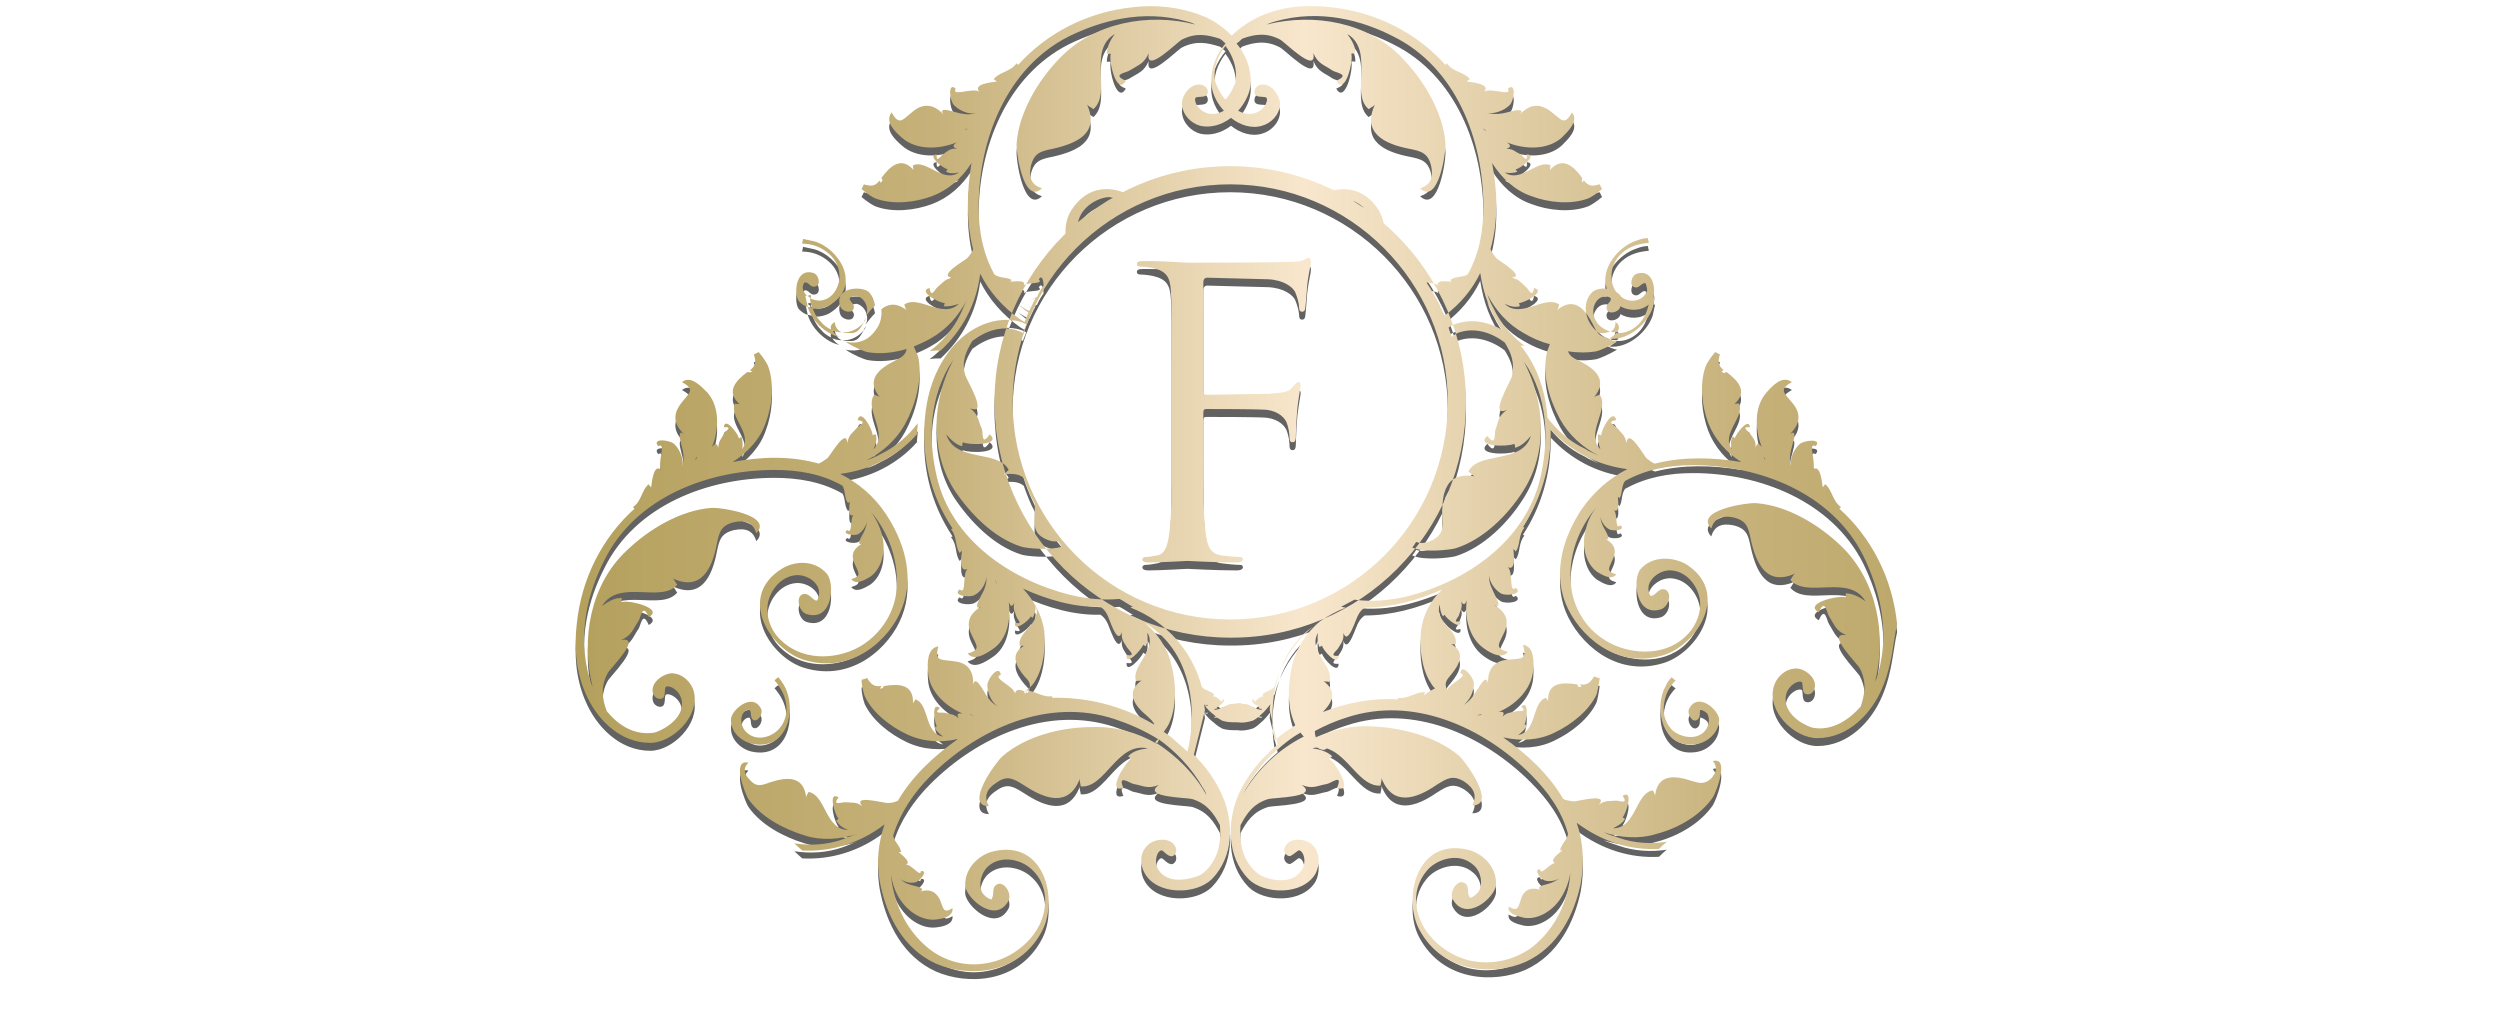
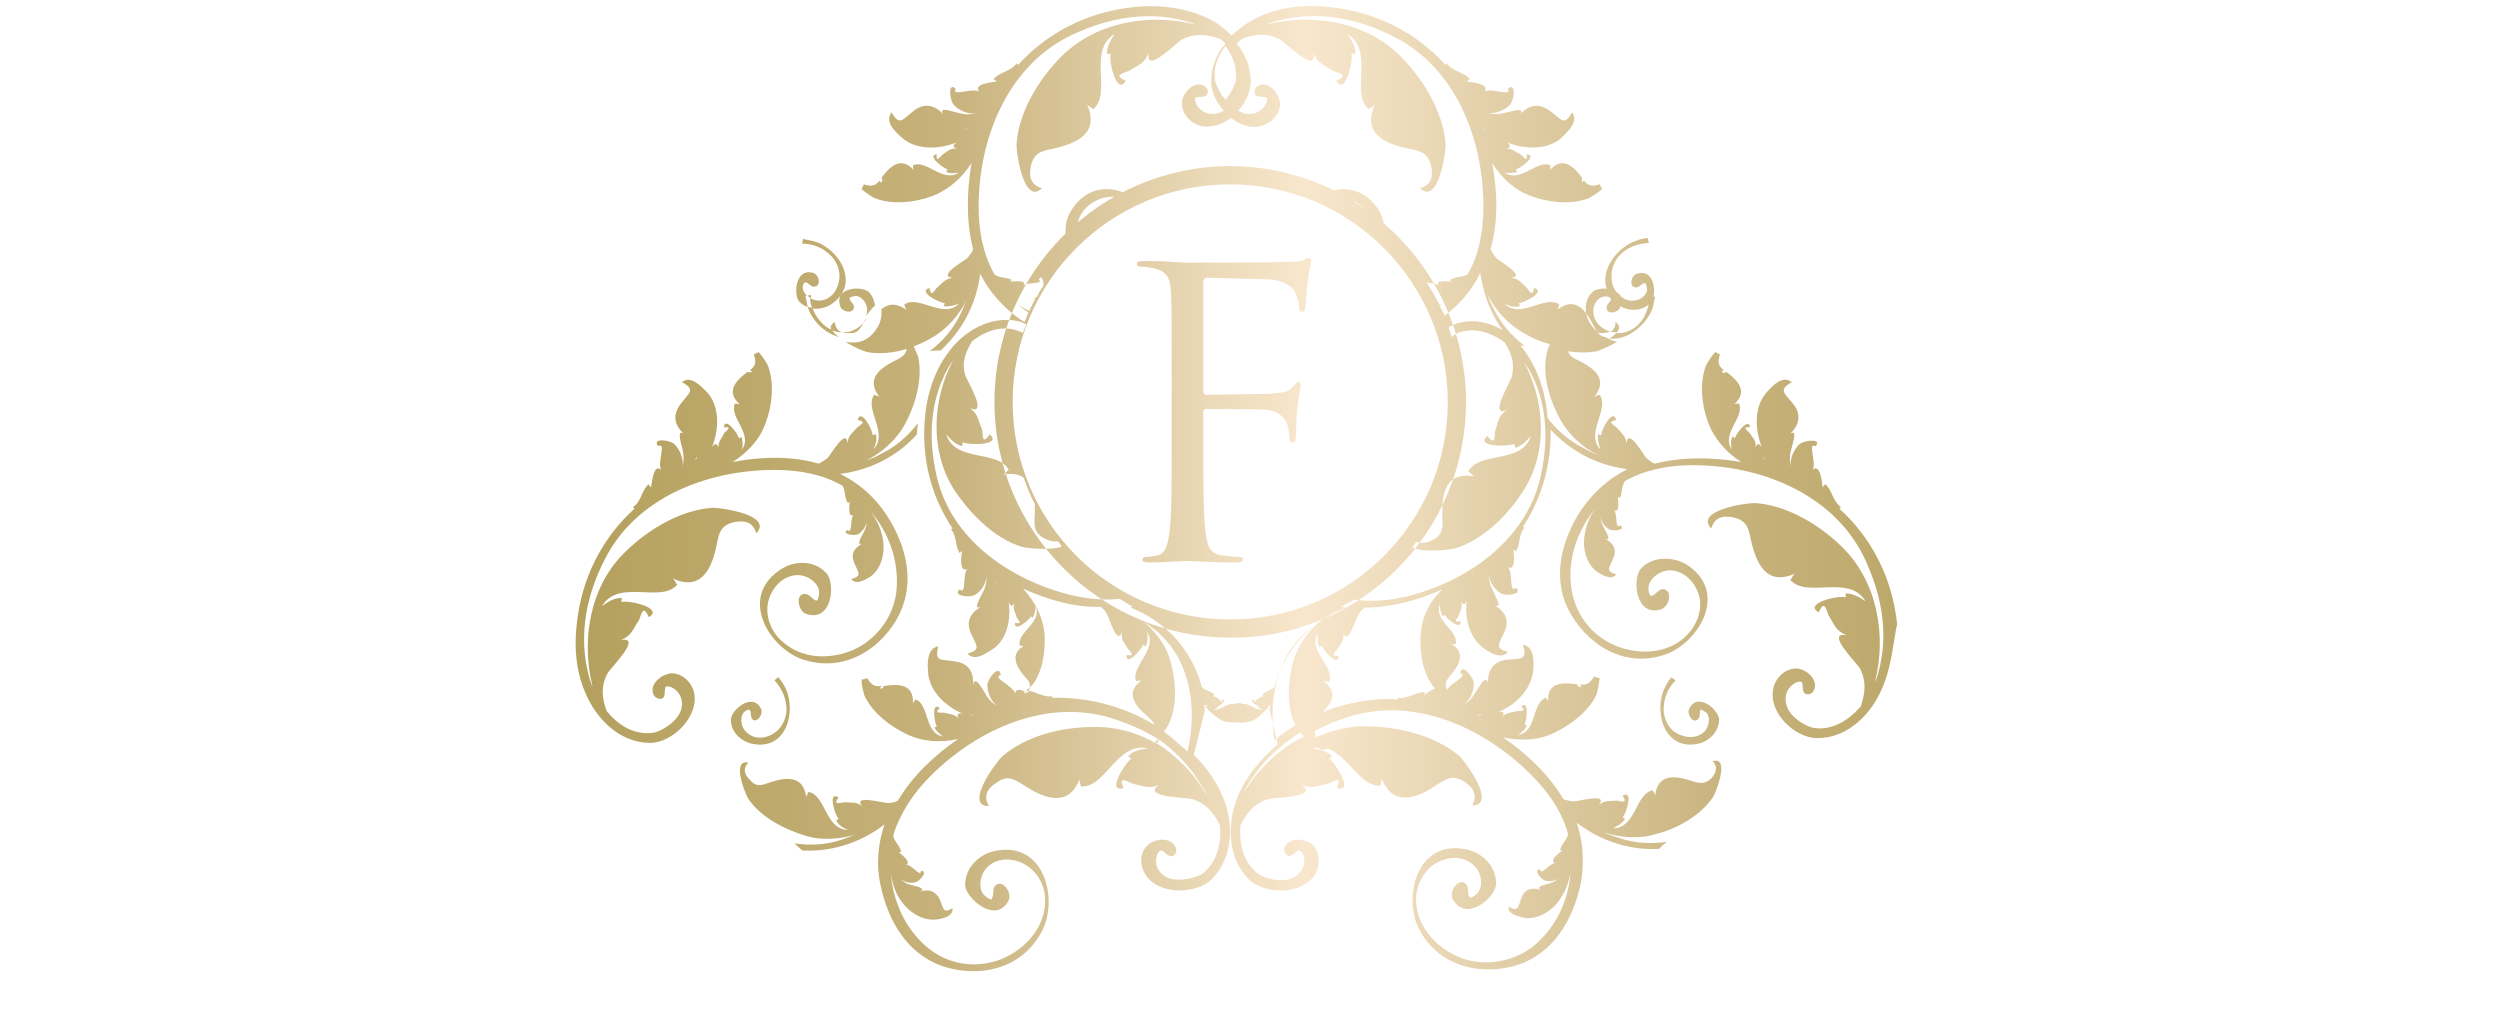
<svg xmlns="http://www.w3.org/2000/svg" version="1.1" id="Lager_1" x="0px" y="0px" viewBox="0 0 316 128" style="enable-background:new 0 0 316 128;" xml:space="preserve">
  <style type="text/css">
	.st0{opacity:0.75;}
	.st1{fill:#2D2D2D;}
	.st2{fill:url(#SVGID_1_);}
</style>
  <g>
    <g class="st0">
-       <path class="st1" d="M109.5,41.2c-0.1,0.2-0.2,0.4-0.3,0.5c0,0,0,0,0-0.1C109.3,41.5,109.4,41.3,109.5,41.2z M105.5,41.7    c-0.5,0.3-0.6,0.7-0.4,1c0.4,0.2,0.8,0.3,1.3,0.3C105.9,42.8,105.6,42.4,105.5,41.7z M101.8,38.4c0.1,0,0.1,0,0.2,0    c-0.2-0.2-0.4-0.5-0.5-0.8c-0.1-0.3,0-0.7,0.2-0.9c0,0,0.1,0,0.2,0c0.4,0.1,0.6,0.7,1.2,0.5c0.7-0.2,0.4-1.5-0.3-1.7    c-2.3-0.7-2.5,2.8-1.8,3.6c0.3,0.3,0.7,0.6,1.1,0.7c0,0,0,0,0,0C102,39.3,101.9,38.9,101.8,38.4z M94.7,90.7c0,0,0.1,0.1,0.1,0.1    c0.2,0.3,0,0.9,0.4,1.2c0.6,0.3,1.3-0.8,1-1.4c-1.1-2.2-3.8,0.2-3.8,1.3c-0.1,1.6,1.3,2.8,2.6,3.1c4.6,1,5.7-4.4,4.2-7.2    c-0.2-0.4-0.5-0.8-0.8-1.2c-0.2,0.1-0.3,0.2-0.5,0.4c0.8,0.9,1.4,2,1.5,3.3c0.1,1.1-0.3,2.3-1.2,3.1c-0.9,0.8-2.6,1.3-3.8,0.2    c-0.7-0.6-0.9-1.7-0.5-2.4C94.1,90.9,94.4,90.7,94.7,90.7z M102.5,38.7c0-0.1,0-0.2,0-0.4c-0.1,0-0.3,0-0.4,0.1    C102.2,38.5,102.3,38.6,102.5,38.7z M204.2,41.7c0,0.6-0.2,1-0.6,1.2c0.2,0.1,0.5,0.1,0.7,0.1c0,0,0,0,0.1,0    C204.7,42.6,204.8,42.1,204.2,41.7z M211.8,87c-0.2-0.1-0.3-0.2-0.5-0.4c-0.3,0.3-0.6,0.7-0.8,1.2c-1.5,2.7-0.4,8.2,4.2,7.2    c1.3-0.3,2.6-1.5,2.6-3.1c-0.1-1.2-2.7-3.5-3.8-1.3c-0.3,0.6,0.4,1.8,1,1.4c0.5-0.3,0.3-0.9,0.4-1.2c0-0.1,0.1-0.1,0.1-0.1    c0.3,0.1,0.6,0.3,0.8,0.5c0.4,0.7,0.2,1.8-0.5,2.4c-1.2,1-2.9,0.5-3.8-0.2c-0.9-0.8-1.3-2-1.2-3.1C210.4,88.9,211,87.8,211.8,87z     M105,39.5c4-2.6,0.9-7.2-2.1-8c-0.5-0.1-0.9-0.2-1.4-0.3c0,0.2-0.1,0.4-0.1,0.6c1.2,0,2.4,0.4,3.4,1.3c0.8,0.7,1.4,1.8,1.3,3.1    c-0.1,1.2-0.9,2.7-2.5,2.8c-0.4,0-0.8-0.1-1.2-0.3c0,0.4,0.1,0.9,0.3,1.3C103.5,40.1,104.4,39.9,105,39.5z M110.6,39.6    c-0.1-0.6-0.3-1.2-0.8-1.7c-0.9-0.8-4.4-0.6-3.6,1.8c0.2,0.7,1.5,1,1.7,0.3c0.2-0.5-0.4-0.8-0.5-1.2c0-0.1,0-0.1,0-0.2    c0.3-0.1,0.6-0.2,0.9-0.2c0.8,0.2,1.4,1.1,1.3,2c0,0.2-0.1,0.4-0.2,0.6C109.8,40.5,110.2,40,110.6,39.6z M136.3,30.5    c-0.1-0.3-0.1-0.6-0.1-1c0.2-2.2,2.4-3.5,4-3.6c0.8-0.1,1.5,0.1,2.2,0.4c0.3-0.1,0.5-0.3,0.8-0.4c-2.5-1.5-5.7-1.6-7.8,1.7    c-0.7,1.1-1,2.8-0.4,4.2C135.4,31.4,135.8,31,136.3,30.5z M105.2,42.7c-0.6-0.2-1.1-0.6-1.5-1.1c-0.5-0.5-0.8-1.1-1-1.7    c-0.2,0-0.4-0.1-0.6-0.1c0.5,1.7,2.2,3.4,4,3.8C105.7,43.4,105.3,43,105.2,42.7z M184.7,47c-0.3-0.4-0.7-0.4-1-0.3    c0.2,0.9,0.3,1.8,0.4,2.8C184.8,48.8,185.3,47.8,184.7,47z M126.8,47c-0.5,0.6-0.3,1.4,0.2,2c0.1-0.8,0.2-1.6,0.3-2.4    C127.1,46.6,126.9,46.8,126.8,47z M237.9,88c-1.3,3.1-4.2,6.3-8.2,6.3c-2.9,0-6.4-3.4-5.5-6.5c0.3-1.1,1.3-2.2,2.7-2.3    c1.2-0.1,3,1.3,2.4,2.7c-0.3,0.7-1.1,0.7-1.3,0.3c-0.2-0.4-0.1-0.8-0.2-1.2c-0.2-0.5-2.2,0.3-2.1,2.2c0.1,2.2,2.9,3.4,3.5,3.5    c2.4,0.4,4.5-1,6-2.7c0.5-1.6,0.8-3-0.1-4.8c-0.3-0.6-4.5-4.7-1.7-4.2c-1.4-0.6-1.5-1.3-2.2-2.4c-0.3-0.4-0.5-2.4-1.3-0.5    c-2-1.1,2.4-2.2,3.4-1.9c0-0.2,0-0.3,0-0.5c0.9,0,1.8,0.5,2.5,1c-2.1-3.5-7.4-0.3-9.5-2.7c0.2-0.2,0.3-0.6,0.6-0.8    c-3.6,1.6-4.9-1.2-5.6-4.3c-0.3-1.5-0.5-2.4-2.2-2.8c-1.5-0.3-2.4,0.1-2.8,1.4c-2.2-2.3,4.6-3.3,5.7-3.2c3.9,0.3,7.9,2.7,10.7,5.4    c4.6,4.4,5.8,11.3,4.3,17.2c0.2-0.4,0.3-0.7,0.4-1.1c1.6-5.7,0-11-1.9-14.9c-4-7.9-13.1-11.4-21.5-11.4c-3,0-5.9,0.5-8.6,2    c-0.5,0.7-0.3,1.6-0.7,2.2c0-0.1-0.2-0.2-0.2-0.2c0,0.4,0.3,2.1-0.5,1.7c0.5,0.4,0.1,2.6,0.8,1.9c0.8,0.6-0.9,0.8-1.4,0.5    c-0.6-0.3-1.1-1.1-1.1-1.7c0,0.8,0.3,1.3,0.7,2c0.2,0.4,0.6,1.2-0.1,0.9c1.1,0.6,1.5,1.4,1,2.5c-0.5,1.2-1,1.6,0.4,2    c-0.6,0.8-1.7,0.1-2.4-0.3c-1.4-1-1.9-3-1.6-4.7c0.2-1.3,0.7-2.5,1.5-3.5c-2.2,2.6-3.7,6.2-3.2,10.1c0.3,2.5,1.7,5.2,4.4,6.8    c2.6,1.6,7.1,2.2,10-0.5c1.1-1,2-2.6,1.9-4.4c-0.1-1.6-1.4-3.8-3.6-4c-1.3-0.1-2.6,0.8-2.9,1.9c-0.1,0.5,0,1,0.2,1.3    c0.1,0,0.1,0,0.2,0c0.5-0.1,0.9-1,1.6-0.8c1,0.3,0.6,2.1-0.4,2.5c-3.3,1.1-3.7-3.9-2.6-5.1c1.5-1.7,4.1-1.5,5.7-0.6    c5.7,3.6,1.4,10.2-2.8,11.5c-6.1,1.9-10.8-2.6-12.4-6.5c-1.7-4.3-0.1-8.7,2-11.9c1.6-2.3,3.6-4,5.8-5.1c-3.9-0.5-7.2-2.3-9.7-5    c0.1,4.5-1.2,8.8-3.5,12.3c0,0,0,0,0,0l0.2,0.1c-0.8,0.9-0.5,2.2-1.1,3c-0.1-0.1-0.2-0.2-0.3-0.3c0,0.5,0.4,2.8-0.7,2.3    c0.7,0.6,0.1,3.4,1,2.6c1,0.8-1.2,1.1-1.9,0.7c-0.8-0.5-1.4-1.4-1.5-2.3c0,1.1,0.4,1.7,0.8,2.6c0.3,0.6,0.8,1.6-0.1,1.2    c1.4,0.8,1.9,1.9,1.3,3.3c-0.7,1.6-1.4,2.1,0.4,2.6c-0.8,1-2.3,0.1-3.1-0.5c-1.8-1.3-2.4-3.9-2.1-6c-0.2,0.5-0.4,0.7-0.7,0.1    c0.2,0.8-0.1,1.1-0.3,1.8c-0.1,0.3-0.9,1,0.2,0.7c0.2,1.3-1.8-0.3-2-0.8c-0.1,0.1-0.1,0.1-0.2,0.2c-0.3-0.4-0.4-1-0.4-1.5    c-0.8,2.1,2.4,3.3,2,5c-0.2,0-0.4,0.1-0.6,0c1.9,1,1.1,2.6,0,3.9c-0.5,0.6-0.9,1-0.5,1.9c0.5-0.9,2.8-1.8,1.7-2.1    c0.1-1.4,1.7,0.5,1.7,1.3c0,1-0.5,2.1-1.3,2.7c1-0.6,1.3-1.3,1.9-2.2c0.4-0.6,1-1.6,1.2-0.5c-0.1-1.7,0.7-2.8,2.3-3    c1.9-0.2,2.7,0.1,2.1-1.9c1.4,0.2,1.4,2,1.3,3.2c-0.2,2.4-2.2,4.4-4.4,5.3c0.5-0.1,0.9,0,0.5,0.6c0.6-0.6,1.1-0.5,1.8-0.7    c0.3-0.1,1.4,0.2,0.6-0.6c1-0.9,0.7,1.8,0.4,2.3c0.1,0,0.2,0,0.3,0.1c-0.2,0.5-0.7,0.9-1.1,1.2c2.4-0.4,1.7-4.1,3.5-4.7    c0.1,0.2,0.3,0.3,0.3,0.5c-0.2-2.4,1.7-2.5,3.6-2.2c0,0,0,0,0.1,0c0,0.3,0.2,0.4,0.5,0.3c-0.1-0.1-0.1-0.2-0.2-0.3    c0.7,0.1,1.1,0,1.6-0.7c0.1-0.1,0.1-0.2,0.2-0.3c0.2,0.1,0.5,0.2,0.7,0.2c-0.1,0.9-0.3,1.8-0.4,2.1c-1,2.1-3.2,3.8-5.3,4.8    c-2,1-4.3,1.1-6.5,0.6c3,2.1,5.8,4.7,7.6,7.8c0.4,0.2,0.8,0.2,1.3,0.3c0.5,0,4.5-1.1,3.2,0.4c0.9-0.6,1.3-0.4,2.2-0.5    c0.4,0,1.6,0.5,0.8-0.6c1.4-0.9,0.5,2.2,0,2.7c0.1,0.1,0.2,0.1,0.3,0.2c-0.3,0.6-1,0.9-1.5,1.2c2.9,0,2.8-4.4,5-4.8    c0.1,0.2,0.3,0.4,0.3,0.7c0.3-2.8,2.5-2.6,4.6-1.9c1,0.3,1.6,0.5,2.5-0.3c0.7-0.8,0.8-1.5,0.2-2.2c2.2-0.6,0.4,4,0,4.6    c-1.6,2.3-4.4,3.9-7.1,4.6c-2.2,0.7-4.6,0.5-6.7-0.2c0.6,0.3,1.3,0.5,1.9,0.7c2,0.7,4.1,0.8,6.1,0.5c-0.4,0.3-0.7,0.6-1,0.9    c-3.6,0.2-7.2-0.9-10.4-3.3c0.8,2.4,1,4.9,0.5,7.7c-0.8,3.8-2.8,8-7,9.9c-3.9,1.7-10.4,1.5-13.4-4.1c-2.1-3.9-0.4-11.6,6.1-10.1    c1.8,0.4,3.7,2.1,3.6,4.4c-0.1,1.7-3.9,4.9-5.5,1.8c-0.4-0.9,0.6-2.5,1.5-2c0.7,0.4,0.3,1.2,0.6,1.7c0.1,0.1,0.1,0.2,0.1,0.2    c0.4-0.1,0.8-0.4,1.1-0.8c0.6-1,0.3-2.6-0.7-3.4c-1.7-1.5-4.1-0.8-5.4,0.3c-1.3,1.2-1.9,2.9-1.8,4.4c0.2,4,3.8,6.7,6.7,7.4    c3.1,0.7,6-0.2,8-1.7c3-2.4,4.6-6,4.8-9.4c-0.2,1.3-0.7,2.5-1.4,3.5c-1,1.4-2.8,2.5-4.5,2.2c-0.8-0.2-2.1-0.5-1.9-1.4    c1.2,0.7,1.2,0.1,1.6-1.1c0.4-1.1,1.3-1.4,2.5-1c-0.7-0.3,0.1-0.6,0.6-0.7c0.8-0.2,1.2-0.4,1.9-0.9c-0.5,0.4-1.4,0.6-2,0.4    c-0.5-0.1-1.6-1.5-0.6-1.4c0,0.9,1.3-0.9,1.9-0.8c-0.9-0.3,0.5-1.3,0.9-1.6c-0.1,0-0.2,0-0.3,0c0.1-0.8,0.9-1.3,1-2.1    c-0.8-2.9-2.5-5.3-4.7-7.5c-6-6-14.9-10-23.3-7.2c-1.3,0.4-2.7,1-4,1.7c0,0.2,0,0.4,0.1,0.7c0,0,0,0.1,0,0.1    c2.1-0.9,4.4-1.5,6.7-1.4c3.9,0.1,8.4,1.2,11.4,3.7c0.8,0.7,4.9,6.3,1.7,6.3c0.6-1.2,0.3-2.1-1-3c-1.5-0.9-2.2-0.4-3.5,0.4    c-2.6,1.8-5.6,2.8-7-0.9c0.1,0.4-0.1,0.7-0.1,1c-2.6,0.2-4.1-3.9-6.8-4.7c-0.3,0.3-0.7,0.2-1.2-0.1c-0.2,0-0.4,0-0.6,0.1    c0.9,0.1,1.9,0.4,2.5,1c-0.1,0.1-0.3,0.2-0.4,0.3c0.8,0.5,3.2,4.4,1,3.7c0.8-1.9-0.7-0.6-1.3-0.5c-1.2,0.2-1.8,0.7-3.2,0.1    c2.4,1.6-3.5,1.6-4.2,1.8c-1.9,0.6-2.7,1.8-3.5,3.3c-0.2,2.3,0.3,4.7,2.3,6.2c0.5,0.4,3.4,1.5,5,0c1.4-1.3,0.6-3.2,0-3    c-0.3,0.2-0.6,0.5-1,0.7c-0.4,0.1-1-0.5-0.7-1.1c0.6-1.4,2.8-1.1,3.6-0.2c0.9,1,0.8,2.5,0.3,3.5c-1.6,2.8-6.5,2.7-8.5,0.7    c-2.8-2.9-2.6-7.2-1.4-10.3c1.2-2.9,3.2-5.1,5.1-6.7l-1-4.3c0-0.3,0-0.5,0.1-0.8c-0.4,0.5-0.8,1-1.3,1.4c-0.4,0.4-0.9,0.7-1,0.7    c-0.6,0.2-1.3,0.3-1.9,0.2c-0.7,0-1.3,0-1.9-0.2c-0.2-0.1-0.7-0.4-1-0.7c-0.5-0.4-1-0.8-1.3-1.4c0,0.3,0.1,0.5,0.1,0.8l-1.4,5.6    c1.4,1.4,2.8,3.2,3.7,5.4c1.3,3.1,1.4,7.4-1.4,10.3c-2,2-6.9,2.1-8.5-0.7c-0.6-1-0.7-2.5,0.3-3.5c0.8-0.9,3-1.2,3.6,0.2    c0.3,0.7-0.3,1.3-0.7,1.1c-0.4-0.1-0.7-0.5-1-0.7c-0.6-0.2-1.4,1.8,0,3c1.6,1.4,4.5,0.3,5,0c2-1.5,2.5-3.9,2.3-6.2    c-0.8-1.5-1.6-2.7-3.5-3.3c-0.7-0.2-6.5-0.2-4.2-1.8c-1.4,0.6-2,0.1-3.2-0.1c-0.5-0.1-2.1-1.3-1.3,0.5c-2.2,0.7,0.2-3.2,1-3.7    c-0.1-0.1-0.3-0.2-0.4-0.3c0.6-0.7,1.6-0.9,2.5-1c0,0,0,0,0,0c-3.9-0.9-5.4,5.1-8.5,4.8c0-0.3-0.2-0.7-0.1-1    c-1.4,3.7-4.4,2.6-7,0.9c-1.3-0.8-2.1-1.4-3.5-0.4c-1.3,0.8-1.7,1.8-1,3c-3.2,0,0.9-5.6,1.7-6.3c3-2.6,7.5-3.7,11.4-3.7    c2.9-0.1,5.7,0.7,8.1,2.1c0.1-0.1,0.2-0.3,0.3-0.5c-1.9-1.2-3.8-2-5.6-2.6c-8.4-2.8-17.3,1.2-23.3,7.2c-2.1,2.1-3.8,4.6-4.7,7.5    c0.1,0.8,0.9,1.3,1,2.1c-0.1,0-0.2,0-0.3,0c0.3,0.3,1.7,1.3,0.9,1.6c0.7-0.1,1.9,1.7,1.9,0.8c1-0.1-0.1,1.2-0.6,1.4    c-0.7,0.2-1.5,0-2-0.4c0.6,0.6,1.1,0.7,1.9,0.9c0.5,0.1,1.3,0.4,0.6,0.7c1.2-0.4,2,0,2.5,1c0.5,1.2,0.4,1.8,1.6,1.1    c0.1,1-1.1,1.3-1.9,1.4c-1.7,0.3-3.5-0.8-4.5-2.2c-0.8-1-1.2-2.3-1.4-3.5c0.3,3.4,1.8,7,4.8,9.4c2,1.6,4.9,2.5,8,1.7    c3-0.7,6.5-3.5,6.7-7.4c0.1-1.5-0.4-3.2-1.8-4.4c-1.2-1.1-3.7-1.8-5.4-0.3c-0.9,0.8-1.3,2.4-0.7,3.4c0.3,0.4,0.7,0.7,1.1,0.8    c0,0,0.1-0.1,0.1-0.2c0.3-0.5-0.1-1.3,0.6-1.7c0.9-0.5,1.9,1.1,1.5,2c-1.6,3.1-5.3-0.2-5.5-1.8c-0.1-2.3,1.8-4,3.6-4.4    c6.5-1.5,8.2,6.2,6.1,10.1c-3,5.7-9.5,5.8-13.4,4.1c-4.2-1.9-6.2-6.1-7-9.9c-0.6-2.8-0.3-5.3,0.5-7.7c-3.1,2.4-6.8,3.5-10.4,3.3    c-0.3-0.3-0.7-0.6-1-0.9c2,0.3,4.1,0.2,6.1-0.5c0.6-0.2,1.2-0.5,1.9-0.7c-2.2,0.7-4.5,0.9-6.7,0.2c-2.6-0.8-5.5-2.3-7.1-4.6    c-0.4-0.6-2.2-5.1,0-4.6c-0.7,0.7-0.6,1.4,0.2,2.2c0.8,0.9,1.4,0.7,2.5,0.3c2.1-0.7,4.3-0.9,4.6,1.9c0-0.3,0.2-0.4,0.3-0.7    c2.2,0.4,2.1,4.8,5,4.8c-0.6-0.2-1.2-0.6-1.5-1.2c0.1-0.1,0.2-0.1,0.3-0.2c-0.5-0.5-1.4-3.6,0-2.7c-0.9,1.1,0.4,0.6,0.8,0.6    c0.9,0.1,1.4-0.1,2.2,0.5c-1.3-1.5,2.6-0.4,3.2-0.4c0.5,0,0.9-0.1,1.3-0.3c1.8-3.1,4.6-5.7,7.6-7.8c-2.1,0.5-4.4,0.4-6.5-0.6    c-2.1-1-4.3-2.7-5.3-4.8c-0.1-0.3-0.4-1.2-0.4-2.1c0.2,0,0.5-0.1,0.7-0.2c0.1,0.1,0.1,0.2,0.2,0.3c0.5,0.7,0.9,0.8,1.6,0.7    c0,0.1-0.1,0.2-0.2,0.3c0.3,0.1,0.5-0.1,0.5-0.3c0,0,0,0,0.1,0c1.9-0.3,3.7-0.2,3.6,2.2c0.1-0.2,0.2-0.3,0.3-0.5    c1.8,0.6,1.1,4.3,3.5,4.7c-0.4-0.3-0.9-0.7-1.1-1.2c0.1,0,0.2,0,0.3-0.1c-0.3-0.5-0.7-3.2,0.4-2.3c-0.9,0.8,0.2,0.5,0.6,0.6    c0.7,0.2,1.1,0.1,1.8,0.7c-0.4-0.6,0-0.7,0.5-0.6c-2.2-0.9-4.3-2.9-4.4-5.3c-0.1-1.1-0.1-3,1.3-3.2c-0.5,2,0.3,1.6,2.1,1.9    c1.7,0.2,2.4,1.3,2.3,3c0.2-1.1,0.8-0.1,1.2,0.5c0.6,1,0.9,1.6,1.9,2.2c-0.8-0.6-1.3-1.7-1.3-2.7c0-0.8,1.5-2.7,1.7-1.3    c-1.2,0.4,1.7,1.4,1.8,2.4c0.1-0.8,0.9-0.5,1.6-0.1c0-0.1,0.1-0.1,0.1-0.2c0.4-0.9,0.1-1.3-0.5-1.9c-1.1-1.3-1.9-2.9,0-3.9    c-0.2,0.1-0.4,0-0.6,0c-0.4-1.7,2.9-2.9,2-5c0,0.5-0.1,1.1-0.4,1.5c-0.1-0.1-0.1-0.1-0.2-0.2c-0.2,0.5-2.2,2.1-2,0.8    c1.1,0.3,0.3-0.4,0.2-0.7c-0.2-0.7-0.5-0.9-0.3-1.8c-0.3,0.6-0.5,0.4-0.7-0.1c0.3,2.2-0.2,4.8-2.1,6c-0.9,0.6-2.3,1.5-3.1,0.5    c1.8-0.5,1.1-1,0.4-2.6c-0.6-1.4-0.1-2.5,1.3-3.3c-0.9,0.4-0.4-0.6-0.1-1.2c0.5-0.9,0.8-1.5,0.8-2.6c-0.1,0.9-0.7,1.9-1.5,2.3    c-0.6,0.4-2.9,0.1-1.9-0.7c0.9,0.8,0.3-2,1-2.6c-1.1,0.6-0.8-1.7-0.7-2.3c-0.1,0.1-0.2,0.2-0.3,0.3c-0.6-0.8-0.3-2.1-1.1-3    l0.2-0.1c0,0,0,0,0,0c-2.8-4.2-4.1-9.3-3.4-14.8c0.3-2.4,1.1-5.1,2.9-7.5c1.8-2.5,5.2-4.7,8.8-3.9c0.3,0.1,0.7,0.2,1,0.4    c-0.1,0.4-0.3,0.7-0.4,1.1c-0.2-0.1-0.3-0.2-0.4-0.2c-2.1-0.9-4.3-0.1-6,1.2c-0.8,1.3-1.4,2.6-0.9,4.3c0.2,0.7,3,5.2,0.6,4.2    c1.1,0.8,1,1.5,1.5,2.6c0.2,0.5-0.1,2.3,1,0.7c1.6,1.4-2.6,1.4-3.4,1c-0.1,0.2,0,0.3-0.1,0.5c-0.8-0.2-1.5-0.9-2-1.5    c1.1,3.6,6.6,1.9,7.9,4.5c-0.3,0.2-0.4,0.5-0.8,0.6c1.2-0.2,2.1-0.1,2.7,0.4c0.4,1.1,0.8,2.2,1.4,3.3c0,0.5,0,0.9,0,1.4    c-0.1,1.4-0.1,2.3,1.3,3c0.6,0.3,1.1,0.4,1.6,0.3c0.2,0.2,0.4,0.5,0.5,0.7c-1.5,0.5-4.5,0.2-5.1,0c-3.5-1.1-6.5-4.2-8.5-7.2    c-3.1-4.9-2.8-11.4-0.1-16.4c-0.2,0.3-0.4,0.6-0.6,0.9c-2.7,4.8-2.4,9.9-1.5,13.8c1.8,8,9.3,13.1,16.9,15c2.1,0.5,4.2,0.7,6.2,0.5    c0.6,0.3,1.1,0.7,1.7,1c-0.1,0-0.2,0-0.3,0.1c4.6,1.8,7.8,5.5,9,10c0.1,0.1,0.2,0.2,0.3,0.3c0.2,0.1,1.9,0.7,1,0.9    c0.5,0,0.6,0.2,0.9,0.4c0.1,0.1,0.5,0.6,0.4,0c0.7,0-0.4,0.9-0.7,1c0,0.1,0.1,0.1,0.1,0.1c-0.1,0.1-0.3,0.1-0.4,0.1    c0,0,0,0.1,0,0.1c0.8,0.1,1.7-0.9,2.4-0.7c0.2-0.1,0.4-0.1,0.6-0.1c0.2-0.1,0.4,0,0.6,0.1c0.7-0.2,1.6,0.8,2.4,0.7    c0,0,0-0.1,0-0.1c-0.1,0-0.3,0-0.4-0.1c0-0.1,0.1-0.1,0.1-0.1c-0.3-0.1-1.4-0.9-0.7-1c0,0.6,0.3,0.1,0.4,0    c0.3-0.2,0.5-0.4,0.9-0.4c-0.8-0.2,0.8-0.8,1-0.9c0.1-0.1,0.2-0.2,0.3-0.3c1.2-4.5,4.4-8.2,9-10c-0.2,0-0.4-0.1-0.6-0.1    c0.6-0.3,1.1-0.6,1.7-0.9c2.2,0.3,4.4,0.1,6.6-0.4c7.6-1.9,15-7,16.9-15c0.9-4,1.2-9.1-1.5-13.8c-0.2-0.3-0.4-0.6-0.6-0.9    c2.7,5,3.1,11.5-0.1,16.4c-1.9,3-5,6.1-8.5,7.2c-0.7,0.2-4.1,0.6-5.5-0.1c0.2-0.2,0.3-0.4,0.5-0.7c0.5,0.2,1.2,0.2,2-0.2    c1.4-0.7,1.4-1.6,1.3-3c0-1.1,0-2.2,0.3-3.1c0.1-0.2,0.1-0.4,0.2-0.5c0.5-1.2,1.6-1.8,3.6-1.5c-0.3-0.1-0.5-0.4-0.8-0.6    c1.3-2.6,6.8-0.9,7.9-4.5c-0.5,0.6-1.2,1.3-2,1.5c0-0.2,0-0.3-0.1-0.5c-0.8,0.4-5,0.4-3.4-1c1.1,1.5,0.9-0.3,1-0.7    c0.4-1.1,0.3-1.8,1.5-2.6c-2.4,1.1,0.4-3.5,0.6-4.2c0.4-1.8-0.1-3-0.9-4.3c-1.7-1.3-3.9-2-6-1.2c-0.1,0.1-0.4,0.2-0.7,0.5    c-0.1-0.4-0.3-0.8-0.4-1.2c0.4-0.3,0.9-0.5,1.4-0.6c1.9-0.5,3.8,0,5.4,0.9c-1.5-2.1-2.4-4.5-2.8-7.2c-1,2.1-2.5,3.9-4.5,5.4    c-0.2-0.4-0.4-0.8-0.6-1.2c0.1-0.1,0.2-0.2,0.3-0.3c-0.1,0.1-0.2,0.1-0.3,0.2c-0.5-1-1.1-2-1.7-2.9c0.5,0.1,1.3,0.1,1.5,0.4    c-0.4-0.8,1.3-0.5,1.7-0.5c-0.1-0.1-0.2-0.2-0.2-0.2c0.6-0.5,1.5-0.3,2.2-0.7c1.5-2.6,2-5.6,2-8.6c0-8.5-3.5-17.6-11.4-21.5    c-3.9-2-9.2-3.5-14.9-1.9c-0.3,0.1-0.7,0.2-1.1,0.4c6-1.5,12.9-0.3,17.2,4.3c2.7,2.8,5.1,6.8,5.4,10.7c0.1,1.1-0.9,7.9-3.2,5.7    c1.3-0.4,1.7-1.3,1.4-2.8c-0.4-1.7-1.3-1.9-2.8-2.2c-3.1-0.6-6-2-4.3-5.6c-0.2,0.3-0.6,0.4-0.8,0.6c-2.4-2,0.8-7.4-2.7-9.5    c0.5,0.7,1.1,1.6,1,2.5c-0.2,0-0.3-0.1-0.5,0c0.3,0.9-0.8,5.4-1.9,3.4c1.9-0.8-0.1-1-0.5-1.3c-1-0.7-1.8-0.8-2.4-2.2    c0.5,2.8-3.6-1.4-4.2-1.7c-1.7-0.9-3.2-0.7-4.8-0.1c-0.2,0.2-0.4,0.4-0.7,0.6c1.1,1.3,1.8,3,1.8,4.8c0,1.2-0.6,2.6-1.6,3.7    c0.4,0.2,0.8,0.4,1.3,0.4c1.9,0.1,2.7-1.9,2.2-2.1c-0.3-0.1-0.8,0-1.2-0.2c-0.4-0.2-0.3-1,0.3-1.3c1.4-0.6,2.7,1.2,2.7,2.4    c-0.1,1.4-1.2,2.4-2.3,2.7c-1.3,0.4-2.8-0.1-3.9-1c-1.2,0.9-2.6,1.3-3.9,1c-1.1-0.3-2.2-1.3-2.3-2.7c-0.1-1.2,1.3-3,2.7-2.4    c0.7,0.3,0.7,1.1,0.3,1.3c-0.4,0.2-0.8,0.1-1.2,0.2c-0.5,0.2,0.3,2.2,2.2,2.1c0.5,0,0.9-0.2,1.3-0.4c-1-1.1-1.6-2.4-1.6-3.7    c0-1.9,0.7-3.5,1.8-4.8c-0.2-0.2-0.4-0.4-0.7-0.6c-1.6-0.5-3-0.8-4.8,0.1c-0.6,0.3-4.7,4.5-4.2,1.7c-0.6,1.4-1.3,1.5-2.4,2.2    c-0.4,0.3-2.4,0.5-0.5,1.3c-1.1,2-2.2-2.4-1.9-3.4c-0.2,0-0.3,0-0.5,0c0-0.9,0.5-1.8,1-2.5c-3.5,2.1-0.3,7.4-2.7,9.5    c-0.2-0.2-0.6-0.3-0.8-0.6c1.6,3.6-1.2,4.9-4.3,5.6c-1.5,0.3-2.4,0.5-2.8,2.2c-0.3,1.5,0.1,2.4,1.4,2.8c-2.3,2.2-3.3-4.6-3.2-5.7    c0.3-3.9,2.7-7.9,5.4-10.7c4.4-4.6,11.3-5.8,17.2-4.3c-0.4-0.2-0.7-0.3-1.1-0.4c-5.7-1.6-11,0-14.9,1.9    c-7.9,4-11.4,13.1-11.4,21.5c0,3,0.5,5.9,2,8.6c0.7,0.5,1.6,0.3,2.2,0.7c-0.1,0-0.2,0.2-0.2,0.2c0.4,0,2.1-0.3,1.7,0.5    c0.4-0.5,2.6-0.1,1.9-0.8c0.4-0.6,0.6,0.1,0.6,0.8c-0.3,0.4-0.6,0.9-0.8,1.4c-0.3,0.2-0.7,0.4-1.1,0.4c0.4,0,0.6-0.1,0.9-0.2    c-0.3,0.5-0.5,1-0.8,1.6c-0.5-0.2-0.9-0.5-1.4-0.8c0.4,0.3,0.8,0.7,1.3,1c-0.2,0.4-0.3,0.8-0.5,1.2c-0.2-0.1-0.3-0.2-0.5-0.3    c-2.3-1.6-4-3.6-5.1-5.8c-0.5,3.9-2.3,7.2-5,9.7c-0.5,0-0.9,0-1.4,0.1c1.6-1.2,3-2.8,3.9-4.7c0.3-0.6,0.5-1.2,0.8-1.8    c-1,2-2.6,3.8-4.6,4.9c-0.7,0.4-1.4,0.7-2.1,1c0.3,0.7,0.6,1.3,0.6,1.5c0.5,2.7-0.4,5.9-1.7,8.3c-1.1,2-2.9,3.6-4.9,4.6    c0.6-0.2,1.3-0.5,1.8-0.8c1.9-0.9,3.5-2.3,4.7-3.9c0,0.5-0.1,0.9-0.1,1.4c-2.4,2.7-5.8,4.5-9.7,5c2.2,1.1,4.2,2.7,5.8,5.1    c2.1,3.2,3.7,7.6,2,11.9c-1.5,3.9-6.3,8.4-12.4,6.5c-4.2-1.3-8.5-7.9-2.8-11.5c1.6-1,4.1-1.2,5.7,0.6c1.1,1.3,0.7,6.2-2.6,5.1    c-0.9-0.3-1.4-2.2-0.4-2.5c0.7-0.2,1.1,0.6,1.6,0.8c0.1,0,0.2,0,0.2,0c0.2-0.4,0.3-0.9,0.2-1.3c-0.2-1.1-1.6-2-2.9-1.9    c-2.2,0.2-3.5,2.4-3.6,4c-0.1,1.8,0.7,3.4,1.9,4.4c3,2.7,7.4,2.1,10,0.5c2.7-1.7,4.1-4.3,4.4-6.8c0.4-3.9-1-7.5-3.2-10.1    c0.7,1,1.3,2.2,1.5,3.5c0.3,1.7-0.2,3.7-1.6,4.7c-0.7,0.4-1.8,1.1-2.4,0.3c1.4-0.4,0.9-0.8,0.4-2c-0.5-1.1-0.1-1.9,1-2.5    c-0.7,0.3-0.3-0.5-0.1-0.9c0.4-0.7,0.6-1.1,0.7-2c-0.1,0.7-0.6,1.4-1.1,1.7c-0.5,0.3-2.2,0-1.4-0.5c0.7,0.6,0.3-1.5,0.8-1.9    c-0.8,0.4-0.5-1.3-0.5-1.7c-0.1,0.1-0.2,0.2-0.2,0.2c-0.5-0.6-0.3-1.5-0.7-2.2c-2.6-1.5-5.6-2-8.6-2c-8.5,0-17.6,3.5-21.5,11.4    c-2,3.9-3.5,9.2-1.9,14.9c0.1,0.3,0.2,0.7,0.4,1.1c-1.5-6-0.3-12.9,4.3-17.2c2.8-2.7,6.8-5.1,10.7-5.4c1.1-0.1,7.9,0.9,5.7,3.2    c-0.4-1.3-1.3-1.7-2.8-1.4c-1.7,0.4-1.9,1.3-2.2,2.8c-0.6,3.1-2,6-5.6,4.3c0.3,0.2,0.4,0.6,0.6,0.8c-2,2.4-7.4-0.8-9.5,2.7    c0.7-0.5,1.6-1.1,2.5-1c0,0.2-0.1,0.3,0,0.5c0.9-0.3,5.4,0.8,3.4,1.9c-0.8-1.9-1,0.1-1.3,0.5c-0.7,1-0.8,1.8-2.2,2.4    c2.8-0.5-1.4,3.6-1.7,4.2c-0.9,1.7-0.7,3.2-0.1,4.8c1.5,1.8,3.5,3.1,6,2.7c0.6-0.1,3.4-1.4,3.5-3.5c0.1-1.9-1.9-2.7-2.1-2.2    c-0.1,0.3,0,0.8-0.2,1.2c-0.2,0.4-1,0.3-1.3-0.3c-0.6-1.4,1.2-2.7,2.4-2.7c1.4,0.1,2.4,1.2,2.7,2.3c0.8,3.1-2.7,6.5-5.5,6.5    c-4,0-6.9-3.2-8.2-6.3c-1.3-3-1.4-6.1-1.1-8.7c0.6-5.9,3.3-11,7.3-14.6c0,0,0,0,0,0l-0.2-0.2c1.1-0.7,1.1-2.2,2-2.9    c0,0.1,0.2,0.3,0.3,0.4c0.1-0.6,0.3-3.1,1.3-2.2c-0.6-0.8,0.7-3.6-0.4-3c-0.9-1.1,1.6-0.8,2.1-0.2c0.7,0.7,1.1,1.9,1,2.8    c0.2-1.1,0.1-1.8-0.2-2.9c-0.2-0.7-0.4-1.9,0.4-1.2c-1.3-1.2-1.5-2.4-0.5-3.8c1.1-1.5,2-1.8,0.2-2.8c1.1-0.9,2.4,0.5,3.2,1.3    c1.6,1.8,1.5,4.7,0.6,6.9c0.3-0.4,0.6-0.6,0.8,0.1c0-0.9,0.4-1.1,0.7-1.8c0.2-0.3,1.2-0.9,0-0.8c0.1-1.4,1.8,0.8,1.9,1.4    c0.1,0,0.2-0.1,0.3-0.2c0.2,0.5,0.2,1.1,0.1,1.6c1.4-2-1.7-4.1-0.9-5.8c0.2,0.1,0.4,0,0.6,0.1c-1.8-1.6-0.5-3,1-4.1c0,0,0,0,0,0    c0.2,0.1,0.4,0.1,0.6-0.1c-0.1,0-0.2,0-0.3-0.1c0.5-0.4,0.8-0.8,0.6-1.6c0-0.1-0.1-0.2-0.1-0.4c0.2-0.1,0.4-0.2,0.6-0.3    c0.6,0.7,1.1,1.5,1.2,1.8c0.8,2.2,0.5,5-0.3,7.1c-0.7,2.1-2.3,3.8-4.2,5c3.6-0.7,7.4-0.8,10.9,0.2c0.4-0.2,0.7-0.4,1.1-0.7    c0.4-0.4,2.4-3.9,2.5-1.9c0.2-1.1,0.6-1.2,1.2-1.9c0.2-0.3,1.5-0.8,0.1-1c0.4-1.6,1.9,1.2,1.9,1.9c0.1,0,0.2-0.1,0.4-0.1    c0.2,0.6,0,1.3-0.3,1.9c2-2-1.2-5.1,0.1-6.9c0.2,0.1,0.5,0.1,0.7,0.3c-1.8-2.2-0.1-3.6,1.9-4.6c0.8-0.4,1.4-0.7,1.5-1.5    c-1.6,0.5-3.4,0.7-5,0.4c-0.4-0.1-1.7-0.6-2.7-1.3c1.4,0.3,2.9,0,4-1.8c0.4-0.6,0.6-1.5,0.5-2.3c0.8-0.7,1.9-0.9,3.2,0.1    c-0.2-0.2-0.2-0.5-0.3-0.7c1.8-1.3,4.9,1.9,6.9-0.1c-0.6,0.2-1.3,0.4-1.9,0.3c0-0.1,0.1-0.2,0.1-0.4c-0.7,0-3.5-1.5-1.9-1.9    c0.2,1.4,0.7,0.1,1-0.1c0.7-0.6,0.9-1,1.9-1.2c-2-0.2,1.6-2.2,1.9-2.5c0.3-0.4,0.6-0.7,0.7-1.1c-0.9-3.5-0.8-7.3-0.2-10.9    c-1.2,1.9-2.9,3.4-5,4.2c-2.2,0.8-4.9,1.1-7.1,0.3c-0.3-0.1-1.1-0.6-1.8-1.2c0.1-0.2,0.2-0.4,0.3-0.6c0.1,0,0.2,0.1,0.4,0.1    c0.8,0.2,1.2-0.1,1.6-0.6c0,0.1,0.1,0.2,0.1,0.3c0.3-0.2,0.3-0.4,0.1-0.6c0,0,0,0,0,0c1.1-1.5,2.5-2.8,4.1-1    c-0.1-0.2-0.1-0.4-0.1-0.6c1.7-0.8,3.8,2.3,5.8,0.9c-0.5,0.1-1.1,0.2-1.6-0.1c0-0.1,0.1-0.2,0.2-0.3c-0.6-0.1-2.7-1.8-1.4-1.9    c-0.1,1.2,0.5,0.2,0.8,0c0.6-0.4,0.9-0.8,1.8-0.7c-0.7-0.2-0.5-0.5-0.1-0.8c-2.2,0.9-5.1,1-6.9-0.6c-0.9-0.8-2.2-2-1.3-3.2    c1,1.8,1.4,0.9,2.8-0.2c1.3-1,2.6-0.8,3.8,0.5c-0.7-0.9,0.5-0.6,1.2-0.4c1.1,0.3,1.8,0.5,2.9,0.2c-1,0.2-2.1-0.3-2.8-1    c-0.6-0.6-0.8-3,0.2-2.1c-0.6,1.1,2.2-0.2,3,0.4c-0.9-1,1.6-1.2,2.2-1.3c-0.1-0.1-0.3-0.2-0.4-0.3c0.7-0.9,2.1-0.9,2.9-2l0.2,0.2    c0,0,0,0,0,0c3.6-4,8.7-6.7,14.6-7.3c2.6-0.3,5.7-0.1,8.7,1.1c1.3,0.5,2.6,1.4,3.7,2.5c1.1-1.1,2.4-1.9,3.7-2.5    c3-1.3,6.1-1.4,8.7-1.1c5.9,0.6,11,3.3,14.6,7.3c0,0,0,0,0,0l0.2-0.2c0.7,1.1,2.2,1.1,2.9,2c-0.1,0-0.3,0.2-0.4,0.3    c0.6,0.1,3.1,0.3,2.2,1.3c0.8-0.6,3.6,0.7,3-0.4c1.1-0.9,0.8,1.6,0.2,2.1c-0.7,0.7-1.9,1.1-2.8,1c1.1,0.2,1.8,0.1,2.9-0.2    c0.7-0.2,1.9-0.4,1.2,0.4c1.2-1.3,2.4-1.5,3.8-0.5c1.5,1.1,1.8,2,2.8,0.2c0.9,1.1-0.5,2.4-1.3,3.2c-1.8,1.6-4.7,1.5-6.9,0.6    c0.4,0.3,0.6,0.6-0.1,0.8c0.9,0,1.1,0.4,1.8,0.7c0.3,0.2,0.9,1.2,0.8,0c1.4,0.1-0.8,1.8-1.4,1.9c0,0.1,0.1,0.2,0.2,0.3    c-0.5,0.2-1.1,0.2-1.6,0.1c2,1.4,4.1-1.7,5.8-0.9c-0.1,0.2,0,0.4-0.1,0.6c1.6-1.8,3-0.5,4.1,1c0,0,0,0,0,0    c-0.1,0.2-0.1,0.4,0.1,0.6c0-0.1,0-0.2,0.1-0.3c0.4,0.5,0.8,0.8,1.6,0.6c0.1,0,0.2-0.1,0.4-0.1c0.1,0.2,0.2,0.4,0.3,0.6    c-0.7,0.6-1.5,1.1-1.8,1.2c-2.2,0.8-5,0.5-7.1-0.3c-2.1-0.7-3.8-2.3-5-4.2c0.7,3.6,0.8,7.4-0.2,10.9c0.2,0.4,0.4,0.7,0.7,1.1    c0.4,0.4,3.9,2.4,1.9,2.5c1.1,0.2,1.2,0.6,1.9,1.2c0.3,0.2,0.8,1.5,1,0.1c1.6,0.4-1.2,1.9-1.9,1.9c0,0.1,0.1,0.2,0.1,0.4    c-0.6,0.2-1.3,0-1.9-0.3c2,2,5.1-1.2,6.9,0.1c-0.1,0.2-0.1,0.5-0.3,0.7c2.2-1.8,3.6-0.1,4.6,1.9c0.4,0.8,0.7,1.4,1.5,1.5    c0.5,0.3,1,0.5,1.5,0.6c-1,0.6-2.2,1.1-2.6,1.2c-1.1,0.2-2.4,0.2-3.6,0c0.2,0.6,0.7,0.9,1.4,1.2c2,1,3.7,2.4,1.9,4.6    c0.2-0.2,0.5-0.2,0.7-0.3c1.3,1.8-1.9,4.9,0.1,6.9c-0.2-0.6-0.4-1.3-0.3-1.9c0.1,0,0.2,0.1,0.4,0.1c0-0.7,1.5-3.5,1.9-1.9    c-1.4,0.2-0.1,0.7,0.1,1c0.6,0.7,1,0.9,1.2,1.9c0.2-2,2.2,1.6,2.5,1.9c0.4,0.3,0.7,0.6,1.1,0.7c3.5-0.9,7.3-0.8,10.9-0.2    c-1.9-1.2-3.4-2.9-4.2-5c-0.8-2.2-1.1-4.9-0.3-7.1c0.1-0.3,0.6-1.1,1.2-1.8c0.2,0.1,0.4,0.2,0.6,0.3c0,0.1-0.1,0.2-0.1,0.4    c-0.2,0.8,0.1,1.2,0.6,1.6c-0.1,0-0.2,0.1-0.3,0.1c0.2,0.3,0.4,0.3,0.6,0.1c0,0,0,0,0,0c1.5,1.1,2.8,2.5,1,4.1    c0.2-0.1,0.4-0.1,0.6-0.1c0.8,1.7-2.3,3.8-0.9,5.8c-0.1-0.5-0.2-1.1,0.1-1.6c0.1,0,0.2,0.1,0.3,0.2c0.1-0.6,1.8-2.7,1.9-1.4    c-1.2-0.1-0.2,0.5,0,0.8c0.4,0.6,0.8,0.9,0.7,1.8c0.2-0.7,0.5-0.5,0.8-0.1c-0.9-2.2-1-5.1,0.6-6.9c0.8-0.9,2-2.2,3.2-1.3    c-1.8,1-0.9,1.4,0.2,2.8c1,1.3,0.8,2.6-0.5,3.8c0.9-0.7,0.6,0.5,0.4,1.2c-0.3,1.1-0.5,1.8-0.2,2.9c-0.2-1,0.3-2.1,1-2.8    c0.6-0.6,3-0.8,2.1,0.2c-1.1-0.6,0.2,2.2-0.4,3c1-0.9,1.2,1.6,1.3,2.2c0.1-0.1,0.2-0.3,0.3-0.4c0.9,0.7,0.9,2.1,2,2.9l-0.2,0.2    c0,0,0,0,0,0c4,3.6,6.7,8.7,7.3,14.6C239.3,82,239.2,85,237.9,88z M88.1,58.7c-0.1,0.2-0.2,0.3-0.3,0.5c0.1-0.1,0.1-0.1,0.2-0.2    C88,59,88.1,58.9,88.1,58.7z M122.3,17.2c-0.2,0.1-0.3,0.2-0.5,0.3c0.1-0.1,0.2-0.1,0.3-0.1C122.2,17.3,122.3,17.2,122.3,17.2z     M154.9,6.8c-1,1.3-1.6,2.8-1.3,4.5c0.1,0.3,0.5,1.4,1.3,2.3c0.8-0.9,1.2-2,1.3-2.3C156.4,9.5,155.8,8,154.9,6.8z M187.4,17.2    c0.1,0.1,0.1,0.1,0.2,0.2c0,0,0.1,0.1,0.3,0.1C187.7,17.4,187.5,17.3,187.4,17.2z M126,74.8c0-0.1-0.1-0.2-0.1-0.3    c0-0.1-0.1-0.2-0.1-0.2C125.9,74.5,125.9,74.7,126,74.8z M123.1,91.4c-0.2,0-0.4-0.1-0.6-0.1c0.1,0,0.2,0.1,0.3,0.1    C122.9,91.4,123,91.4,123.1,91.4z M145.9,92.6c-0.1-0.4-0.5-0.7-0.9-1.1c-1.6-1.3-2.8-3-0.7-4.5c-0.2,0.1-0.5,0-0.7,0.1    c-0.7-1.9,2.8-4,1.4-6.2c0.1,0.6,0.1,1.3-0.2,1.8c-0.1-0.1-0.2-0.1-0.3-0.2c-0.2,0.6-2.2,2.8-2.1,1.3c1.3,0.2,0.3-0.6,0.1-0.9    c-0.4-0.7-0.8-1-0.7-2c-0.6,1.8-1.6-1.9-1.9-2.3c-0.2-0.4-0.5-0.7-0.8-0.9c-3.3,0.1-6.7-0.9-9.8-2.3c1.4,1.5,2.4,3.3,2.7,5.4    c0.2,2.1-0.1,4.7-1.3,6.5c-0.1,0.2-0.7,0.8-1.3,1.2c0.1,0.1,0.3,0.2,0.3,0.2c0-0.1-0.1-0.3-0.1-0.4c1.1-0.1,2.1,0.9,3.4,0.7l0,0.2    c0,0,0,0,0,0C137.4,89.1,141.9,90.2,145.9,92.6z M152,100.5c-1.5-2.6-3.5-4.6-5.6-6.1c-0.1,0.1-0.3,0.3-0.4,0.4    c2.7,1.7,5,4,6.5,6.7C152.4,101.1,152.2,100.8,152,100.5z M146.1,80.7c-0.5-0.4-1-0.8-1.5-1.1c1.6,1.4,2.9,3.1,3.4,5.2    c0.7,2.5,0.8,5.5-0.3,7.8c-0.1,0.2-0.3,0.5-0.6,0.9c0.4,0.3,0.9,0.6,1.3,1c0.6,0.5,1.1,1,1.7,1.5    C151.4,90.6,150.5,84.3,146.1,80.7z M152.3,90.1c0.1,0.1,0.2,0.1,0.3,0.1c0,0,0.1-0.1,0.1-0.1C152.5,90.1,152.4,90.1,152.3,90.1z     M159.2,90.1c-0.1,0-0.3,0-0.4,0c0.1,0,0.1,0.1,0.1,0.1C159.1,90.2,159.1,90.1,159.2,90.1z M186.7,91.4c0.1,0,0.2,0,0.3,0    c0.1,0,0.2,0,0.3-0.1C187,91.3,186.8,91.4,186.7,91.4z M161.1,94.6c0,0,0.1-0.1,0.1-0.1c0.8-0.7,1.7-1.3,2.5-1.8c0,0,0-0.1,0-0.1    c-1.1-2.3-0.9-5.4-0.3-7.8c0.6-2.1,1.8-3.9,3.4-5.2c-0.5,0.4-1,0.7-1.5,1.1C161.3,84,160.3,89.6,161.1,94.6z M164.4,93.6    c-1.1,0.6-2.1,1.4-3.1,2.3c0,0,0,0.1,0,0.1l0-0.1c-1.4,1.2-2.6,2.7-3.7,4.5c-0.2,0.3-0.3,0.7-0.5,1c1.8-3.1,4.5-5.7,7.7-7.3    C164.7,94,164.5,93.8,164.4,93.6z M182.3,75.5c-3.1,1.4-6.5,2.3-9.8,2.3c-0.3,0.2-0.6,0.5-0.8,0.9c-0.3,0.4-1.3,4-1.9,2.3    c0.1,1-0.3,1.3-0.7,2c-0.2,0.3-1.2,1,0.1,0.9c0,1.5-2-0.7-2.1-1.3c-0.1,0.1-0.2,0.1-0.3,0.2c-0.3-0.5-0.3-1.2-0.2-1.8    c-1.4,2.3,2.2,4.3,1.4,6.2c-0.2-0.1-0.4,0-0.7-0.1c1.8,1.3,1.1,2.7-0.1,3.9c3.1-1.2,6.3-1.8,9.5-1.6c0,0,0,0,0,0l0-0.2    c1.3,0.2,2.3-0.8,3.4-0.7c0,0.1-0.1,0.3-0.1,0.4c0.2-0.2,0.8-0.6,1.4-0.9c-0.3-0.2-0.4-0.5-0.5-0.6c-1.2-1.8-1.5-4.4-1.3-6.5    C179.8,78.8,180.8,76.9,182.3,75.5z M185.7,74.4c0,0.1-0.1,0.1-0.1,0.2c0,0,0,0.1-0.1,0.3C185.6,74.7,185.6,74.5,185.7,74.4z     M202.1,58.6c-2-1-3.8-2.6-4.9-4.6c-1.3-2.4-2.3-5.5-1.7-8.3c0-0.2,0.2-0.6,0.4-1.2c-1.2-0.3-2.3-0.8-3.3-1.4    c-2-1.1-3.6-2.9-4.6-4.9c0.2,0.6,0.5,1.3,0.8,1.8c0.9,1.9,2.3,3.5,3.9,4.7c-0.2,0-0.3,0-0.5,0c0.1,0.2,0.3,0.3,0.4,0.5    c1.8,2.4,2.6,5.2,2.9,7.5c0,0.4,0.1,0.7,0.1,1.1c0,0,0,0,0,0c1.2,1.6,2.8,3,4.7,3.9C200.9,58.1,201.5,58.3,202.1,58.6z     M223.2,59.2c-0.1-0.2-0.2-0.3-0.3-0.5C223,58.9,223,59,223,59C223.1,59.1,223.2,59.1,223.2,59.2z M203.5,42.9    c-1-0.3-2-1.1-2.1-2.4c-0.1-0.9,0.5-1.9,1.3-2c0.3-0.1,0.7,0,0.9,0.2c0,0,0,0.1,0,0.2c-0.1,0.4-0.7,0.6-0.5,1.2    c0.2,0.7,1.5,0.4,1.7-0.3c0,0,0-0.1,0-0.1c1,0.6,2.5,0.7,3.6-0.2c-0.2,0.8-0.5,1.6-1.1,2.3c-0.7,0.8-1.8,1.4-3,1.3    c-0.2,0.2-0.5,0.5-0.9,0.7c2.3,0.3,4.8-1.8,5.5-3.9c0.1-0.5,0.2-0.9,0.3-1.4c-0.1,0-0.1,0-0.2,0c0.3-1.3-0.2-3.5-2.1-2.9    c-0.7,0.2-1,1.5-0.3,1.7c0.5,0.2,0.8-0.4,1.2-0.5c0.1,0,0.1,0,0.2,0c0.1,0.3,0.2,0.6,0.2,0.9c-0.2,0.8-1.1,1.4-2,1.3    c-0.5,0-0.9-0.2-1.3-0.5c-0.1-0.2-0.3-0.4-0.6-0.6c-0.4-0.5-0.6-1.2-0.6-1.8c-0.1-1.2,0.5-2.4,1.3-3.1c1-0.9,2.2-1.2,3.4-1.3    c0-0.2-0.1-0.4-0.1-0.6c-0.4,0-0.9,0.1-1.4,0.3c-2.3,0.7-4.7,3.6-3.8,6.1c-0.7-0.1-1.5,0.1-1.8,0.4c-1.2,1.1-1,2.9-0.3,4    c0.3,0.5,0.7,0.9,1.1,1.2c0.1,0,0.3,0,0.5,0C202.9,43.1,203.3,43,203.5,42.9z M109.2,41.7c-0.6,0.8-1.6,1.3-2.4,1.3    c-0.1,0-0.2,0-0.3,0c0.2,0.1,0.5,0.1,0.8,0.1C108.4,43.2,108.7,42.6,109.2,41.7z M167.1,25.6c0.3,0.1,0.7,0.3,1,0.5    c0.4-0.1,0.9-0.1,1.4-0.1c1.6,0.1,3.8,1.3,4,3.5c0.5,0.4,1,0.8,1.5,1.3c0.1-1.1-0.2-2.3-0.7-3.2C172.4,24.6,169.5,24.4,167.1,25.6    z M185.3,51.8c0-16.4-13.4-29.8-29.8-29.8c-16.4,0-29.8,13.4-29.8,29.8c0,16.4,13.4,29.8,29.8,29.8    C172,81.7,185.3,68.3,185.3,51.8z M183,51.8c0,15.2-12.3,27.5-27.5,27.5C140.3,79.3,128,67,128,51.8c0-15.2,12.3-27.5,27.5-27.5    C170.7,24.3,183,36.7,183,51.8z M5,159.6c0,4.4,0,7.9-0.2,9.8c-0.2,1.3-0.4,2.3-1.3,2.5c-0.4,0.1-1,0.2-1.4,0.2    c-0.3,0-0.4,0.1-0.4,0.3c0,0.3,0.2,0.4,0.7,0.4c1.4,0,4.2-0.1,4.4-0.1s3.1,0.1,5.6,0.1c0.5,0,0.7-0.1,0.7-0.4    c0-0.1-0.1-0.3-0.4-0.3c-0.4,0-1.4-0.1-2-0.2c-1.4-0.2-1.6-1.2-1.8-2.5c-0.2-1.9-0.2-5.5-0.2-9.8v-3.9c0-0.3,0.1-0.4,0.3-0.4    c0.8,0,5.7,0,6.8,0.1c1.4,0.2,2.1,1,2.4,1.6c0.2,0.5,0.2,1.2,0.3,1.6c0,0.2,0.1,0.4,0.3,0.4c0.3,0,0.3-0.5,0.3-0.9    c0-0.3,0.1-2.1,0.2-3c0.1-1.5,0.4-2.3,0.4-2.5c0-0.2,0-0.4-0.2-0.4c-0.2,0-0.3,0.2-0.5,0.5c-0.4,0.6-1,0.7-2.1,0.8    c-0.6,0-1.3,0-2,0l-5.8,0c-0.3,0-0.3-0.1-0.3-0.4v-12.5c0-0.4,0.1-0.5,0.4-0.5l7,0.1c1.8,0,2.8,0.9,3.1,1.5    c0.3,0.6,0.4,1.4,0.4,1.7c0,0.3,0.1,0.5,0.3,0.5c0.2,0,0.3-0.3,0.4-0.5c0.1-0.5,0.2-2.5,0.2-3c0.1-1.3,0.4-1.8,0.4-2.1    c0-0.2-0.1-0.4-0.3-0.4c-0.2,0-0.4,0.2-0.6,0.3c-0.4,0.1-1.1,0.1-2,0.2c-1,0-10.2,0.1-11.2,0L5,138.5c-1,0-2.2,0-3.3,0    c-0.5,0-0.7,0.1-0.7,0.4c0,0.2,0.2,0.3,0.4,0.3c0.4,0,1.2,0,1.5,0.1c1.5,0.3,1.9,1,1.9,2.6c0.1,1.5,0.1,2.7,0.1,9.8V159.6z     M35.6,151.6c0-7.1,0-8.3,0.1-9.8c0.1-1.6,0.5-2.4,1.8-2.6c0.5-0.1,1.2-0.1,1.5-0.1c0.2,0,0.4-0.1,0.4-0.3c0-0.3-0.2-0.4-0.7-0.4    c-1.4,0-4.7,0.1-4.9,0.1s-3.1-0.1-5.1-0.1c-0.5,0-0.7,0.1-0.7,0.4c0,0.2,0.2,0.3,0.4,0.3c0.4,0,1.2,0,1.5,0.1c1.5,0.3,1.9,1,2,2.6    c0.1,1.5,0.1,2.7,0.1,9.8v8c0,4.4,0,7.9-0.2,9.8c-0.2,1.3-0.4,2.3-1.3,2.5c-0.4,0.1-1,0.2-1.4,0.2c-0.3,0-0.4,0.1-0.4,0.3    c0,0.3,0.2,0.4,0.7,0.4c0.7,0,1.7,0,2.6-0.1c0.9,0,1.7,0,1.9,0c1.3,0,2.7,0,4.6,0.1c1.9,0,4.3,0.1,7.5,0.1c2.4,0,2.5-0.2,2.9-1.2    c0.4-1.3,0.7-4,0.7-4.5c0-0.5,0-0.7-0.3-0.7c-0.3,0-0.4,0.2-0.4,0.6c-0.1,0.9-0.6,2-1.2,2.7c-1.1,1.3-3.1,1.4-5.5,1.4    c-3.5,0-4.7-0.3-5.4-1c-0.8-0.8-1-3.7-1-10.4V151.6z M62.1,164.9c0,0.7,0,2.6-0.1,4.5c-0.1,1.3-0.5,2.3-1.4,2.5    c-0.4,0.1-1,0.2-1.4,0.2c-0.3,0-0.4,0.1-0.4,0.3c0,0.3,0.2,0.4,0.7,0.4c1.4,0,4.2-0.1,4.4-0.1c0.2,0,3.1,0.1,5.6,0.1    c0.5,0,0.7-0.1,0.7-0.4c0-0.1-0.1-0.3-0.4-0.3c-0.4,0-1.4-0.1-2-0.2c-1.4-0.2-1.8-1.2-1.9-2.5c-0.1-1.9-0.1-3.8-0.1-4.5V161    c0-1.5,0-2.9,0.7-4.5c0.8-2,7.2-12.6,8.7-14.4c1-1.2,1.5-1.8,2.4-2.3c0.7-0.5,1.6-0.6,2.1-0.6c0.4,0,0.6-0.1,0.6-0.4    c0-0.2-0.3-0.3-0.6-0.3c-0.9,0-4.1,0.1-4.4,0.1c-0.4,0-1.8-0.1-3-0.1c-0.5,0-0.7,0.1-0.7,0.3c0,0.2,0.3,0.3,0.7,0.5    c0.5,0.1,0.7,0.6,0.7,1.3c0,0.6-0.2,1.4-0.8,2.3c-0.9,1.5-6.7,11.4-7.5,13.3c-0.8-1.3-7.6-13-8.3-14.3c-0.4-0.7-0.6-1.2-0.6-1.8    c0-0.4,0.2-0.6,0.6-0.8c0.4-0.2,0.7-0.2,0.7-0.4c0-0.2-0.1-0.3-0.6-0.3c-1.8,0-3.5,0.1-3.8,0.1c-0.2,0-3.6-0.1-4.5-0.1    c-0.4,0-0.6,0.1-0.6,0.3c0,0.2,0.2,0.3,0.5,0.3c0.4,0,1.3,0.3,1.9,0.7c0.8,0.5,1.9,1.7,3.1,3.4c1.6,2.4,7.7,12.3,8,13.1    c0.6,1.3,1,2.3,1,4.8V164.9z M96.6,140.4l5.7,0.1c4.4,0.1,5.4,1.1,5.6,2.5l0,0.5c0,0.6,0.1,0.8,0.4,0.8c0.2,0,0.3-0.2,0.3-0.6    c0-0.5,0.1-3.6,0.1-5c0-0.3,0-0.5-0.2-0.5c-0.2,0-0.6,0.1-1.3,0.2c-0.7,0.1-1.8,0.2-3.2,0.2H87c-0.5,0-2.3-0.1-3.6-0.2    c-1.2-0.1-1.7-0.5-2-0.5c-0.2,0-0.4,0.6-0.5,0.9c-0.1,0.4-1,4.3-1,4.7c0,0.3,0.1,0.4,0.2,0.4c0.2,0,0.3-0.1,0.5-0.5    c0.1-0.3,0.3-0.6,0.8-1.4c0.7-1.1,1.8-1.4,4.6-1.5l6.7-0.1v19.2c0,4.4,0,7.9-0.2,9.8c-0.2,1.3-0.4,2.3-1.3,2.5    c-0.4,0.1-1,0.2-1.4,0.2c-0.3,0-0.4,0.1-0.4,0.3c0,0.3,0.2,0.4,0.7,0.4c1.4,0,4.2-0.1,4.4-0.1c0.2,0,3.1,0.1,5.6,0.1    c0.5,0,0.7-0.1,0.7-0.4c0-0.1-0.1-0.3-0.4-0.3c-0.4,0-1.4-0.1-2-0.2c-1.4-0.2-1.6-1.2-1.8-2.5c-0.2-1.9-0.2-5.5-0.2-9.8V140.4z     M128.5,140.4l5.7,0.1c4.4,0.1,5.4,1.1,5.6,2.5l0,0.5c0,0.6,0.1,0.8,0.4,0.8c0.2,0,0.3-0.2,0.3-0.6c0-0.5,0.1-3.6,0.1-5    c0-0.3,0-0.5-0.2-0.5c-0.2,0-0.6,0.1-1.3,0.2c-0.7,0.1-1.8,0.2-3.2,0.2h-17c-0.5,0-2.3-0.1-3.6-0.2c-1.2-0.1-1.7-0.5-2-0.5    c-0.2,0-0.4,0.6-0.5,0.9c-0.1,0.4-1,4.3-1,4.7c0,0.3,0.1,0.4,0.2,0.4c0.2,0,0.3-0.1,0.5-0.5c0.1-0.3,0.3-0.6,0.8-1.4    c0.7-1.1,1.8-1.4,4.6-1.5l6.7-0.1v19.2c0,4.4,0,7.9-0.2,9.8c-0.2,1.3-0.4,2.3-1.3,2.5c-0.4,0.1-1,0.2-1.4,0.2    c-0.3,0-0.4,0.1-0.4,0.3c0,0.3,0.2,0.4,0.7,0.4c1.4,0,4.2-0.1,4.4-0.1c0.2,0,3.1,0.1,5.6,0.1c0.5,0,0.7-0.1,0.7-0.4    c0-0.1-0.1-0.3-0.4-0.3c-0.4,0-1.4-0.1-2-0.2c-1.4-0.2-1.6-1.2-1.8-2.5c-0.2-1.9-0.2-5.5-0.2-9.8V140.4z M150.1,159.6    c0,4.4,0,7.9-0.2,9.8c-0.2,1.3-0.4,2.3-1.3,2.5c-0.4,0.1-1,0.2-1.4,0.2c-0.3,0-0.4,0.1-0.4,0.3c0,0.3,0.2,0.4,0.7,0.4    c0.7,0,1.7-0.1,2.6-0.1c1,0,1.7,0,1.8,0c0.7,0,1.8,0,3.5,0.1c1.8,0,4.3,0.1,7.7,0.1c1.8,0,2.1,0,2.4-1.2c0.2-1,0.6-4,0.6-4.4    c0-0.3,0-0.7-0.3-0.7c-0.2,0-0.3,0.2-0.4,0.7c-0.3,1.9-0.9,2.8-2,3.3c-1.2,0.5-3.2,0.5-4.4,0.5c-4.4,0-5.1-0.6-5.3-3.7    c0-1,0-6.2,0-7.8v-4c0-0.2,0.1-0.3,0.3-0.3c0.8,0,5.3,0.1,6.5,0.2c1.8,0.2,2.2,1,2.4,1.6c0.2,0.6,0.2,1,0.2,1.5    c0,0.2,0.1,0.4,0.3,0.4c0.3,0,0.3-0.5,0.3-0.9c0-0.3,0.1-2,0.2-2.9c0.1-1.5,0.4-2.3,0.4-2.5c0-0.3-0.1-0.4-0.2-0.4    c-0.2,0-0.4,0.2-0.7,0.6c-0.4,0.5-1,0.5-2.1,0.6c-1,0.1-6.6,0.1-7.2,0.1c-0.2,0-0.3-0.1-0.3-0.5v-12.5c0-0.3,0.1-0.5,0.3-0.5    c0.5,0,5.4,0,6.2,0.1c2.4,0.3,2.9,0.8,3.2,1.5c0.2,0.5,0.3,1.3,0.3,1.6c0,0.4,0.1,0.6,0.4,0.6c0.2,0,0.3-0.3,0.3-0.5    c0.1-0.5,0.2-2.5,0.2-3c0.1-1.3,0.4-1.8,0.4-2.1c0-0.2,0-0.4-0.2-0.4c-0.2,0-0.4,0.2-0.6,0.2c-0.4,0.1-1.1,0.2-2,0.2    c-1,0-10.1,0-10.4,0l-1.9-0.1c-1,0-2.2,0-3.3,0c-0.5,0-0.7,0.1-0.7,0.4c0,0.2,0.2,0.3,0.4,0.3c0.4,0,1.2,0,1.5,0.1    c1.5,0.3,1.9,1,2,2.6c0.1,1.5,0.1,2.7,0.1,9.8V159.6z M181.6,151.6c0-7.1,0-8.3,0.1-9.8c0.1-1.6,0.5-2.4,1.8-2.6    c0.5-0.1,1.2-0.1,1.5-0.1c0.2,0,0.4-0.1,0.4-0.3c0-0.3-0.2-0.4-0.7-0.4c-1.4,0-4.7,0.1-4.9,0.1c-0.2,0-3.1-0.1-5.1-0.1    c-0.5,0-0.7,0.1-0.7,0.4c0,0.2,0.2,0.3,0.4,0.3c0.4,0,1.2,0,1.5,0.1c1.5,0.3,1.9,1,1.9,2.6c0.1,1.5,0.1,2.7,0.1,9.8v8    c0,4.4,0,7.9-0.2,9.8c-0.2,1.3-0.4,2.3-1.3,2.5c-0.4,0.1-1,0.2-1.4,0.2c-0.3,0-0.4,0.1-0.4,0.3c0,0.3,0.2,0.4,0.7,0.4    c0.7,0,1.7,0,2.6-0.1c0.9,0,1.7,0,1.9,0c1.3,0,2.7,0,4.6,0.1c1.9,0,4.3,0.1,7.5,0.1c2.4,0,2.5-0.2,2.9-1.2c0.4-1.3,0.7-4,0.7-4.5    c0-0.5,0-0.7-0.3-0.7c-0.3,0-0.4,0.2-0.4,0.6c-0.1,0.9-0.6,2-1.2,2.7c-1.1,1.3-3.1,1.4-5.5,1.4c-3.5,0-4.7-0.3-5.4-1    c-0.8-0.8-1-3.7-1-10.4V151.6z M208.5,151.6c0-7.1,0-8.3,0.1-9.8c0.1-1.6,0.5-2.4,1.7-2.6c0.5-0.1,0.8-0.1,1.1-0.1    c0.2,0,0.4-0.1,0.4-0.3c0-0.3-0.2-0.4-0.7-0.4c-1.4,0-4.2,0.1-4.4,0.1c-0.2,0-3.1-0.1-4.6-0.1c-0.5,0-0.7,0.1-0.7,0.4    c0,0.2,0.2,0.3,0.4,0.3c0.3,0,0.9,0,1.4,0.2c1,0.2,1.5,1,1.5,2.5c0.1,1.5,0.1,2.7,0.1,9.8v8c0,4.4,0,7.9-0.2,9.8    c-0.2,1.3-0.4,2.3-1.3,2.5c-0.4,0.1-1,0.2-1.4,0.2c-0.3,0-0.4,0.1-0.4,0.3c0,0.3,0.2,0.4,0.7,0.4c1.4,0,4.2-0.1,4.4-0.1    c0.2,0,3.1,0.1,5.6,0.1c0.5,0,0.7-0.1,0.7-0.4c0-0.1-0.1-0.3-0.4-0.3c-0.4,0-1.4-0.1-2-0.2c-1.4-0.2-1.6-1.2-1.8-2.5    c-0.2-1.9-0.2-5.5-0.2-9.8V151.6z M234.3,140.4l5.7,0.1c4.4,0.1,5.4,1.1,5.6,2.5l0,0.5c0,0.6,0.1,0.8,0.4,0.8    c0.2,0,0.3-0.2,0.3-0.6c0-0.5,0.1-3.6,0.1-5c0-0.3,0-0.5-0.2-0.5c-0.2,0-0.6,0.1-1.3,0.2c-0.7,0.1-1.8,0.2-3.2,0.2h-17    c-0.5,0-2.3-0.1-3.6-0.2c-1.2-0.1-1.7-0.5-2-0.5c-0.2,0-0.4,0.6-0.5,0.9c-0.1,0.4-1,4.3-1,4.7c0,0.3,0.1,0.4,0.2,0.4    c0.2,0,0.3-0.1,0.5-0.5c0.1-0.3,0.3-0.6,0.8-1.4c0.7-1.1,1.8-1.4,4.6-1.5l6.7-0.1v19.2c0,4.4,0,7.9-0.2,9.8    c-0.2,1.3-0.4,2.3-1.3,2.5c-0.4,0.1-1,0.2-1.4,0.2c-0.3,0-0.4,0.1-0.4,0.3c0,0.3,0.2,0.4,0.7,0.4c1.4,0,4.2-0.1,4.4-0.1    c0.2,0,3.1,0.1,5.6,0.1c0.5,0,0.7-0.1,0.7-0.4c0-0.1-0.1-0.3-0.4-0.3c-0.4,0-1.4-0.1-2-0.2c-1.4-0.2-1.6-1.2-1.8-2.5    c-0.2-1.9-0.2-5.5-0.2-9.8V140.4z M255.9,159.6c0,4.4,0,7.9-0.2,9.8c-0.2,1.3-0.4,2.3-1.3,2.5c-0.4,0.1-1,0.2-1.4,0.2    c-0.3,0-0.4,0.1-0.4,0.3c0,0.3,0.2,0.4,0.7,0.4c0.7,0,1.7-0.1,2.6-0.1c1,0,1.7,0,1.8,0c0.7,0,1.8,0,3.5,0.1c1.8,0,4.3,0.1,7.7,0.1    c1.8,0,2.1,0,2.4-1.2c0.2-1,0.6-4,0.6-4.4c0-0.3,0-0.7-0.3-0.7c-0.2,0-0.3,0.2-0.4,0.7c-0.3,1.9-0.9,2.8-2,3.3    c-1.2,0.5-3.2,0.5-4.4,0.5c-4.4,0-5.1-0.6-5.3-3.7c0-1,0-6.2,0-7.8v-4c0-0.2,0.1-0.3,0.3-0.3c0.8,0,5.3,0.1,6.5,0.2    c1.8,0.2,2.2,1,2.4,1.6c0.2,0.6,0.2,1,0.2,1.5c0,0.2,0.1,0.4,0.3,0.4c0.3,0,0.3-0.5,0.3-0.9c0-0.3,0.1-2,0.2-2.9    c0.1-1.5,0.4-2.3,0.4-2.5c0-0.3-0.1-0.4-0.2-0.4c-0.2,0-0.4,0.2-0.7,0.6c-0.4,0.5-1,0.5-2.1,0.6c-1,0.1-6.6,0.1-7.2,0.1    c-0.2,0-0.3-0.1-0.3-0.5v-12.5c0-0.3,0.1-0.5,0.3-0.5c0.5,0,5.4,0,6.2,0.1c2.4,0.3,2.9,0.8,3.2,1.5c0.2,0.5,0.3,1.3,0.3,1.6    c0,0.4,0.1,0.6,0.4,0.6c0.2,0,0.3-0.3,0.3-0.5c0.1-0.5,0.2-2.5,0.2-3c0.1-1.3,0.4-1.8,0.4-2.1c0-0.2,0-0.4-0.2-0.4    c-0.2,0-0.4,0.2-0.6,0.2c-0.4,0.1-1.1,0.2-1.9,0.2c-1,0-10.1,0-10.4,0l-1.9-0.1c-1,0-2.2,0-3.3,0c-0.5,0-0.7,0.1-0.7,0.4    c0,0.2,0.2,0.3,0.4,0.3c0.4,0,1.2,0,1.5,0.1c1.5,0.3,1.9,1,1.9,2.6c0.1,1.5,0.1,2.7,0.1,9.8V159.6z M284.2,144.8    c1.5,1.6,6.6,7.3,11.8,13c4.8,5.2,11.3,11.8,11.8,12.3c2.4,2.4,2.9,2.9,3.3,2.9c0.3,0,0.4-0.2,0.4-3.2l0.1-26.6    c0-2.7,0.2-3.7,1.7-4c0.5-0.1,0.9-0.1,1.1-0.1c0.3,0,0.5-0.1,0.5-0.3c0-0.3-0.3-0.3-0.8-0.3c-1.9,0-3.4,0.1-3.9,0.1    s-2.7-0.1-4.7-0.1c-0.5,0-0.9,0-0.9,0.3c0,0.2,0,0.3,0.4,0.3c0.4,0,1.4,0,2.2,0.2c1.4,0.4,1.7,1.4,1.8,4.3l0.5,23    c-1.5-1.5-6.4-7-10.9-11.8c-7-7.5-13.7-14.8-14.4-15.6c-0.5-0.5-1.2-1.5-1.6-1.5c-0.4,0-0.5,0.5-0.5,2.3l0,26    c0,4.1-0.2,5.4-1.4,5.8c-0.7,0.2-1.5,0.3-1.9,0.3c-0.2,0-0.4,0.1-0.4,0.3c0,0.3,0.3,0.4,0.7,0.4c2,0,3.9-0.1,4.4-0.1    c0.4,0,2.2,0.1,4.8,0.1c0.5,0,0.8-0.1,0.8-0.4c0-0.2-0.1-0.3-0.4-0.3c-0.4,0-1.4,0-2.3-0.3c-1.2-0.4-1.7-1.5-1.8-5.3L284.2,144.8z     M300.9,185.1c0,0.3-0.2,0.5-0.5,0.5h-69.9c-0.3,0-16.6,0.7-20.4,2.7c0,0-3.7-2.6-5.6-2.6h-1.2c0,1.4-1.4,2.6-3.1,2.6    c-1.5,0-2.7-0.9-3-2.1H166v-0.1c-0.6,0.3-1,0.8-1.2,1.8c-0.1-1.3-1-2.1-1.9-2.4c1.2,0,1.9-1.2,2.2-2.3c0.1,0.9,0.4,1.5,0.9,1.9    v-0.1h31.1c0.3-1.2,1.5-2.1,3-2.1c1.5,0,2.8,0.9,3,2.1c1.5-0.1,4.7-0.5,6.2-2.4c0,0,7.5,1.6,21.2,1.8v0h69.7    C300.7,184.6,300.9,184.8,300.9,185.1z M202,185.6c0-1-0.8-1.7-1.7-1.7c-0.9,0-1.7,0.8-1.7,1.7c0,1,0.8,1.7,1.7,1.7    C201.3,187.3,202,186.5,202,185.6z M223.1,185.2c-5.9-0.1-12.9-1.7-12.9-1.7c-0.7,0.8-3.2,1.9-3.2,1.9c1,0.3,3.5,1.9,3.5,1.9    C214.1,185.6,223.1,185.2,223.1,185.2z M114.8,185.7c0,1.5-1.4,2.7-3.1,2.7c-1.7,0-3.1-1.2-3.1-2.6h-1.2c-1.9,0-5.6,2.6-5.6,2.6    c-3.8-2-20.1-2.7-20.4-2.7H11.5c-0.3,0-0.5-0.2-0.5-0.5c0-0.3,0.2-0.5,0.5-0.5h69.8v0c13.8-0.2,21.2-1.8,21.2-1.8    c1.5,1.9,4.7,2.3,6.2,2.4c0.3-1.2,1.5-2.1,3-2.1C113.4,183,114.8,184.2,114.8,185.7z M104.8,185.4c0,0-2.5-1.1-3.2-1.9    c0,0-7,1.6-12.9,1.7c0,0,9,0.5,12.5,2.1C101.3,187.3,103.8,185.7,104.8,185.4z M113.2,185.6c0-1-0.8-1.7-1.7-1.7    c-0.9,0-1.7,0.8-1.7,1.7c0,1,0.8,1.7,1.7,1.7C112.5,187.3,113.2,186.5,113.2,185.6z M156.7,183.9c0,0.3,0,0.6-0.1,0.9    c0.3,0,0.6-0.1,0.9-0.1c1,0,1.8,0.4,1.8,0.9c0,0.5-0.8,0.8-1.8,0.8c-0.3,0-0.6,0-0.9-0.1c0.1,0.3,0.1,0.5,0.1,0.9    c0,1-0.4,1.8-0.9,1.8c-0.5,0-0.8-0.8-0.8-1.8c0-0.3,0-0.6,0.1-0.9c-0.3,0.1-0.6,0.1-0.9,0.1c-1,0-1.8-0.4-1.8-0.8    c0-0.5,0.8-0.9,1.8-0.9c0.3,0,0.6,0.1,0.9,0.1c-0.1-0.3-0.1-0.6-0.1-0.9c0-1,0.4-1.8,0.8-1.8C156.4,182.1,156.7,182.9,156.7,183.9    z M156.2,185.3c0.1-0.3,0.1-0.6,0.1-1c0-0.8-0.2-1.4-0.4-1.4c-0.2,0-0.4,0.7-0.4,1.4c0,0.4,0.1,0.8,0.1,1c-0.3-0.1-0.6-0.1-1-0.1    c-0.8,0-1.4,0.2-1.4,0.4c0,0.2,0.6,0.4,1.4,0.4c0.4,0,0.7,0,1-0.1c-0.1,0.3-0.1,0.6-0.1,1c0,0.8,0.2,1.4,0.4,1.4    c0.2,0,0.4-0.7,0.4-1.4c0-0.4-0.1-0.8-0.1-1c0.3,0.1,0.6,0.1,1,0.1c0.8,0,1.4-0.2,1.4-0.4c0-0.2-0.6-0.4-1.4-0.4    C156.8,185.2,156.4,185.2,156.2,185.3z M152.2,182.7c0.8,0,1.7,0.5,1.8,0.6c-0.1-0.1-0.9-0.7,0.6-2.2c1.6-1.7,1.3-3.1,1.3-3.1    c-0.1,1.6-2.2,2.6-2.8,2.9c-0.7,0.3-1.9-0.6-1.9-0.6c0.3,0.7,0.1,1.5-0.7,2.2c-0.8,0.7-1.7,1.6-1.1,3.1    C149.6,183.8,151.3,182.7,152.2,182.7z M146.8,183.3c-0.1,0.9-0.4,1.4-0.8,1.8h-31.1v0.6v0.6H146c0.6,0.3,0.9,0.8,1.1,1.7    c0.1-1.3,1-2.1,1.9-2.4C147.7,185.5,147,184.4,146.8,183.3z M154,187.9c-0.1,0.1-1,0.6-1.8,0.6c-0.9,0-2.6-1.1-2.8-2.8    c-0.6,1.5,0.2,2.4,1.1,3.1c0.7,0.7,1,1.5,0.7,2.2c0,0,1.2-0.9,1.9-0.6c0.7,0.3,2.7,1.3,2.8,2.9c0,0,0.3-1.4-1.3-3.1    C153.2,188.5,153.9,188,154,187.9z M161.4,182.4c-0.7-0.7-1-1.5-0.7-2.2c0,0-1.2,0.9-1.9,0.6c-0.7-0.3-2.7-1.3-2.8-2.9    c0,0-0.3,1.4,1.3,3.1c1.4,1.5,0.7,2.1,0.6,2.2c0.1-0.1,1-0.6,1.8-0.6c0.9,0,2.6,1.1,2.8,2.8C163.1,184,162.2,183.1,161.4,182.4z     M159.7,188.5c-0.8,0-1.7-0.5-1.8-0.6c0.1,0.1,0.9,0.7-0.6,2.2c-1.6,1.7-1.3,3.1-1.3,3.1c0.2-1.6,2.2-2.6,2.8-2.9    c0.7-0.3,1.9,0.6,1.9,0.6c-0.3-0.7-0.1-1.5,0.7-2.2c0.8-0.7,1.7-1.6,1.1-3.1C162.3,187.3,160.5,188.5,159.7,188.5z M262.9,201.2    c-0.7-1.5-1.2-3.1-1.5-6.6c0,6.2,1.4,8.8,1.6,12.3h0.8c0-0.2,0-0.3,0-0.5c-0.1-1.3-0.4-2.8-0.7-4.2c1.6,3.3,4.2,2.3,5,0.7    C266.8,204.1,264.2,204.1,262.9,201.2z M266.7,187c-0.9-0.6-2.9,0.2-3.6,1.4c0.2-1.6-0.7-2.6-1.8-2.6c0.8,0.3,1.1,1.4,1.1,2    c0,2.9-1.1,2.7-1.1,6.7c0.1-2.3,0.8-3.7,1.5-5C263.7,188.1,265,187,266.7,187z M273.6,186.9c2.7,0,8.2,1.6,9.7,2.4    c8.4,4.3,16.2,5.3,17.6-0.1c-1.3,2.9-5.4,4.3-13.3,1.1c1.8,0.3,4,0.9,6.7,0.6c3.2-0.3,5.9-2.7,6-5c-0.8,2.3-3.4,3.6-5.9,4.1    c-4,0.7-7.5-0.3-7.8-0.4c-0.8-0.3-3-1.2-3.7-1.5c1.1,0.3,4.1,1,5.8,1.1c3.2,0.2,6.1-1.6,6.4-3.8c-1,2.1-3.3,2.8-5.9,2.9    c-3.8,0-6.5-0.7-7.6-1.1c-2.6-0.9-5.7-1.5-8-1.5c-9,0-11.5,6.3-11.5,7.1c0,0.2,0,0.7,0.2,1.3c-0.1,0.4-0.2,0.6-0.2,0.8    c0,0.8,0.4,4.8,6,4.8c3.9,0,6.4-4.7,6.4-4.7s-2.9,4.2-6.4,4.2c-3.5,0-5.6-1.8-5.6-4.3c0-0.1,0-0.2,0-0.3c0.6,1.4,2,3,5.6,3    c3.9,0,6.4-4.7,6.4-4.7s-2.9,4.2-6.4,4.2c-2.9,0-4.9-1.3-5.5-3.2c0.9-2.4,4.9-5.7,11-5.7c2.7,0,7.8,2.1,9.3,3    c6.3,3.9,7.7,8.1,6.9,10.4c-0.8,2.3-3.2,3.4-6.6,1.2c-3.1-2-2.7-4.6-0.3-5.3c-2.7,0-3.6,4-0.1,6.2c4.7,2.9,7.1-1.2,7.4-2    c0.2-0.6,1.1-4.1-2.3-8.1c1,0.7,2.1,1.4,3.1,1.9c3.1,1.4,6.2,0.6,6.9-1.4c-1.4,1.7-3.8,1.6-6.2,0.6c-3.7-1.6-5.3-2.7-8-4.4    c-3-1.8-7.2-3.2-10-3.2c-7,0-10.1,4.1-11.1,6.3c0-0.2-0.1-0.5-0.1-0.8C262.4,190.5,266.7,186.9,273.6,186.9z M43.9,203    c0.8,1.5,3.4,2.5,5-0.7c-0.3,1.4-0.6,2.9-0.7,4.2c0,0.2,0,0.3,0,0.5H49c0.2-3.5,1.6-6.1,1.6-12.3c-0.3,3.6-0.8,5.1-1.5,6.6    C47.7,204.1,45.1,204.1,43.9,203z M50.5,185.8c-1.1,0-2,1-1.8,2.6c-0.7-1.2-2.6-2-3.6-1.4c1.6,0,3,1.1,3.8,2.6    c0.7,1.2,1.4,2.7,1.5,5c0-4.1-1.1-3.9-1.1-6.7C49.5,187.2,49.8,186.1,50.5,185.8z M49.8,195c0-0.1-0.1-0.4-0.2-0.8    c0.2-0.6,0.2-1.1,0.2-1.3c0-0.8-2.5-7.1-11.5-7.1c-2.3,0-5.4,0.6-8,1.5c-1.1,0.3-3.8,1.1-7.6,1.1c-2.5,0-4.9-0.7-5.9-2.9    c0.3,2.1,3.2,4,6.4,3.8c1.7-0.2,4.7-0.8,5.8-1.1c-0.7,0.3-2.9,1.2-3.7,1.5c-0.4,0.1-3.9,1.1-7.8,0.4c-2.5-0.5-5.1-1.8-5.9-4.1    c0.1,2.2,2.8,4.7,6,5c2.7,0.2,4.8-0.3,6.7-0.6c-7.9,3.2-12,1.8-13.3-1.1c1.5,5.4,9.2,4.4,17.6,0.1c1.5-0.8,7-2.4,9.7-2.4    c6.9,0,11.2,3.6,11.2,6.1c0,0.3,0,0.5-0.1,0.8c-1-2.2-4.1-6.3-11.1-6.3c-2.9,0-7.1,1.5-10,3.2c-2.7,1.7-4.3,2.8-8,4.4    c-2.4,1-4.8,1.1-6.2-0.6c0.8,2,3.9,2.8,6.9,1.4c1.1-0.5,2.1-1.2,3.1-1.9c-3.4,4-2.5,7.5-2.3,8.1c0.3,0.8,2.7,4.9,7.4,2    c3.5-2.3,2.6-6.2-0.1-6.2c2.4,0.7,2.8,3.3-0.3,5.3c-3.5,2.2-5.9,1-6.6-1.2c-0.8-2.3,0.6-6.5,6.9-10.4c1.5-0.9,6.6-3,9.3-3    c6.1,0,10.2,3.2,11,5.7c-0.6,1.9-2.6,3.2-5.5,3.2c-3.5,0-6.4-4.2-6.4-4.2s2.5,4.7,6.4,4.7c3.6,0,5-1.7,5.6-3c0,0.1,0,0.2,0,0.3    c0,2.5-2.2,4.3-5.6,4.3c-3.5,0-6.4-4.2-6.4-4.2s2.5,4.7,6.4,4.7C49.4,199.7,49.8,195.8,49.8,195z M117.4,213.3H74.9v1h42.4V213.3z     M237,213.3h-42.4v1H237V213.3z M66.8,197c0-0.1,0.1-0.2,0.2-0.2h1.4c1.5,0,2,0.3,2.2,1.5H71l-0.1-2h-6.3v0.4    c0.9,0,1.1,0.2,1.1,1.3v5.3c0,1.1-0.2,1.3-1.2,1.3v0.4h6.8l0.2-2.3H71c-0.3,1.4-0.8,1.8-2.4,1.8c-1.4,0-1.8-0.3-1.8-1.3v-2.6    c1.6,0,2.1,0.4,2.1,1.3h0.4V199h-0.4c0,0.9-0.5,1.3-2.1,1.3V197z M80.4,198.5c0-1.4-1.2-2.2-3.2-2.2h-3.4v0.4    c0.9,0,1.1,0.2,1.1,1.3v5.3c0,1.1-0.2,1.3-1.2,1.3v0.4h3.9v-0.4c-1.3,0-1.5-0.2-1.5-1.4V201c0.7,0,0.9,0.1,1.3,0.6l2.7,3.6h2.1    v-0.4c-0.6-0.1-1.1-0.3-1.5-0.8l-2.4-3C79.8,200.6,80.4,199.8,80.4,198.5z M76.1,197.1c0-0.1,0.1-0.2,0.2-0.2h1    c1.2,0,1.7,0.5,1.7,1.7c0,1.3-0.7,1.8-2.1,1.8h-0.8V197.1z M86.1,201c1.5,0,1.9,0.3,2.1,1.5h0.4v-3.4h-0.4    c-0.1,1.2-0.7,1.4-2.1,1.4v-3.5c0-0.1,0.1-0.2,0.2-0.2h1.4c1.6,0,2.1,0.3,2.2,1.6h0.4l-0.1-2.2h-6.3v0.4c0.9,0,1.1,0.2,1.1,1.3    v5.3c0,1.1-0.2,1.3-1.2,1.3v0.4h3.9v-0.4c-1.3,0-1.5-0.2-1.5-1.4V201z M96.9,203.2c0.2,0.5,0.3,0.7,0.3,1c0,0.4-0.2,0.5-1,0.5v0.4    h3.6v-0.4c-0.8,0-1-0.2-1.7-1.9l-2.5-6.5h-0.5l-2.8,7.4c-0.3,0.7-0.5,0.8-1.2,0.9v0.4h2.7v-0.4c-0.6,0-0.9-0.1-0.9-0.6    c0-0.3,0.2-0.9,0.7-2.2h2.9L96.9,203.2z M95.1,198l1.2,3.4h-2.5L95.1,198z M108.1,198.5c0-1.4-1.2-2.2-3.2-2.2h-3.4v0.4    c0.9,0,1.1,0.2,1.1,1.3v5.3c0,1.1-0.2,1.3-1.2,1.3v0.4h3.9v-0.4c-1.3,0-1.5-0.2-1.5-1.4V201c0.7,0,0.9,0.1,1.3,0.6l2.7,3.6h2.1    v-0.4c-0.6-0.1-1.1-0.3-1.5-0.8l-2.4-3C107.5,200.6,108.1,199.8,108.1,198.5z M103.8,197.1c0-0.1,0.1-0.2,0.2-0.2h1    c1.2,0,1.7,0.5,1.7,1.7c0,1.3-0.7,1.8-2.1,1.8h-0.8V197.1z M113.8,197c0-0.1,0.1-0.2,0.2-0.2h1.4c1.5,0,2,0.3,2.2,1.5h0.4l-0.1-2    h-6.3v0.4c0.9,0,1.1,0.2,1.1,1.3v5.3c0,1.1-0.2,1.3-1.2,1.3v0.4h6.8l0.2-2.3h-0.4c-0.3,1.4-0.8,1.8-2.4,1.8    c-1.4,0-1.8-0.3-1.8-1.3v-2.6c1.6,0,2.1,0.4,2.1,1.3h0.4V199h-0.4c0,0.9-0.5,1.3-2.1,1.3V197z M128.4,205.3v-6.8    c0-1.4,0.2-1.6,1.2-1.6v-0.4h-2.9v0.4c0.9,0,1.1,0.2,1.1,1.7v4.5h0l-4.8-6.7h-2.2v0.4c0.9,0,1.1,0.4,1.1,1.6v4.6    c0,1.4-0.2,1.6-1.2,1.6v0.4h2.9v-0.4c-0.9,0-1.1-0.2-1.1-1.7v-4.9h0l5.2,7.2H128.4z M139.8,198.2c0-1.2,0.1-1.3,1.1-1.4v-0.4h-3.3    v0.4c0.9,0,1.1,0.2,1.1,1.3v2.3h-4.4v-2.2c0-1.2,0.1-1.3,1.1-1.4v-0.4H132v0.4c0.9,0,1.1,0.2,1.1,1.3v5.3c0,1.1-0.2,1.3-1.2,1.3    v0.4h3.5v-0.4c-1,0-1.2-0.2-1.2-1.4v-2.4h4.4v2.5c0,1.1-0.2,1.3-1.2,1.3v0.4h3.5v-0.4c-1,0-1.2-0.2-1.2-1.4V198.2z M145.7,197    c0-0.1,0.1-0.2,0.2-0.2h1.4c1.5,0,2,0.3,2.2,1.5h0.4l-0.1-2h-6.3v0.4c0.9,0,1.1,0.2,1.1,1.3v5.3c0,1.1-0.2,1.3-1.2,1.3v0.4h6.8    l0.2-2.3h-0.4c-0.3,1.4-0.8,1.8-2.4,1.8c-1.4,0-1.8-0.3-1.8-1.3v-2.6c1.6,0,2.1,0.4,2.1,1.3h0.4V199h-0.4c0,0.9-0.5,1.3-2.1,1.3    V197z M160.6,196.3h-8.2v2.2h0.4c0-1.6,0.9-1.7,2-1.7c0.9,0,1.1,0.1,1.1,0.4v6.1c0,1-0.2,1.4-1.4,1.4v0.4h4.1v-0.4    c-1.2,0-1.4-0.4-1.4-1.4v-6.1c0-0.3,0.2-0.4,1.2-0.4c1.3,0,1.8,0.4,1.9,1.7h0.4L160.6,196.3z M174.6,196.3h-8.2v2.2h0.4    c0-1.6,0.9-1.7,2-1.7c0.9,0,1.1,0.1,1.1,0.4v6.1c0,1-0.2,1.4-1.4,1.4v0.4h4.1v-0.4c-1.2,0-1.4-0.4-1.4-1.4v-6.1    c0-0.3,0.2-0.4,1.2-0.4c1.3,0,1.8,0.4,1.9,1.7h0.4L174.6,196.3z M183.4,198.5c0-1.4-1.2-2.2-3.2-2.2h-3.4v0.4    c0.9,0,1.1,0.2,1.1,1.3v5.3c0,1.1-0.2,1.3-1.2,1.3v0.4h3.9v-0.4c-1.3,0-1.5-0.2-1.5-1.4V201c0.7,0,0.9,0.1,1.3,0.6l2.7,3.6h2.1    v-0.4c-0.6-0.1-1.1-0.3-1.5-0.8l-2.4-3C182.7,200.6,183.4,199.8,183.4,198.5z M179.1,197.1c0-0.1,0.1-0.2,0.2-0.2h1    c1.2,0,1.7,0.5,1.7,1.7c0,1.3-0.7,1.8-2.1,1.8h-0.8V197.1z M189.2,201.7v1.4c0,1.4-0.2,1.6-1.2,1.6v0.4h3.5v-0.4    c-1,0-1.2-0.2-1.2-1.7v-1.4l1.7-3c0.9-1.6,1.2-1.9,1.8-1.9v-0.4h-2.5v0.4c0.5,0,0.7,0.1,0.7,0.4c0,0.3-0.2,0.7-0.6,1.5l-1.2,2.2h0    l-1.7-3c-0.2-0.3-0.3-0.5-0.3-0.7c0-0.3,0.3-0.4,1-0.4v-0.4h-3.4v0.4c0.6,0,0.9,0.2,1.3,1L189.2,201.7z M199.5,205.3    c0.8,0,1.5-0.2,2-0.5c0.8-0.5,1.1-0.6,1.7-0.6v-1.3c0-0.8,0.2-1,0.9-1v-0.4h-3.1v0.4c0.8,0,1.1,0.2,1.1,1.1c0,0.8-0.8,1.6-2.2,1.6    c-1.8,0-2.8-1.4-2.8-3.8c0-2.5,1-4,2.8-4c1.2,0,2.3,0.7,2.3,2.2h0.5l0.1-2.6h-0.4l-0.2,0.7c-0.9-0.6-1.6-0.8-2.5-0.8    c-2.5,0-4.2,1.9-4.2,4.7C195.4,203.6,197,205.3,199.5,205.3z M210.3,205.3c0.8,0,1.5-0.2,2-0.5c0.8-0.5,1.1-0.6,1.7-0.6v-1.3    c0-0.8,0.2-1,0.9-1v-0.4h-3.1v0.4c0.8,0,1.1,0.2,1.1,1.1c0,0.8-0.8,1.6-2.2,1.6c-1.8,0-2.8-1.4-2.8-3.8c0-2.5,1-4,2.8-4    c1.2,0,2.3,0.7,2.3,2.2h0.5l0.1-2.6h-0.4l-0.2,0.7c-0.9-0.6-1.6-0.8-2.5-0.8c-2.5,0-4.2,1.9-4.2,4.7    C206.3,203.6,207.8,205.3,210.3,205.3z M224.9,198.2c0-1.2,0.1-1.3,1.1-1.4v-0.4h-3.3v0.4c0.9,0,1.1,0.2,1.1,1.3v2.3h-4.4v-2.2    c0-1.2,0.1-1.3,1.1-1.4v-0.4h-3.3v0.4c0.9,0,1.1,0.2,1.1,1.3v5.3c0,1.1-0.2,1.3-1.2,1.3v0.4h3.5v-0.4c-1,0-1.2-0.2-1.2-1.4v-2.4    h4.4v2.5c0,1.1-0.2,1.3-1.2,1.3v0.4h3.5v-0.4c-1,0-1.2-0.2-1.2-1.4V198.2z M230.8,197c0-0.1,0.1-0.2,0.2-0.2h1.4    c1.5,0,2,0.3,2.2,1.5h0.4l-0.1-2h-6.3v0.4c0.9,0,1.1,0.2,1.1,1.3v5.3c0,1.1-0.2,1.3-1.2,1.3v0.4h6.8l0.2-2.3H235    c-0.3,1.4-0.8,1.8-2.4,1.8c-1.4,0-1.8-0.3-1.8-1.3v-2.6c1.6,0,2.1,0.4,2.1,1.3h0.4V199h-0.4c0,0.9-0.5,1.3-2.1,1.3V197z     M245.7,196.3h-8.2v2.2h0.4c0-1.6,0.9-1.7,2-1.7c0.9,0,1.1,0.1,1.1,0.4v6.1c0,1-0.2,1.4-1.4,1.4v0.4h4.1v-0.4    c-1.2,0-1.4-0.4-1.4-1.4v-6.1c0-0.3,0.2-0.4,1.2-0.4c1.3,0,1.8,0.4,1.9,1.7h0.4L245.7,196.3z M129.2,215l0.3-0.3l1,1.2    c0.2,0.2,0.2,0.3,0.2,0.3c0,0.1-0.1,0.1-0.4,0.2v0.2h2v-0.2c-0.3,0-0.5-0.1-0.6-0.3l-1.6-2l1-1.1c0.4-0.5,0.5-0.5,0.9-0.5v-0.2    h-1.5v0.2c0.3,0,0.4,0.1,0.4,0.1c0,0.1,0,0.1-0.1,0.2l-1.4,1.6v-1.3c0-0.6,0.1-0.7,0.6-0.7v-0.2h-1.9v0.2c0.4,0,0.5,0.1,0.5,0.7    v2.6c0,0.5-0.1,0.6-0.6,0.7v0.2h1.9v-0.2c-0.4,0-0.5-0.1-0.5-0.7V215z M135.1,215.7c0.1,0.2,0.1,0.4,0.1,0.5    c0,0.2-0.1,0.2-0.5,0.2v0.2h2.1v-0.2c-0.5-0.1-0.6-0.1-0.9-0.9l-1.3-3.3h-0.4l-1.4,3.8c-0.1,0.3-0.3,0.4-0.6,0.5v0.2h1.5v-0.2    c-0.3,0-0.5,0-0.5-0.3c0-0.2,0.1-0.4,0.3-0.8h1.5L135.1,215.7z M134.2,213.3L134.2,213.3l0.6,1.7h-1.3L134.2,213.3z M140.5,213.4    c0-0.7-0.6-1.1-1.6-1.1H137v0.2c0.4,0,0.5,0.1,0.5,0.7v2.6c0,0.5-0.1,0.7-0.6,0.7v0.2h2.2v-0.2c-0.7,0-0.8-0.1-0.8-0.7v-1.1    c0.1,0,0.2,0.1,0.4,0.3l1.3,1.7h1.3v-0.2c-0.2,0-0.5-0.1-0.7-0.3l-1.3-1.5C140.2,214.5,140.5,214.1,140.5,213.4z M138.3,212.7    C138.3,212.7,138.4,212.6,138.3,212.7l0.6-0.1c0.5,0,0.8,0.3,0.8,0.8c0,0.6-0.3,0.9-1,0.9h-0.4V212.7z M145.3,215.4h-0.2    c-0.2,0.8-0.4,1-1.3,1c-0.8,0-1-0.1-1-0.8v-2.4c0-0.6,0.1-0.7,0.6-0.7v-0.2h-1.9v0.2c0.4,0,0.5,0.1,0.5,0.7v2.6    c0,0.5-0.1,0.6-0.6,0.7v0.2h3.7L145.3,215.4z M145.9,216.7h0.1l0.1-0.3c0.4,0.3,0.7,0.4,1.1,0.4c1,0,1.6-0.5,1.6-1.3    c0-0.6-0.4-1.1-1.4-1.5c-0.8-0.3-0.9-0.4-0.9-0.8c0-0.4,0.3-0.6,0.8-0.6c0.5,0,0.9,0.3,1.1,1h0.2l-0.1-1.2h-0.1l-0.1,0.3    c-0.3-0.2-0.6-0.4-1-0.4c-0.8,0-1.3,0.5-1.3,1.2c0,0.6,0.4,1.1,1.2,1.4c0.8,0.3,1,0.5,1,0.8c0,0.4-0.4,0.7-0.9,0.7    c-0.7,0-1.1-0.4-1.2-1.2h-0.2L145.9,216.7z M150.9,215l0.3-0.3l1,1.2c0.2,0.2,0.2,0.3,0.2,0.3c0,0.1-0.1,0.1-0.4,0.2v0.2h2v-0.2    c-0.3,0-0.5-0.1-0.6-0.3l-1.6-2l1-1.1c0.4-0.5,0.5-0.5,0.9-0.5v-0.2H152v0.2c0.3,0,0.4,0.1,0.4,0.1c0,0.1,0,0.1-0.1,0.2l-1.4,1.6    v-1.3c0-0.6,0.1-0.7,0.6-0.7v-0.2h-1.9v0.2c0.4,0,0.5,0.1,0.5,0.7v2.6c0,0.5-0.1,0.6-0.6,0.7v0.2h1.9v-0.2c-0.4,0-0.5-0.1-0.5-0.7    V215z M156.2,212.3c-1.3,0-2.3,1-2.3,2.3c0,1.2,1,2.2,2.3,2.2c1.3,0,2.3-1,2.3-2.2C158.5,213.3,157.5,212.3,156.2,212.3z     M156.2,216.4c-0.8,0-1.4-0.7-1.4-1.8c0-1.2,0.5-1.9,1.4-1.9c0.8,0,1.4,0.7,1.4,1.9C157.6,215.7,157.1,216.4,156.2,216.4z     M161.3,216.8c0.4,0,0.8-0.1,1-0.3c0.4-0.3,0.5-0.3,0.8-0.3v-0.8c0-0.4,0.1-0.6,0.5-0.6v-0.2h-1.8v0.2c0.4,0,0.6,0.2,0.6,0.5    c0,0.6-0.4,0.9-1,0.9c-0.8,0-1.3-0.7-1.3-1.8c0-1.2,0.5-1.9,1.3-1.9c0.7,0,1.1,0.4,1.3,1.1h0.3v-1.4h-0.2l-0.1,0.4    c-0.5-0.3-0.8-0.4-1.3-0.4c-1.3,0-2.2,0.9-2.2,2.3C159.2,215.9,160,216.8,161.3,216.8z M166.6,215.7c0.1,0.2,0.1,0.4,0.1,0.5    c0,0.2-0.1,0.2-0.5,0.2v0.2h2.1v-0.2c-0.5-0.1-0.6-0.1-0.9-0.9l-1.3-3.3h-0.4l-1.4,3.8c-0.1,0.3-0.3,0.4-0.6,0.5v0.2h1.5v-0.2    c-0.3,0-0.5,0-0.5-0.3c0-0.2,0.1-0.4,0.3-0.8h1.5L166.6,215.7z M165.7,213.3L165.7,213.3l0.6,1.7H165L165.7,213.3z M170.8,216    c1.1-0.8,2-1.6,2-2.5c0-0.7-0.6-1.2-1.5-1.2c-0.9,0-1.5,0.5-1.5,1.2c0,0.5,0.3,0.9,0.8,0.9c0.2,0,0.4-0.1,0.4-0.4    c-0.3,0-0.5-0.2-0.5-0.6c0-0.4,0.3-0.7,0.7-0.7c0.4,0,0.7,0.3,0.7,0.9c0,0.8-0.4,1.4-2.1,3v0.3h2.8l0.2-1.3h-0.2    c-0.2,0.5-0.3,0.7-0.7,0.7L170.8,216L170.8,216z M175.3,212.3c-1,0-1.8,1-1.8,2.3c0,1.2,0.8,2.2,1.8,2.2c1,0,1.8-1,1.8-2.2    C177.1,213.3,176.3,212.3,175.3,212.3z M175.3,216.4c-0.5,0-0.8-0.4-0.8-1.9c0-1.5,0.3-2,0.8-2c0.5,0,0.8,0.5,0.8,2    C176.2,216,175.8,216.4,175.3,216.4z M179.2,212.3c-0.4,0.1-1.1,0.2-1.5,0.2v0.2c0.4,0,0.6,0,0.7,0.2c0,0.1,0,0.4,0,0.8v2.1    c0,0.5-0.1,0.6-0.7,0.7v0.2h2v-0.2c-0.5,0-0.6-0.1-0.6-0.7V212.3z M181.4,213h0.5c0.5,0,0.9-0.3,1-0.7l0,0    c-0.2,0.1-0.5,0.1-0.9,0.1c-0.3,0-0.6,0-0.8-0.1l-0.6,2.4c0,0,0,0,0,0.1c0,0.1,0.1,0.1,0.2,0.1c0.1,0,0.2,0,0.2-0.2    c0.1-0.4,0.3-0.5,0.6-0.5c0.4,0,0.5,0.3,0.5,0.9c0,0.9-0.3,1.4-0.9,1.4c-0.7,0-0.4-0.9-0.9-0.9c-0.2,0-0.3,0.1-0.3,0.4    c0,0.5,0.5,0.8,1.2,0.8c1,0,1.8-0.7,1.8-1.6c0-0.8-0.6-1.4-1.3-1.4c-0.2,0-0.5,0.1-0.6,0.2l0,0L181.4,213z M148.1,57.5    c0,4.8,0,8.8-0.3,10.9c-0.2,1.5-0.5,2.6-1.5,2.8c-0.5,0.1-1.1,0.2-1.5,0.2c-0.3,0-0.4,0.2-0.4,0.3c0,0.3,0.3,0.4,0.8,0.4    c1.5,0,4.7-0.2,4.9-0.2c0.3,0,3.4,0.2,6.2,0.2c0.6,0,0.8-0.2,0.8-0.4c0-0.2-0.1-0.3-0.4-0.3c-0.5,0-1.6-0.1-2.3-0.2    c-1.5-0.2-1.8-1.3-2-2.8c-0.3-2.1-0.3-6.1-0.3-10.9v-4.3c0-0.4,0.1-0.5,0.4-0.5c0.9,0,6.3,0,7.6,0.1c1.6,0.2,2.4,1.1,2.6,1.8    c0.2,0.6,0.3,1.3,0.3,1.8c0,0.3,0.1,0.5,0.4,0.5c0.4,0,0.4-0.5,0.4-1c0-0.4,0.1-2.4,0.2-3.4c0.2-1.7,0.4-2.5,0.4-2.8    c0-0.3-0.1-0.4-0.3-0.4c-0.2,0-0.4,0.3-0.6,0.5c-0.5,0.7-1.1,0.8-2.3,0.9c-0.7,0.1-1.4,0.1-2.3,0.1l-6.4,0.1    c-0.3,0-0.4-0.2-0.4-0.5V36.7c0-0.4,0.2-0.6,0.5-0.6l7.7,0.2c2,0.1,3.1,1,3.4,1.6c0.3,0.7,0.5,1.5,0.5,1.9c0,0.4,0.1,0.6,0.4,0.6    s0.4-0.3,0.4-0.6c0.1-0.6,0.2-2.8,0.3-3.3c0.2-1.4,0.4-2,0.4-2.4c0-0.3-0.1-0.5-0.3-0.5c-0.2,0-0.4,0.2-0.7,0.3    c-0.5,0.2-1.3,0.2-2.2,0.2c-1.2,0.1-11.3,0.1-12.3,0.1l-2.1-0.1c-1.1-0.1-2.5-0.1-3.6-0.1c-0.6,0-0.8,0.1-0.8,0.4    c0,0.2,0.2,0.3,0.4,0.3c0.5,0,1.3,0.1,1.7,0.2c1.7,0.4,2.1,1.2,2.2,2.9c0.1,1.6,0.1,3,0.1,10.8V57.5z" />
-     </g>
+       </g>
    <g>
      <linearGradient id="SVGID_1_" gradientUnits="userSpaceOnUse" x1="1.02" y1="108" x2="314.98" y2="108">
        <stop offset="1.477833e-02" style="stop-color:#957753" />
        <stop offset="0.207" style="stop-color:#B29E59" />
        <stop offset="0.374" style="stop-color:#C6B17A" />
        <stop offset="0.522" style="stop-color:#F8E7CD" />
        <stop offset="0.7" style="stop-color:#C6B17A" />
        <stop offset="0.842" style="stop-color:#B29E59" />
        <stop offset="1" style="stop-color:#957753" />
      </linearGradient>
-       <path class="st2" d="M109.5,40.2c-0.1,0.2-0.2,0.4-0.3,0.5c0,0,0,0,0-0.1C109.3,40.5,109.4,40.3,109.5,40.2z M105.5,40.7    c-0.5,0.3-0.6,0.7-0.4,1c0.4,0.2,0.8,0.3,1.3,0.3C105.9,41.8,105.6,41.4,105.5,40.7z M101.8,37.4c0.1,0,0.1,0,0.2,0    c-0.2-0.2-0.4-0.5-0.5-0.8c-0.1-0.3,0-0.7,0.2-0.9c0,0,0.1,0,0.2,0c0.4,0.1,0.6,0.7,1.2,0.5c0.7-0.2,0.4-1.5-0.3-1.7    c-2.3-0.7-2.5,2.8-1.8,3.6c0.3,0.3,0.7,0.6,1.1,0.7c0,0,0,0,0,0C102,38.3,101.9,37.9,101.8,37.4z M94.7,89.7c0,0,0.1,0.1,0.1,0.1    c0.2,0.3,0,0.9,0.4,1.2c0.6,0.3,1.3-0.8,1-1.4c-1.1-2.2-3.8,0.2-3.8,1.3c-0.1,1.6,1.3,2.8,2.6,3.1c4.6,1,5.7-4.4,4.2-7.2    c-0.2-0.4-0.5-0.8-0.8-1.2c-0.2,0.1-0.3,0.2-0.5,0.4c0.8,0.9,1.4,2,1.5,3.3c0.1,1.1-0.3,2.3-1.2,3.1c-0.9,0.8-2.6,1.3-3.8,0.2    c-0.7-0.6-0.9-1.7-0.5-2.4C94.1,89.9,94.4,89.7,94.7,89.7z M102.5,37.7c0-0.1,0-0.2,0-0.4c-0.1,0-0.3,0-0.4,0.1    C102.2,37.5,102.3,37.6,102.5,37.7z M204.2,40.7c0,0.6-0.2,1-0.6,1.2c0.2,0.1,0.5,0.1,0.7,0.1c0,0,0,0,0.1,0    C204.7,41.6,204.8,41.1,204.2,40.7z M211.8,86c-0.2-0.1-0.3-0.2-0.5-0.4c-0.3,0.3-0.6,0.7-0.8,1.2c-1.5,2.7-0.4,8.2,4.2,7.2    c1.3-0.3,2.6-1.5,2.6-3.1c-0.1-1.2-2.7-3.5-3.8-1.3c-0.3,0.6,0.4,1.8,1,1.4c0.5-0.3,0.3-0.9,0.4-1.2c0-0.1,0.1-0.1,0.1-0.1    c0.3,0.1,0.6,0.3,0.8,0.5c0.4,0.7,0.2,1.8-0.5,2.4c-1.2,1-2.9,0.5-3.8-0.2c-0.9-0.8-1.3-2-1.2-3.1C210.4,87.9,211,86.8,211.8,86z     M105,38.5c4-2.6,0.9-7.2-2.1-8c-0.5-0.1-0.9-0.2-1.4-0.3c0,0.2-0.1,0.4-0.1,0.6c1.2,0,2.4,0.4,3.4,1.3c0.8,0.7,1.4,1.8,1.3,3.1    c-0.1,1.2-0.9,2.7-2.5,2.8c-0.4,0-0.8-0.1-1.2-0.3c0,0.4,0.1,0.9,0.3,1.3C103.5,39.1,104.4,38.9,105,38.5z M110.6,38.6    c-0.1-0.6-0.3-1.2-0.8-1.7c-0.9-0.8-4.4-0.6-3.6,1.8c0.2,0.7,1.5,1,1.7,0.3c0.2-0.5-0.4-0.8-0.5-1.2c0-0.1,0-0.1,0-0.2    c0.3-0.1,0.6-0.2,0.9-0.2c0.8,0.2,1.4,1.1,1.3,2c0,0.2-0.1,0.4-0.2,0.6C109.8,39.5,110.2,39,110.6,38.6z M136.3,29.5    c-0.1-0.3-0.1-0.6-0.1-1c0.2-2.2,2.4-3.5,4-3.6c0.8-0.1,1.5,0.1,2.2,0.4c0.3-0.1,0.5-0.3,0.8-0.4c-2.5-1.5-5.7-1.6-7.8,1.7    c-0.7,1.1-1,2.8-0.4,4.2C135.4,30.4,135.8,30,136.3,29.5z M105.2,41.7c-0.6-0.2-1.1-0.6-1.5-1.1c-0.5-0.5-0.8-1.1-1-1.7    c-0.2,0-0.4-0.1-0.6-0.1c0.5,1.7,2.2,3.4,4,3.8C105.7,42.4,105.3,42,105.2,41.7z M184.7,46c-0.3-0.4-0.7-0.4-1-0.3    c0.2,0.9,0.3,1.8,0.4,2.8C184.8,47.8,185.3,46.8,184.7,46z M126.8,46c-0.5,0.6-0.3,1.4,0.2,2c0.1-0.8,0.2-1.6,0.3-2.4    C127.1,45.6,126.9,45.8,126.8,46z M237.9,87c-1.3,3.1-4.2,6.3-8.2,6.3c-2.9,0-6.4-3.4-5.5-6.5c0.3-1.1,1.3-2.2,2.7-2.3    c1.2-0.1,3,1.3,2.4,2.7c-0.3,0.7-1.1,0.7-1.3,0.3c-0.2-0.4-0.1-0.8-0.2-1.2c-0.2-0.5-2.2,0.3-2.1,2.2c0.1,2.2,2.9,3.4,3.5,3.5    c2.4,0.4,4.5-1,6-2.7c0.5-1.6,0.8-3-0.1-4.8c-0.3-0.6-4.5-4.7-1.7-4.2c-1.4-0.6-1.5-1.3-2.2-2.4c-0.3-0.4-0.5-2.4-1.3-0.5    c-2-1.1,2.4-2.2,3.4-1.9c0-0.2,0-0.3,0-0.5c0.9,0,1.8,0.5,2.5,1c-2.1-3.5-7.4-0.3-9.5-2.7c0.2-0.2,0.3-0.6,0.6-0.8    c-3.6,1.6-4.9-1.2-5.6-4.3c-0.3-1.5-0.5-2.4-2.2-2.8c-1.5-0.3-2.4,0.1-2.8,1.4c-2.2-2.3,4.6-3.3,5.7-3.2c3.9,0.3,7.9,2.7,10.7,5.4    c4.6,4.4,5.8,11.3,4.3,17.2c0.2-0.4,0.3-0.7,0.4-1.1c1.6-5.7,0-11-1.9-14.9c-4-7.9-13.1-11.4-21.5-11.4c-3,0-5.9,0.5-8.6,2    c-0.5,0.7-0.3,1.6-0.7,2.2c0-0.1-0.2-0.2-0.2-0.2c0,0.4,0.3,2.1-0.5,1.7c0.5,0.4,0.1,2.6,0.8,1.9c0.8,0.6-0.9,0.8-1.4,0.5    c-0.6-0.3-1.1-1.1-1.1-1.7c0,0.8,0.3,1.3,0.7,2c0.2,0.4,0.6,1.2-0.1,0.9c1.1,0.6,1.5,1.4,1,2.5c-0.5,1.2-1,1.6,0.4,2    c-0.6,0.8-1.7,0.1-2.4-0.3c-1.4-1-1.9-3-1.6-4.7c0.2-1.3,0.7-2.5,1.5-3.5c-2.2,2.6-3.7,6.2-3.2,10.1c0.3,2.5,1.7,5.2,4.4,6.8    c2.6,1.6,7.1,2.2,10-0.5c1.1-1,2-2.6,1.9-4.4c-0.1-1.6-1.4-3.8-3.6-4c-1.3-0.1-2.6,0.8-2.9,1.9c-0.1,0.5,0,1,0.2,1.3    c0.1,0,0.1,0,0.2,0c0.5-0.1,0.9-1,1.6-0.8c1,0.3,0.6,2.1-0.4,2.5c-3.3,1.1-3.7-3.9-2.6-5.1c1.5-1.7,4.1-1.5,5.7-0.6    c5.7,3.6,1.4,10.2-2.8,11.5c-6.1,1.9-10.8-2.6-12.4-6.5c-1.7-4.3-0.1-8.7,2-11.9c1.6-2.3,3.6-4,5.8-5.1c-3.9-0.5-7.2-2.3-9.7-5    c0.1,4.5-1.2,8.8-3.5,12.3c0,0,0,0,0,0l0.2,0.1c-0.8,0.9-0.5,2.2-1.1,3c-0.1-0.1-0.2-0.2-0.3-0.3c0,0.5,0.4,2.8-0.7,2.3    c0.7,0.6,0.1,3.4,1,2.6c1,0.8-1.2,1.1-1.9,0.7c-0.8-0.5-1.4-1.4-1.5-2.3c0,1.1,0.4,1.7,0.8,2.6c0.3,0.6,0.8,1.6-0.1,1.2    c1.4,0.8,1.9,1.9,1.3,3.3c-0.7,1.6-1.4,2.1,0.4,2.6c-0.8,1-2.3,0.1-3.1-0.5c-1.8-1.3-2.4-3.9-2.1-6c-0.2,0.5-0.4,0.7-0.7,0.1    c0.2,0.8-0.1,1.1-0.3,1.8c-0.1,0.3-0.9,1,0.2,0.7c0.2,1.3-1.8-0.3-2-0.8c-0.1,0.1-0.1,0.1-0.2,0.2c-0.3-0.4-0.4-1-0.4-1.5    c-0.8,2.1,2.4,3.3,2,5c-0.2,0-0.4,0.1-0.6,0c1.9,1,1.1,2.6,0,3.9c-0.5,0.6-0.9,1-0.5,1.9c0.5-0.9,2.8-1.8,1.7-2.1    c0.1-1.4,1.7,0.5,1.7,1.3c0,1-0.5,2.1-1.3,2.7c1-0.6,1.3-1.3,1.9-2.2c0.4-0.6,1-1.6,1.2-0.5c-0.1-1.7,0.7-2.8,2.3-3    c1.9-0.2,2.7,0.1,2.1-1.9c1.4,0.2,1.4,2,1.3,3.2c-0.2,2.4-2.2,4.4-4.4,5.3c0.5-0.1,0.9,0,0.5,0.6c0.6-0.6,1.1-0.5,1.8-0.7    c0.3-0.1,1.4,0.2,0.6-0.6c1-0.9,0.7,1.8,0.4,2.3c0.1,0,0.2,0,0.3,0.1c-0.2,0.5-0.7,0.9-1.1,1.2c2.4-0.4,1.7-4.1,3.5-4.7    c0.1,0.2,0.3,0.3,0.3,0.5c-0.2-2.4,1.7-2.5,3.6-2.2c0,0,0,0,0.1,0c0,0.3,0.2,0.4,0.5,0.3c-0.1-0.1-0.1-0.2-0.2-0.3    c0.7,0.1,1.1,0,1.6-0.7c0.1-0.1,0.1-0.2,0.2-0.3c0.2,0.1,0.5,0.2,0.7,0.2c-0.1,0.9-0.3,1.8-0.4,2.1c-1,2.1-3.2,3.8-5.3,4.8    c-2,1-4.3,1.1-6.5,0.6c3,2.1,5.8,4.7,7.6,7.8c0.4,0.2,0.8,0.2,1.3,0.3c0.5,0,4.5-1.1,3.2,0.4c0.9-0.6,1.3-0.4,2.2-0.5    c0.4,0,1.6,0.5,0.8-0.6c1.4-0.9,0.5,2.2,0,2.7c0.1,0.1,0.2,0.1,0.3,0.2c-0.3,0.6-1,0.9-1.5,1.2c2.9,0,2.8-4.4,5-4.8    c0.1,0.2,0.3,0.4,0.3,0.7c0.3-2.8,2.5-2.6,4.6-1.9c1,0.3,1.6,0.5,2.5-0.3c0.7-0.8,0.8-1.5,0.2-2.2c2.2-0.6,0.4,4,0,4.6    c-1.6,2.3-4.4,3.9-7.1,4.6c-2.2,0.7-4.6,0.5-6.7-0.2c0.6,0.3,1.3,0.5,1.9,0.7c2,0.7,4.1,0.8,6.1,0.5c-0.4,0.3-0.7,0.6-1,0.9    c-3.6,0.2-7.2-0.9-10.4-3.3c0.8,2.4,1,4.9,0.5,7.7c-0.8,3.8-2.8,8-7,9.9c-3.9,1.7-10.4,1.5-13.4-4.1c-2.1-3.9-0.4-11.6,6.1-10.1    c1.8,0.4,3.7,2.1,3.6,4.4c-0.1,1.7-3.9,4.9-5.5,1.8c-0.4-0.9,0.6-2.5,1.5-2c0.7,0.4,0.3,1.2,0.6,1.7c0.1,0.1,0.1,0.2,0.1,0.2    c0.4-0.1,0.8-0.4,1.1-0.8c0.6-1,0.3-2.6-0.7-3.4c-1.7-1.5-4.1-0.8-5.4,0.3c-1.3,1.2-1.9,2.9-1.8,4.4c0.2,4,3.8,6.7,6.7,7.4    c3.1,0.7,6-0.2,8-1.7c3-2.4,4.6-6,4.8-9.4c-0.2,1.3-0.7,2.5-1.4,3.5c-1,1.4-2.8,2.5-4.5,2.2c-0.8-0.2-2.1-0.5-1.9-1.4    c1.2,0.7,1.2,0.1,1.6-1.1c0.4-1.1,1.3-1.4,2.5-1c-0.7-0.3,0.1-0.6,0.6-0.7c0.8-0.2,1.2-0.4,1.9-0.9c-0.5,0.4-1.4,0.6-2,0.4    c-0.5-0.1-1.6-1.5-0.6-1.4c0,0.9,1.3-0.9,1.9-0.8c-0.9-0.3,0.5-1.3,0.9-1.6c-0.1,0-0.2,0-0.3,0c0.1-0.8,0.9-1.3,1-2.1    c-0.8-2.9-2.5-5.3-4.7-7.5c-6-6-14.9-10-23.3-7.2c-1.3,0.4-2.7,1-4,1.7c0,0.2,0,0.4,0.1,0.7c0,0,0,0.1,0,0.1    c2.1-0.9,4.4-1.5,6.7-1.4c3.9,0.1,8.4,1.2,11.4,3.7c0.8,0.7,4.9,6.3,1.7,6.3c0.6-1.2,0.3-2.1-1-3c-1.5-0.9-2.2-0.4-3.5,0.4    c-2.6,1.8-5.6,2.8-7-0.9c0.1,0.4-0.1,0.7-0.1,1c-2.6,0.2-4.1-3.9-6.8-4.7c-0.3,0.3-0.7,0.2-1.2-0.1c-0.2,0-0.4,0-0.6,0.1    c0.9,0.1,1.9,0.4,2.5,1c-0.1,0.1-0.3,0.2-0.4,0.3c0.8,0.5,3.2,4.4,1,3.7c0.8-1.9-0.7-0.6-1.3-0.5c-1.2,0.2-1.8,0.7-3.2,0.1    c2.4,1.6-3.5,1.6-4.2,1.8c-1.9,0.6-2.7,1.8-3.5,3.3c-0.2,2.3,0.3,4.7,2.3,6.2c0.5,0.4,3.4,1.5,5,0c1.4-1.3,0.6-3.2,0-3    c-0.3,0.2-0.6,0.5-1,0.7c-0.4,0.1-1-0.5-0.7-1.1c0.6-1.4,2.8-1.1,3.6-0.2c0.9,1,0.8,2.5,0.3,3.5c-1.6,2.8-6.5,2.7-8.5,0.7    c-2.8-2.9-2.6-7.2-1.4-10.3c1.2-2.9,3.2-5.1,5.1-6.7l-1-4.3c0-0.3,0-0.5,0.1-0.8c-0.4,0.5-0.8,1-1.3,1.4c-0.4,0.4-0.9,0.7-1,0.7    c-0.6,0.2-1.3,0.3-1.9,0.2c-0.7,0-1.3,0-1.9-0.2c-0.2-0.1-0.7-0.4-1-0.7c-0.5-0.4-1-0.8-1.3-1.4c0,0.3,0.1,0.5,0.1,0.8l-1.4,5.6    c1.4,1.4,2.8,3.2,3.7,5.4c1.3,3.1,1.4,7.4-1.4,10.3c-2,2-6.9,2.1-8.5-0.7c-0.6-1-0.7-2.5,0.3-3.5c0.8-0.9,3-1.2,3.6,0.2    c0.3,0.7-0.3,1.3-0.7,1.1c-0.4-0.1-0.7-0.5-1-0.7c-0.6-0.2-1.4,1.8,0,3c1.6,1.4,4.5,0.3,5,0c2-1.5,2.5-3.9,2.3-6.2    c-0.8-1.5-1.6-2.7-3.5-3.3c-0.7-0.2-6.5-0.2-4.2-1.8c-1.4,0.6-2,0.1-3.2-0.1c-0.5-0.1-2.1-1.3-1.3,0.5c-2.2,0.7,0.2-3.2,1-3.7    c-0.1-0.1-0.3-0.2-0.4-0.3c0.6-0.7,1.6-0.9,2.5-1c0,0,0,0,0,0c-3.9-0.9-5.4,5.1-8.5,4.8c0-0.3-0.2-0.7-0.1-1    c-1.4,3.7-4.4,2.6-7,0.9c-1.3-0.8-2.1-1.4-3.5-0.4c-1.3,0.8-1.7,1.8-1,3c-3.2,0,0.9-5.6,1.7-6.3c3-2.6,7.5-3.7,11.4-3.7    c2.9-0.1,5.7,0.7,8.1,2.1c0.1-0.1,0.2-0.3,0.3-0.5c-1.9-1.2-3.8-2-5.6-2.6c-8.4-2.8-17.3,1.2-23.3,7.2c-2.1,2.1-3.8,4.6-4.7,7.5    c0.1,0.8,0.9,1.3,1,2.1c-0.1,0-0.2,0-0.3,0c0.3,0.3,1.7,1.3,0.9,1.6c0.7-0.1,1.9,1.7,1.9,0.8c1-0.1-0.1,1.2-0.6,1.4    c-0.7,0.2-1.5,0-2-0.4c0.6,0.6,1.1,0.7,1.9,0.9c0.5,0.1,1.3,0.4,0.6,0.7c1.2-0.4,2,0,2.5,1c0.5,1.2,0.4,1.8,1.6,1.1    c0.1,1-1.1,1.3-1.9,1.4c-1.7,0.3-3.5-0.8-4.5-2.2c-0.8-1-1.2-2.3-1.4-3.5c0.3,3.4,1.8,7,4.8,9.4c2,1.6,4.9,2.5,8,1.7    c3-0.7,6.5-3.5,6.7-7.4c0.1-1.5-0.4-3.2-1.8-4.4c-1.2-1.1-3.7-1.8-5.4-0.3c-0.9,0.8-1.3,2.4-0.7,3.4c0.3,0.4,0.7,0.7,1.1,0.8    c0,0,0.1-0.1,0.1-0.2c0.3-0.5-0.1-1.3,0.6-1.7c0.9-0.5,1.9,1.1,1.5,2c-1.6,3.1-5.3-0.2-5.5-1.8c-0.1-2.3,1.8-4,3.6-4.4    c6.5-1.5,8.2,6.2,6.1,10.1c-3,5.7-9.5,5.8-13.4,4.1c-4.2-1.9-6.2-6.1-7-9.9c-0.6-2.8-0.3-5.3,0.5-7.7c-3.1,2.4-6.8,3.5-10.4,3.3    c-0.3-0.3-0.7-0.6-1-0.9c2,0.3,4.1,0.2,6.1-0.5c0.6-0.2,1.2-0.5,1.9-0.7c-2.2,0.7-4.5,0.9-6.7,0.2c-2.6-0.8-5.5-2.3-7.1-4.6    c-0.4-0.6-2.2-5.1,0-4.6c-0.7,0.7-0.6,1.4,0.2,2.2c0.8,0.9,1.4,0.7,2.5,0.3c2.1-0.7,4.3-0.9,4.6,1.9c0-0.3,0.2-0.4,0.3-0.7    c2.2,0.4,2.1,4.8,5,4.8c-0.6-0.2-1.2-0.6-1.5-1.2c0.1-0.1,0.2-0.1,0.3-0.2c-0.5-0.5-1.4-3.6,0-2.7c-0.9,1.1,0.4,0.6,0.8,0.6    c0.9,0.1,1.4-0.1,2.2,0.5c-1.3-1.5,2.6-0.4,3.2-0.4c0.5,0,0.9-0.1,1.3-0.3c1.8-3.1,4.6-5.7,7.6-7.8c-2.1,0.5-4.4,0.4-6.5-0.6    c-2.1-1-4.3-2.7-5.3-4.8c-0.1-0.3-0.4-1.2-0.4-2.1c0.2,0,0.5-0.1,0.7-0.2c0.1,0.1,0.1,0.2,0.2,0.3c0.5,0.7,0.9,0.8,1.6,0.7    c0,0.1-0.1,0.2-0.2,0.3c0.3,0.1,0.5-0.1,0.5-0.3c0,0,0,0,0.1,0c1.9-0.3,3.7-0.2,3.6,2.2c0.1-0.2,0.2-0.3,0.3-0.5    c1.8,0.6,1.1,4.3,3.5,4.7c-0.4-0.3-0.9-0.7-1.1-1.2c0.1,0,0.2,0,0.3-0.1c-0.3-0.5-0.7-3.2,0.4-2.3c-0.9,0.8,0.2,0.5,0.6,0.6    c0.7,0.2,1.1,0.1,1.8,0.7c-0.4-0.6,0-0.7,0.5-0.6c-2.2-0.9-4.3-2.9-4.4-5.3c-0.1-1.1-0.1-3,1.3-3.2c-0.5,2,0.3,1.6,2.1,1.9    c1.7,0.2,2.4,1.3,2.3,3c0.2-1.1,0.8-0.1,1.2,0.5c0.6,1,0.9,1.6,1.9,2.2c-0.8-0.6-1.3-1.7-1.3-2.7c0-0.8,1.5-2.7,1.7-1.3    c-1.2,0.4,1.7,1.4,1.8,2.4c0.1-0.8,0.9-0.5,1.6-0.1c0-0.1,0.1-0.1,0.1-0.2c0.4-0.9,0.1-1.3-0.5-1.9c-1.1-1.3-1.9-2.9,0-3.9    c-0.2,0.1-0.4,0-0.6,0c-0.4-1.7,2.9-2.9,2-5c0,0.5-0.1,1.1-0.4,1.5c-0.1-0.1-0.1-0.1-0.2-0.2c-0.2,0.5-2.2,2.1-2,0.8    c1.1,0.3,0.3-0.4,0.2-0.7c-0.2-0.7-0.5-0.9-0.3-1.8c-0.3,0.6-0.5,0.4-0.7-0.1c0.3,2.2-0.2,4.8-2.1,6c-0.9,0.6-2.3,1.5-3.1,0.5    c1.8-0.5,1.1-1,0.4-2.6c-0.6-1.4-0.1-2.5,1.3-3.3c-0.9,0.4-0.4-0.6-0.1-1.2c0.5-0.9,0.8-1.5,0.8-2.6c-0.1,0.9-0.7,1.9-1.5,2.3    c-0.6,0.4-2.9,0.1-1.9-0.7c0.9,0.8,0.3-2,1-2.6c-1.1,0.6-0.8-1.7-0.7-2.3c-0.1,0.1-0.2,0.2-0.3,0.3c-0.6-0.8-0.3-2.1-1.1-3    l0.2-0.1c0,0,0,0,0,0c-2.8-4.2-4.1-9.3-3.4-14.8c0.3-2.4,1.1-5.1,2.9-7.5c1.8-2.5,5.2-4.7,8.8-3.9c0.3,0.1,0.7,0.2,1,0.4    c-0.1,0.4-0.3,0.7-0.4,1.1c-0.2-0.1-0.3-0.2-0.4-0.2c-2.1-0.9-4.3-0.1-6,1.2c-0.8,1.3-1.4,2.6-0.9,4.3c0.2,0.7,3,5.2,0.6,4.2    c1.1,0.8,1,1.5,1.5,2.6c0.2,0.5-0.1,2.3,1,0.7c1.6,1.4-2.6,1.4-3.4,1c-0.1,0.2,0,0.3-0.1,0.5c-0.8-0.2-1.5-0.9-2-1.5    c1.1,3.6,6.6,1.9,7.9,4.5c-0.3,0.2-0.4,0.5-0.8,0.6c1.2-0.2,2.1-0.1,2.7,0.4c0.4,1.1,0.8,2.2,1.4,3.3c0,0.5,0,0.9,0,1.4    c-0.1,1.4-0.1,2.3,1.3,3c0.6,0.3,1.1,0.4,1.6,0.3c0.2,0.2,0.4,0.5,0.5,0.7c-1.5,0.5-4.5,0.2-5.1,0c-3.5-1.1-6.5-4.2-8.5-7.2    c-3.1-4.9-2.8-11.4-0.1-16.4c-0.2,0.3-0.4,0.6-0.6,0.9c-2.7,4.8-2.4,9.9-1.5,13.8c1.8,8,9.3,13.1,16.9,15c2.1,0.5,4.2,0.7,6.2,0.5    c0.6,0.3,1.1,0.7,1.7,1c-0.1,0-0.2,0-0.3,0.1c4.6,1.8,7.8,5.5,9,10c0.1,0.1,0.2,0.2,0.3,0.3c0.2,0.1,1.9,0.7,1,0.9    c0.5,0,0.6,0.2,0.9,0.4c0.1,0.1,0.5,0.6,0.4,0c0.7,0-0.4,0.9-0.7,1c0,0.1,0.1,0.1,0.1,0.1c-0.1,0.1-0.3,0.1-0.4,0.1    c0,0,0,0.1,0,0.1c0.8,0.1,1.7-0.9,2.4-0.7c0.2-0.1,0.4-0.1,0.6-0.1c0.2-0.1,0.4,0,0.6,0.1c0.7-0.2,1.6,0.8,2.4,0.7    c0,0,0-0.1,0-0.1c-0.1,0-0.3,0-0.4-0.1c0-0.1,0.1-0.1,0.1-0.1c-0.3-0.1-1.4-0.9-0.7-1c0,0.6,0.3,0.1,0.4,0    c0.3-0.2,0.5-0.4,0.9-0.4c-0.8-0.2,0.8-0.8,1-0.9c0.1-0.1,0.2-0.2,0.3-0.3c1.2-4.5,4.4-8.2,9-10c-0.2,0-0.4-0.1-0.6-0.1    c0.6-0.3,1.1-0.6,1.7-0.9c2.2,0.3,4.4,0.1,6.6-0.4c7.6-1.9,15-7,16.9-15c0.9-4,1.2-9.1-1.5-13.8c-0.2-0.3-0.4-0.6-0.6-0.9    c2.7,5,3.1,11.5-0.1,16.4c-1.9,3-5,6.1-8.5,7.2c-0.7,0.2-4.1,0.6-5.5-0.1c0.2-0.2,0.3-0.4,0.5-0.7c0.5,0.2,1.2,0.2,2-0.2    c1.4-0.7,1.4-1.6,1.3-3c0-1.1,0-2.2,0.3-3.1c0.1-0.2,0.1-0.4,0.2-0.5c0.5-1.2,1.6-1.8,3.6-1.5c-0.3-0.1-0.5-0.4-0.8-0.6    c1.3-2.6,6.8-0.9,7.9-4.5c-0.5,0.6-1.2,1.3-2,1.5c0-0.2,0-0.3-0.1-0.5c-0.8,0.4-5,0.4-3.4-1c1.1,1.5,0.9-0.3,1-0.7    c0.4-1.1,0.3-1.8,1.5-2.6c-2.4,1.1,0.4-3.5,0.6-4.2c0.4-1.8-0.1-3-0.9-4.3c-1.7-1.3-3.9-2-6-1.2c-0.1,0.1-0.4,0.2-0.7,0.5    c-0.1-0.4-0.3-0.8-0.4-1.2c0.4-0.3,0.9-0.5,1.4-0.6c1.9-0.5,3.8,0,5.4,0.9c-1.5-2.1-2.4-4.5-2.8-7.2c-1,2.1-2.5,3.9-4.5,5.4    c-0.2-0.4-0.4-0.8-0.6-1.2c0.1-0.1,0.2-0.2,0.3-0.3c-0.1,0.1-0.2,0.1-0.3,0.2c-0.5-1-1.1-2-1.7-2.9c0.5,0.1,1.3,0.1,1.5,0.4    c-0.4-0.8,1.3-0.5,1.7-0.5c-0.1-0.1-0.2-0.2-0.2-0.2c0.6-0.5,1.5-0.3,2.2-0.7c1.5-2.6,2-5.6,2-8.6c0-8.5-3.5-17.6-11.4-21.5    c-3.9-2-9.2-3.5-14.9-1.9c-0.3,0.1-0.7,0.2-1.1,0.4c6-1.5,12.9-0.3,17.2,4.3c2.7,2.8,5.1,6.8,5.4,10.7c0.1,1.1-0.9,7.9-3.2,5.7    c1.3-0.4,1.7-1.3,1.4-2.8c-0.4-1.7-1.3-1.9-2.8-2.2c-3.1-0.6-6-2-4.3-5.6c-0.2,0.3-0.6,0.4-0.8,0.6c-2.4-2,0.8-7.4-2.7-9.5    c0.5,0.7,1.1,1.6,1,2.5c-0.2,0-0.3-0.1-0.5,0c0.3,0.9-0.8,5.4-1.9,3.4c1.9-0.8-0.1-1-0.5-1.3c-1-0.7-1.8-0.8-2.4-2.2    c0.5,2.8-3.6-1.4-4.2-1.7c-1.7-0.9-3.2-0.7-4.8-0.1c-0.2,0.2-0.4,0.4-0.7,0.6c1.1,1.3,1.8,3,1.8,4.8c0,1.2-0.6,2.6-1.6,3.7    c0.4,0.2,0.8,0.4,1.3,0.4c1.9,0.1,2.7-1.9,2.2-2.1c-0.3-0.1-0.8,0-1.2-0.2c-0.4-0.2-0.3-1,0.3-1.3c1.4-0.6,2.7,1.2,2.7,2.4    c-0.1,1.4-1.2,2.4-2.3,2.7c-1.3,0.4-2.8-0.1-3.9-1c-1.2,0.9-2.6,1.3-3.9,1c-1.1-0.3-2.2-1.3-2.3-2.7c-0.1-1.2,1.3-3,2.7-2.4    c0.7,0.3,0.7,1.1,0.3,1.3c-0.4,0.2-0.8,0.1-1.2,0.2c-0.5,0.2,0.3,2.2,2.2,2.1c0.5,0,0.9-0.2,1.3-0.4c-1-1.1-1.6-2.4-1.6-3.7    c0-1.9,0.7-3.5,1.8-4.8c-0.2-0.2-0.4-0.4-0.7-0.6c-1.6-0.5-3-0.8-4.8,0.1c-0.6,0.3-4.7,4.5-4.2,1.7c-0.6,1.4-1.3,1.5-2.4,2.2    c-0.4,0.3-2.4,0.5-0.5,1.3c-1.1,2-2.2-2.4-1.9-3.4c-0.2,0-0.3,0-0.5,0c0-0.9,0.5-1.8,1-2.5c-3.5,2.1-0.3,7.4-2.7,9.5    c-0.2-0.2-0.6-0.3-0.8-0.6c1.6,3.6-1.2,4.9-4.3,5.6c-1.5,0.3-2.4,0.5-2.8,2.2c-0.3,1.5,0.1,2.4,1.4,2.8c-2.3,2.2-3.3-4.6-3.2-5.7    c0.3-3.9,2.7-7.9,5.4-10.7c4.4-4.6,11.3-5.8,17.2-4.3c-0.4-0.2-0.7-0.3-1.1-0.4c-5.7-1.6-11,0-14.9,1.9    c-7.9,4-11.4,13.1-11.4,21.5c0,3,0.5,5.9,2,8.6c0.7,0.5,1.6,0.3,2.2,0.7c-0.1,0-0.2,0.2-0.2,0.2c0.4,0,2.1-0.3,1.7,0.5    c0.4-0.5,2.6-0.1,1.9-0.8c0.4-0.6,0.6,0.1,0.6,0.8c-0.3,0.4-0.6,0.9-0.8,1.4c-0.3,0.2-0.7,0.4-1.1,0.4c0.4,0,0.6-0.1,0.9-0.2    c-0.3,0.5-0.5,1-0.8,1.6c-0.5-0.2-0.9-0.5-1.4-0.8c0.4,0.3,0.8,0.7,1.3,1c-0.2,0.4-0.3,0.8-0.5,1.2c-0.2-0.1-0.3-0.2-0.5-0.3    c-2.3-1.6-4-3.6-5.1-5.8c-0.5,3.9-2.3,7.2-5,9.7c-0.5,0-0.9,0-1.4,0.1c1.6-1.2,3-2.8,3.9-4.7c0.3-0.6,0.5-1.2,0.8-1.8    c-1,2-2.6,3.8-4.6,4.9c-0.7,0.4-1.4,0.7-2.1,1c0.3,0.7,0.6,1.3,0.6,1.5c0.5,2.7-0.4,5.9-1.7,8.3c-1.1,2-2.9,3.6-4.9,4.6    c0.6-0.2,1.3-0.5,1.8-0.8c1.9-0.9,3.5-2.3,4.7-3.9c0,0.5-0.1,0.9-0.1,1.4c-2.4,2.7-5.8,4.5-9.7,5c2.2,1.1,4.2,2.7,5.8,5.1    c2.1,3.2,3.7,7.6,2,11.9c-1.5,3.9-6.3,8.4-12.4,6.5c-4.2-1.3-8.5-7.9-2.8-11.5c1.6-1,4.1-1.2,5.7,0.6c1.1,1.3,0.7,6.2-2.6,5.1    c-0.9-0.3-1.4-2.2-0.4-2.5c0.7-0.2,1.1,0.6,1.6,0.8c0.1,0,0.2,0,0.2,0c0.2-0.4,0.3-0.9,0.2-1.3c-0.2-1.1-1.6-2-2.9-1.9    c-2.2,0.2-3.5,2.4-3.6,4c-0.1,1.8,0.7,3.4,1.9,4.4c3,2.7,7.4,2.1,10,0.5c2.7-1.7,4.1-4.3,4.4-6.8c0.4-3.9-1-7.5-3.2-10.1    c0.7,1,1.3,2.2,1.5,3.5c0.3,1.7-0.2,3.7-1.6,4.7c-0.7,0.4-1.8,1.1-2.4,0.3c1.4-0.4,0.9-0.8,0.4-2c-0.5-1.1-0.1-1.9,1-2.5    c-0.7,0.3-0.3-0.5-0.1-0.9c0.4-0.7,0.6-1.1,0.7-2c-0.1,0.7-0.6,1.4-1.1,1.7c-0.5,0.3-2.2,0-1.4-0.5c0.7,0.6,0.3-1.5,0.8-1.9    c-0.8,0.4-0.5-1.3-0.5-1.7c-0.1,0.1-0.2,0.2-0.2,0.2c-0.5-0.6-0.3-1.5-0.7-2.2c-2.6-1.5-5.6-2-8.6-2c-8.5,0-17.6,3.5-21.5,11.4    c-2,3.9-3.5,9.2-1.9,14.9c0.1,0.3,0.2,0.7,0.4,1.1c-1.5-6-0.3-12.9,4.3-17.2c2.8-2.7,6.8-5.1,10.7-5.4c1.1-0.1,7.9,0.9,5.7,3.2    c-0.4-1.3-1.3-1.7-2.8-1.4c-1.7,0.4-1.9,1.3-2.2,2.8c-0.6,3.1-2,6-5.6,4.3c0.3,0.2,0.4,0.6,0.6,0.8c-2,2.4-7.4-0.8-9.5,2.7    c0.7-0.5,1.6-1.1,2.5-1c0,0.2-0.1,0.3,0,0.5c0.9-0.3,5.4,0.8,3.4,1.9c-0.8-1.9-1,0.1-1.3,0.5c-0.7,1-0.8,1.8-2.2,2.4    c2.8-0.5-1.4,3.6-1.7,4.2c-0.9,1.7-0.7,3.2-0.1,4.8c1.5,1.8,3.5,3.1,6,2.7c0.6-0.1,3.4-1.4,3.5-3.5c0.1-1.9-1.9-2.7-2.1-2.2    c-0.1,0.3,0,0.8-0.2,1.2c-0.2,0.4-1,0.3-1.3-0.3c-0.6-1.4,1.2-2.7,2.4-2.7c1.4,0.1,2.4,1.2,2.7,2.3c0.8,3.1-2.7,6.5-5.5,6.5    c-4,0-6.9-3.2-8.2-6.3c-1.3-3-1.4-6.1-1.1-8.7c0.6-5.9,3.3-11,7.3-14.6c0,0,0,0,0,0l-0.2-0.2c1.1-0.7,1.1-2.2,2-2.9    c0,0.1,0.2,0.3,0.3,0.4c0.1-0.6,0.3-3.1,1.3-2.2c-0.6-0.8,0.7-3.6-0.4-3c-0.9-1.1,1.6-0.8,2.1-0.2c0.7,0.7,1.1,1.9,1,2.8    c0.2-1.1,0.1-1.8-0.2-2.9c-0.2-0.7-0.4-1.9,0.4-1.2c-1.3-1.2-1.5-2.4-0.5-3.8c1.1-1.5,2-1.8,0.2-2.8c1.1-0.9,2.4,0.5,3.2,1.3    c1.6,1.8,1.5,4.7,0.6,6.9c0.3-0.4,0.6-0.6,0.8,0.1c0-0.9,0.4-1.1,0.7-1.8c0.2-0.3,1.2-0.9,0-0.8c0.1-1.4,1.8,0.8,1.9,1.4    c0.1,0,0.2-0.1,0.3-0.2c0.2,0.5,0.2,1.1,0.1,1.6c1.4-2-1.7-4.1-0.9-5.8c0.2,0.1,0.4,0,0.6,0.1c-1.8-1.6-0.5-3,1-4.1c0,0,0,0,0,0    c0.2,0.1,0.4,0.1,0.6-0.1c-0.1,0-0.2,0-0.3-0.1c0.5-0.4,0.8-0.8,0.6-1.6c0-0.1-0.1-0.2-0.1-0.4c0.2-0.1,0.4-0.2,0.6-0.3    c0.6,0.7,1.1,1.5,1.2,1.8c0.8,2.2,0.5,5-0.3,7.1c-0.7,2.1-2.3,3.8-4.2,5c3.6-0.7,7.4-0.8,10.9,0.2c0.4-0.2,0.7-0.4,1.1-0.7    c0.4-0.4,2.4-3.9,2.5-1.9c0.2-1.1,0.6-1.2,1.2-1.9c0.2-0.3,1.5-0.8,0.1-1c0.4-1.6,1.9,1.2,1.9,1.9c0.1,0,0.2-0.1,0.4-0.1    c0.2,0.6,0,1.3-0.3,1.9c2-2-1.2-5.1,0.1-6.9c0.2,0.1,0.5,0.1,0.7,0.3c-1.8-2.2-0.1-3.6,1.9-4.6c0.8-0.4,1.4-0.7,1.5-1.5    c-1.6,0.5-3.4,0.7-5,0.4c-0.4-0.1-1.7-0.6-2.7-1.3c1.4,0.3,2.9,0,4-1.8c0.4-0.6,0.6-1.5,0.5-2.3c0.8-0.7,1.9-0.9,3.2,0.1    c-0.2-0.2-0.2-0.5-0.3-0.7c1.8-1.3,4.9,1.9,6.9-0.1c-0.6,0.2-1.3,0.4-1.9,0.3c0-0.1,0.1-0.2,0.1-0.4c-0.7,0-3.5-1.5-1.9-1.9    c0.2,1.4,0.7,0.1,1-0.1c0.7-0.6,0.9-1,1.9-1.2c-2-0.2,1.6-2.2,1.9-2.5c0.3-0.4,0.6-0.7,0.7-1.1c-0.9-3.5-0.8-7.3-0.2-10.9    c-1.2,1.9-2.9,3.4-5,4.2c-2.2,0.8-4.9,1.1-7.1,0.3c-0.3-0.1-1.1-0.6-1.8-1.2c0.1-0.2,0.2-0.4,0.3-0.6c0.1,0,0.2,0.1,0.4,0.1    c0.8,0.2,1.2-0.1,1.6-0.6c0,0.1,0.1,0.2,0.1,0.3c0.3-0.2,0.3-0.4,0.1-0.6c0,0,0,0,0,0c1.1-1.5,2.5-2.8,4.1-1    c-0.1-0.2-0.1-0.4-0.1-0.6c1.7-0.8,3.8,2.3,5.8,0.9c-0.5,0.1-1.1,0.2-1.6-0.1c0-0.1,0.1-0.2,0.2-0.3c-0.6-0.1-2.7-1.8-1.4-1.9    c-0.1,1.2,0.5,0.2,0.8,0c0.6-0.4,0.9-0.8,1.8-0.7c-0.7-0.2-0.5-0.5-0.1-0.8c-2.2,0.9-5.1,1-6.9-0.6c-0.9-0.8-2.2-2-1.3-3.2    c1,1.8,1.4,0.9,2.8-0.2c1.3-1,2.6-0.8,3.8,0.5c-0.7-0.9,0.5-0.6,1.2-0.4c1.1,0.3,1.8,0.5,2.9,0.2c-1,0.2-2.1-0.3-2.8-1    c-0.6-0.6-0.8-3,0.2-2.1c-0.6,1.1,2.2-0.2,3,0.4c-0.9-1,1.6-1.2,2.2-1.3c-0.1-0.1-0.3-0.2-0.4-0.3c0.7-0.9,2.1-0.9,2.9-2l0.2,0.2    c0,0,0,0,0,0c3.6-4,8.7-6.7,14.6-7.3c2.6-0.3,5.7-0.1,8.7,1.1c1.3,0.5,2.6,1.4,3.7,2.5c1.1-1.1,2.4-1.9,3.7-2.5    c3-1.3,6.1-1.4,8.7-1.1c5.9,0.6,11,3.3,14.6,7.3c0,0,0,0,0,0l0.2-0.2c0.7,1.1,2.2,1.1,2.9,2c-0.1,0-0.3,0.2-0.4,0.3    c0.6,0.1,3.1,0.3,2.2,1.3c0.8-0.6,3.6,0.7,3-0.4c1.1-0.9,0.8,1.6,0.2,2.1c-0.7,0.7-1.9,1.1-2.8,1c1.1,0.2,1.8,0.1,2.9-0.2    c0.7-0.2,1.9-0.4,1.2,0.4c1.2-1.3,2.4-1.5,3.8-0.5c1.5,1.1,1.8,2,2.8,0.2c0.9,1.1-0.5,2.4-1.3,3.2c-1.8,1.6-4.7,1.5-6.9,0.6    c0.4,0.3,0.6,0.6-0.1,0.8c0.9,0,1.1,0.4,1.8,0.7c0.3,0.2,0.9,1.2,0.8,0c1.4,0.1-0.8,1.8-1.4,1.9c0,0.1,0.1,0.2,0.2,0.3    c-0.5,0.2-1.1,0.2-1.6,0.1c2,1.4,4.1-1.7,5.8-0.9c-0.1,0.2,0,0.4-0.1,0.6c1.6-1.8,3-0.5,4.1,1c0,0,0,0,0,0    c-0.1,0.2-0.1,0.4,0.1,0.6c0-0.1,0-0.2,0.1-0.3c0.4,0.5,0.8,0.8,1.6,0.6c0.1,0,0.2-0.1,0.4-0.1c0.1,0.2,0.2,0.4,0.3,0.6    c-0.7,0.6-1.5,1.1-1.8,1.2c-2.2,0.8-5,0.5-7.1-0.3c-2.1-0.7-3.8-2.3-5-4.2c0.7,3.6,0.8,7.4-0.2,10.9c0.2,0.4,0.4,0.7,0.7,1.1    c0.4,0.4,3.9,2.4,1.9,2.5c1.1,0.2,1.2,0.6,1.9,1.2c0.3,0.2,0.8,1.5,1,0.1c1.6,0.4-1.2,1.9-1.9,1.9c0,0.1,0.1,0.2,0.1,0.4    c-0.6,0.2-1.3,0-1.9-0.3c2,2,5.1-1.2,6.9,0.1c-0.1,0.2-0.1,0.5-0.3,0.7c2.2-1.8,3.6-0.1,4.6,1.9c0.4,0.8,0.7,1.4,1.5,1.5    c0.5,0.3,1,0.5,1.5,0.6c-1,0.6-2.2,1.1-2.6,1.2c-1.1,0.2-2.4,0.2-3.6,0c0.2,0.6,0.7,0.9,1.4,1.2c2,1,3.7,2.4,1.9,4.6    c0.2-0.2,0.5-0.2,0.7-0.3c1.3,1.8-1.9,4.9,0.1,6.9c-0.2-0.6-0.4-1.3-0.3-1.9c0.1,0,0.2,0.1,0.4,0.1c0-0.7,1.5-3.5,1.9-1.9    c-1.4,0.2-0.1,0.7,0.1,1c0.6,0.7,1,0.9,1.2,1.9c0.2-2,2.2,1.6,2.5,1.9c0.4,0.3,0.7,0.6,1.1,0.7c3.5-0.9,7.3-0.8,10.9-0.2    c-1.9-1.2-3.4-2.9-4.2-5c-0.8-2.2-1.1-4.9-0.3-7.1c0.1-0.3,0.6-1.1,1.2-1.8c0.2,0.1,0.4,0.2,0.6,0.3c0,0.1-0.1,0.2-0.1,0.4    c-0.2,0.8,0.1,1.2,0.6,1.6c-0.1,0-0.2,0.1-0.3,0.1c0.2,0.3,0.4,0.3,0.6,0.1c0,0,0,0,0,0c1.5,1.1,2.8,2.5,1,4.1    c0.2-0.1,0.4-0.1,0.6-0.1c0.8,1.7-2.3,3.8-0.9,5.8c-0.1-0.5-0.2-1.1,0.1-1.6c0.1,0,0.2,0.1,0.3,0.2c0.1-0.6,1.8-2.7,1.9-1.4    c-1.2-0.1-0.2,0.5,0,0.8c0.4,0.6,0.8,0.9,0.7,1.8c0.2-0.7,0.5-0.5,0.8-0.1c-0.9-2.2-1-5.1,0.6-6.9c0.8-0.9,2-2.2,3.2-1.3    c-1.8,1-0.9,1.4,0.2,2.8c1,1.3,0.8,2.6-0.5,3.8c0.9-0.7,0.6,0.5,0.4,1.2c-0.3,1.1-0.5,1.8-0.2,2.9c-0.2-1,0.3-2.1,1-2.8    c0.6-0.6,3-0.8,2.1,0.2c-1.1-0.6,0.2,2.2-0.4,3c1-0.9,1.2,1.6,1.3,2.2c0.1-0.1,0.2-0.3,0.3-0.4c0.9,0.7,0.9,2.1,2,2.9l-0.2,0.2    c0,0,0,0,0,0c4,3.6,6.7,8.7,7.3,14.6C239.3,81,239.2,84,237.9,87z M88.1,57.7c-0.1,0.2-0.2,0.3-0.3,0.5c0.1-0.1,0.1-0.1,0.2-0.2    C88,58,88.1,57.9,88.1,57.7z M122.3,16.2c-0.2,0.1-0.3,0.2-0.5,0.3c0.1-0.1,0.2-0.1,0.3-0.1C122.2,16.3,122.3,16.2,122.3,16.2z     M154.9,5.8c-1,1.3-1.6,2.8-1.3,4.5c0.1,0.3,0.5,1.4,1.3,2.3c0.8-0.9,1.2-2,1.3-2.3C156.4,8.5,155.8,7,154.9,5.8z M187.4,16.2    c0.1,0.1,0.1,0.1,0.2,0.2c0,0,0.1,0.1,0.3,0.1C187.7,16.4,187.5,16.3,187.4,16.2z M126,73.8c0-0.1-0.1-0.2-0.1-0.3    c0-0.1-0.1-0.2-0.1-0.2C125.9,73.5,125.9,73.7,126,73.8z M123.1,90.4c-0.2,0-0.4-0.1-0.6-0.1c0.1,0,0.2,0.1,0.3,0.1    C122.9,90.4,123,90.4,123.1,90.4z M145.9,91.6c-0.1-0.4-0.5-0.7-0.9-1.1c-1.6-1.3-2.8-3-0.7-4.5c-0.2,0.1-0.5,0-0.7,0.1    c-0.7-1.9,2.8-4,1.4-6.2c0.1,0.6,0.1,1.3-0.2,1.8c-0.1-0.1-0.2-0.1-0.3-0.2c-0.2,0.6-2.2,2.8-2.1,1.3c1.3,0.2,0.3-0.6,0.1-0.9    c-0.4-0.7-0.8-1-0.7-2c-0.6,1.8-1.6-1.9-1.9-2.3c-0.2-0.4-0.5-0.7-0.8-0.9c-3.3,0.1-6.7-0.9-9.8-2.3c1.4,1.5,2.4,3.3,2.7,5.4    c0.2,2.1-0.1,4.7-1.3,6.5c-0.1,0.2-0.7,0.8-1.3,1.2c0.1,0.1,0.3,0.2,0.3,0.2c0-0.1-0.1-0.3-0.1-0.4c1.1-0.1,2.1,0.9,3.4,0.7l0,0.2    c0,0,0,0,0,0C137.4,88.1,141.9,89.2,145.9,91.6z M152,99.5c-1.5-2.6-3.5-4.6-5.6-6.1c-0.1,0.1-0.3,0.3-0.4,0.4    c2.7,1.7,5,4,6.5,6.7C152.4,100.1,152.2,99.8,152,99.5z M146.1,79.7c-0.5-0.4-1-0.8-1.5-1.1c1.6,1.4,2.9,3.1,3.4,5.2    c0.7,2.5,0.8,5.5-0.3,7.8c-0.1,0.2-0.3,0.5-0.6,0.9c0.4,0.3,0.9,0.6,1.3,1c0.6,0.5,1.1,1,1.7,1.5    C151.4,89.6,150.5,83.3,146.1,79.7z M152.3,89.1c0.1,0.1,0.2,0.1,0.3,0.1c0,0,0.1-0.1,0.1-0.1C152.5,89.1,152.4,89.1,152.3,89.1z     M159.2,89.1c-0.1,0-0.3,0-0.4,0c0.1,0,0.1,0.1,0.1,0.1C159.1,89.2,159.1,89.1,159.2,89.1z M186.7,90.4c0.1,0,0.2,0,0.3,0    c0.1,0,0.2,0,0.3-0.1C187,90.3,186.8,90.4,186.7,90.4z M161.1,93.6c0,0,0.1-0.1,0.1-0.1c0.8-0.7,1.7-1.3,2.5-1.8c0,0,0-0.1,0-0.1    c-1.1-2.3-0.9-5.4-0.3-7.8c0.6-2.1,1.8-3.9,3.4-5.2c-0.5,0.4-1,0.7-1.5,1.1C161.3,83,160.3,88.6,161.1,93.6z M164.4,92.6    c-1.1,0.6-2.1,1.4-3.1,2.3c0,0,0,0.1,0,0.1l0-0.1c-1.4,1.2-2.6,2.7-3.7,4.5c-0.2,0.3-0.3,0.7-0.5,1c1.8-3.1,4.5-5.7,7.7-7.3    C164.7,93,164.5,92.8,164.4,92.6z M182.3,74.5c-3.1,1.4-6.5,2.3-9.8,2.3c-0.3,0.2-0.6,0.5-0.8,0.9c-0.3,0.4-1.3,4-1.9,2.3    c0.1,1-0.3,1.3-0.7,2c-0.2,0.3-1.2,1,0.1,0.9c0,1.5-2-0.7-2.1-1.3c-0.1,0.1-0.2,0.1-0.3,0.2c-0.3-0.5-0.3-1.2-0.2-1.8    c-1.4,2.3,2.2,4.3,1.4,6.2c-0.2-0.1-0.4,0-0.7-0.1c1.8,1.3,1.1,2.7-0.1,3.9c3.1-1.2,6.3-1.8,9.5-1.6c0,0,0,0,0,0l0-0.2    c1.3,0.2,2.3-0.8,3.4-0.7c0,0.1-0.1,0.3-0.1,0.4c0.2-0.2,0.8-0.6,1.4-0.9c-0.3-0.2-0.4-0.5-0.5-0.6c-1.2-1.8-1.5-4.4-1.3-6.5    C179.8,77.8,180.8,75.9,182.3,74.5z M185.7,73.4c0,0.1-0.1,0.1-0.1,0.2c0,0,0,0.1-0.1,0.3C185.6,73.7,185.6,73.5,185.7,73.4z     M202.1,57.6c-2-1-3.8-2.6-4.9-4.6c-1.3-2.4-2.3-5.5-1.7-8.3c0-0.2,0.2-0.6,0.4-1.2c-1.2-0.3-2.3-0.8-3.3-1.4    c-2-1.1-3.6-2.9-4.6-4.9c0.2,0.6,0.5,1.3,0.8,1.8c0.9,1.9,2.3,3.5,3.9,4.7c-0.2,0-0.3,0-0.5,0c0.1,0.2,0.3,0.3,0.4,0.5    c1.8,2.4,2.6,5.2,2.9,7.5c0,0.4,0.1,0.7,0.1,1.1c0,0,0,0,0,0c1.2,1.6,2.8,3,4.7,3.9C200.9,57.1,201.5,57.3,202.1,57.6z     M223.2,58.2c-0.1-0.2-0.2-0.3-0.3-0.5C223,57.9,223,58,223,58C223.1,58.1,223.2,58.1,223.2,58.2z M203.5,41.9    c-1-0.3-2-1.1-2.1-2.4c-0.1-0.9,0.5-1.9,1.3-2c0.3-0.1,0.7,0,0.9,0.2c0,0,0,0.1,0,0.2c-0.1,0.4-0.7,0.6-0.5,1.2    c0.2,0.7,1.5,0.4,1.7-0.3c0,0,0-0.1,0-0.1c1,0.6,2.5,0.7,3.6-0.2c-0.2,0.8-0.5,1.6-1.1,2.3c-0.7,0.8-1.8,1.4-3,1.3    c-0.2,0.2-0.5,0.5-0.9,0.7c2.3,0.3,4.8-1.8,5.5-3.9c0.1-0.5,0.2-0.9,0.3-1.4c-0.1,0-0.1,0-0.2,0c0.3-1.3-0.2-3.5-2.1-2.9    c-0.7,0.2-1,1.5-0.3,1.7c0.5,0.2,0.8-0.4,1.2-0.5c0.1,0,0.1,0,0.2,0c0.1,0.3,0.2,0.6,0.2,0.9c-0.2,0.8-1.1,1.4-2,1.3    c-0.5,0-0.9-0.2-1.3-0.5c-0.1-0.2-0.3-0.4-0.6-0.6c-0.4-0.5-0.6-1.2-0.6-1.8c-0.1-1.2,0.5-2.4,1.3-3.1c1-0.9,2.2-1.2,3.4-1.3    c0-0.2-0.1-0.4-0.1-0.6c-0.4,0-0.9,0.1-1.4,0.3c-2.3,0.7-4.7,3.6-3.8,6.1c-0.7-0.1-1.5,0.1-1.8,0.4c-1.2,1.1-1,2.9-0.3,4    c0.3,0.5,0.7,0.9,1.1,1.2c0.1,0,0.3,0,0.5,0C202.9,42.1,203.3,42,203.5,41.9z M109.2,40.7c-0.6,0.8-1.6,1.3-2.4,1.3    c-0.1,0-0.2,0-0.3,0c0.2,0.1,0.5,0.1,0.8,0.1C108.4,42.2,108.7,41.6,109.2,40.7z M167.1,24.6c0.3,0.1,0.7,0.3,1,0.5    c0.4-0.1,0.9-0.1,1.4-0.1c1.6,0.1,3.8,1.3,4,3.5c0.5,0.4,1,0.8,1.5,1.3c0.1-1.1-0.2-2.3-0.7-3.2C172.4,23.6,169.5,23.4,167.1,24.6    z M185.3,50.8c0-16.4-13.4-29.8-29.8-29.8c-16.4,0-29.8,13.4-29.8,29.8c0,16.4,13.4,29.8,29.8,29.8    C172,80.7,185.3,67.3,185.3,50.8z M183,50.8c0,15.2-12.3,27.5-27.5,27.5C140.3,78.3,128,66,128,50.8c0-15.2,12.3-27.5,27.5-27.5    C170.7,23.3,183,35.7,183,50.8z M5,158.6c0,4.4,0,7.9-0.2,9.8c-0.2,1.3-0.4,2.3-1.3,2.5c-0.4,0.1-1,0.2-1.4,0.2    c-0.3,0-0.4,0.1-0.4,0.3c0,0.3,0.2,0.4,0.7,0.4c1.4,0,4.2-0.1,4.4-0.1s3.1,0.1,5.6,0.1c0.5,0,0.7-0.1,0.7-0.4    c0-0.1-0.1-0.3-0.4-0.3c-0.4,0-1.4-0.1-2-0.2c-1.4-0.2-1.6-1.2-1.8-2.5c-0.2-1.9-0.2-5.5-0.2-9.8v-3.9c0-0.3,0.1-0.4,0.3-0.4    c0.8,0,5.7,0,6.8,0.1c1.4,0.2,2.1,1,2.4,1.6c0.2,0.5,0.2,1.2,0.3,1.6c0,0.2,0.1,0.4,0.3,0.4c0.3,0,0.3-0.5,0.3-0.9    c0-0.3,0.1-2.1,0.2-3c0.1-1.5,0.4-2.3,0.4-2.5c0-0.2,0-0.4-0.2-0.4c-0.2,0-0.3,0.2-0.5,0.5c-0.4,0.6-1,0.7-2.1,0.8    c-0.6,0-1.3,0-2,0l-5.8,0c-0.3,0-0.3-0.1-0.3-0.4v-12.5c0-0.4,0.1-0.5,0.4-0.5l7,0.1c1.8,0,2.8,0.9,3.1,1.5    c0.3,0.6,0.4,1.4,0.4,1.7c0,0.3,0.1,0.5,0.3,0.5c0.2,0,0.3-0.3,0.4-0.5c0.1-0.5,0.2-2.5,0.2-3c0.1-1.3,0.4-1.8,0.4-2.1    c0-0.2-0.1-0.4-0.3-0.4c-0.2,0-0.4,0.2-0.6,0.3c-0.4,0.1-1.1,0.1-2,0.2c-1,0-10.2,0.1-11.2,0L5,137.5c-1,0-2.2,0-3.3,0    c-0.5,0-0.7,0.1-0.7,0.4c0,0.2,0.2,0.3,0.4,0.3c0.4,0,1.2,0,1.5,0.1c1.5,0.3,1.9,1,1.9,2.6c0.1,1.5,0.1,2.7,0.1,9.8V158.6z     M35.6,150.6c0-7.1,0-8.3,0.1-9.8c0.1-1.6,0.5-2.4,1.8-2.6c0.5-0.1,1.2-0.1,1.5-0.1c0.2,0,0.4-0.1,0.4-0.3c0-0.3-0.2-0.4-0.7-0.4    c-1.4,0-4.7,0.1-4.9,0.1s-3.1-0.1-5.1-0.1c-0.5,0-0.7,0.1-0.7,0.4c0,0.2,0.2,0.3,0.4,0.3c0.4,0,1.2,0,1.5,0.1c1.5,0.3,1.9,1,2,2.6    c0.1,1.5,0.1,2.7,0.1,9.8v8c0,4.4,0,7.9-0.2,9.8c-0.2,1.3-0.4,2.3-1.3,2.5c-0.4,0.1-1,0.2-1.4,0.2c-0.3,0-0.4,0.1-0.4,0.3    c0,0.3,0.2,0.4,0.7,0.4c0.7,0,1.7,0,2.6-0.1c0.9,0,1.7,0,1.9,0c1.3,0,2.7,0,4.6,0.1c1.9,0,4.3,0.1,7.5,0.1c2.4,0,2.5-0.2,2.9-1.2    c0.4-1.3,0.7-4,0.7-4.5c0-0.5,0-0.7-0.3-0.7c-0.3,0-0.4,0.2-0.4,0.6c-0.1,0.9-0.6,2-1.2,2.7c-1.1,1.3-3.1,1.4-5.5,1.4    c-3.5,0-4.7-0.3-5.4-1c-0.8-0.8-1-3.7-1-10.4V150.6z M62.1,163.9c0,0.7,0,2.6-0.1,4.5c-0.1,1.3-0.5,2.3-1.4,2.5    c-0.4,0.1-1,0.2-1.4,0.2c-0.3,0-0.4,0.1-0.4,0.3c0,0.3,0.2,0.4,0.7,0.4c1.4,0,4.2-0.1,4.4-0.1c0.2,0,3.1,0.1,5.6,0.1    c0.5,0,0.7-0.1,0.7-0.4c0-0.1-0.1-0.3-0.4-0.3c-0.4,0-1.4-0.1-2-0.2c-1.4-0.2-1.8-1.2-1.9-2.5c-0.1-1.9-0.1-3.8-0.1-4.5V160    c0-1.5,0-2.9,0.7-4.5c0.8-2,7.2-12.6,8.7-14.4c1-1.2,1.5-1.8,2.4-2.3c0.7-0.5,1.6-0.6,2.1-0.6c0.4,0,0.6-0.1,0.6-0.4    c0-0.2-0.3-0.3-0.6-0.3c-0.9,0-4.1,0.1-4.4,0.1c-0.4,0-1.8-0.1-3-0.1c-0.5,0-0.7,0.1-0.7,0.3c0,0.2,0.3,0.3,0.7,0.5    c0.5,0.1,0.7,0.6,0.7,1.3c0,0.6-0.2,1.4-0.8,2.3c-0.9,1.5-6.7,11.4-7.5,13.3c-0.8-1.3-7.6-13-8.3-14.3c-0.4-0.7-0.6-1.2-0.6-1.8    c0-0.4,0.2-0.6,0.6-0.8c0.4-0.2,0.7-0.2,0.7-0.4c0-0.2-0.1-0.3-0.6-0.3c-1.8,0-3.5,0.1-3.8,0.1c-0.2,0-3.6-0.1-4.5-0.1    c-0.4,0-0.6,0.1-0.6,0.3c0,0.2,0.2,0.3,0.5,0.3c0.4,0,1.3,0.3,1.9,0.7c0.8,0.5,1.9,1.7,3.1,3.4c1.6,2.4,7.7,12.3,8,13.1    c0.6,1.3,1,2.3,1,4.8V163.9z M96.6,139.4l5.7,0.1c4.4,0.1,5.4,1.1,5.6,2.5l0,0.5c0,0.6,0.1,0.8,0.4,0.8c0.2,0,0.3-0.2,0.3-0.6    c0-0.5,0.1-3.6,0.1-5c0-0.3,0-0.5-0.2-0.5c-0.2,0-0.6,0.1-1.3,0.2c-0.7,0.1-1.8,0.2-3.2,0.2H87c-0.5,0-2.3-0.1-3.6-0.2    c-1.2-0.1-1.7-0.5-2-0.5c-0.2,0-0.4,0.6-0.5,0.9c-0.1,0.4-1,4.3-1,4.7c0,0.3,0.1,0.4,0.2,0.4c0.2,0,0.3-0.1,0.5-0.5    c0.1-0.3,0.3-0.6,0.8-1.4c0.7-1.1,1.8-1.4,4.6-1.5l6.7-0.1v19.2c0,4.4,0,7.9-0.2,9.8c-0.2,1.3-0.4,2.3-1.3,2.5    c-0.4,0.1-1,0.2-1.4,0.2c-0.3,0-0.4,0.1-0.4,0.3c0,0.3,0.2,0.4,0.7,0.4c1.4,0,4.2-0.1,4.4-0.1c0.2,0,3.1,0.1,5.6,0.1    c0.5,0,0.7-0.1,0.7-0.4c0-0.1-0.1-0.3-0.4-0.3c-0.4,0-1.4-0.1-2-0.2c-1.4-0.2-1.6-1.2-1.8-2.5c-0.2-1.9-0.2-5.5-0.2-9.8V139.4z     M128.5,139.4l5.7,0.1c4.4,0.1,5.4,1.1,5.6,2.5l0,0.5c0,0.6,0.1,0.8,0.4,0.8c0.2,0,0.3-0.2,0.3-0.6c0-0.5,0.1-3.6,0.1-5    c0-0.3,0-0.5-0.2-0.5c-0.2,0-0.6,0.1-1.3,0.2c-0.7,0.1-1.8,0.2-3.2,0.2h-17c-0.5,0-2.3-0.1-3.6-0.2c-1.2-0.1-1.7-0.5-2-0.5    c-0.2,0-0.4,0.6-0.5,0.9c-0.1,0.4-1,4.3-1,4.7c0,0.3,0.1,0.4,0.2,0.4c0.2,0,0.3-0.1,0.5-0.5c0.1-0.3,0.3-0.6,0.8-1.4    c0.7-1.1,1.8-1.4,4.6-1.5l6.7-0.1v19.2c0,4.4,0,7.9-0.2,9.8c-0.2,1.3-0.4,2.3-1.3,2.5c-0.4,0.1-1,0.2-1.4,0.2    c-0.3,0-0.4,0.1-0.4,0.3c0,0.3,0.2,0.4,0.7,0.4c1.4,0,4.2-0.1,4.4-0.1c0.2,0,3.1,0.1,5.6,0.1c0.5,0,0.7-0.1,0.7-0.4    c0-0.1-0.1-0.3-0.4-0.3c-0.4,0-1.4-0.1-2-0.2c-1.4-0.2-1.6-1.2-1.8-2.5c-0.2-1.9-0.2-5.5-0.2-9.8V139.4z M150.1,158.6    c0,4.4,0,7.9-0.2,9.8c-0.2,1.3-0.4,2.3-1.3,2.5c-0.4,0.1-1,0.2-1.4,0.2c-0.3,0-0.4,0.1-0.4,0.3c0,0.3,0.2,0.4,0.7,0.4    c0.7,0,1.7-0.1,2.6-0.1c1,0,1.7,0,1.8,0c0.7,0,1.8,0,3.5,0.1c1.8,0,4.3,0.1,7.7,0.1c1.8,0,2.1,0,2.4-1.2c0.2-1,0.6-4,0.6-4.4    c0-0.3,0-0.7-0.3-0.7c-0.2,0-0.3,0.2-0.4,0.7c-0.3,1.9-0.9,2.8-2,3.3c-1.2,0.5-3.2,0.5-4.4,0.5c-4.4,0-5.1-0.6-5.3-3.7    c0-1,0-6.2,0-7.8v-4c0-0.2,0.1-0.3,0.3-0.3c0.8,0,5.3,0.1,6.5,0.2c1.8,0.2,2.2,1,2.4,1.6c0.2,0.6,0.2,1,0.2,1.5    c0,0.2,0.1,0.4,0.3,0.4c0.3,0,0.3-0.5,0.3-0.9c0-0.3,0.1-2,0.2-2.9c0.1-1.5,0.4-2.3,0.4-2.5c0-0.3-0.1-0.4-0.2-0.4    c-0.2,0-0.4,0.2-0.7,0.6c-0.4,0.5-1,0.5-2.1,0.6c-1,0.1-6.6,0.1-7.2,0.1c-0.2,0-0.3-0.1-0.3-0.5v-12.5c0-0.3,0.1-0.5,0.3-0.5    c0.5,0,5.4,0,6.2,0.1c2.4,0.3,2.9,0.8,3.2,1.5c0.2,0.5,0.3,1.3,0.3,1.6c0,0.4,0.1,0.6,0.4,0.6c0.2,0,0.3-0.3,0.3-0.5    c0.1-0.5,0.2-2.5,0.2-3c0.1-1.3,0.4-1.8,0.4-2.1c0-0.2,0-0.4-0.2-0.4c-0.2,0-0.4,0.2-0.6,0.2c-0.4,0.1-1.1,0.2-2,0.2    c-1,0-10.1,0-10.4,0l-1.9-0.1c-1,0-2.2,0-3.3,0c-0.5,0-0.7,0.1-0.7,0.4c0,0.2,0.2,0.3,0.4,0.3c0.4,0,1.2,0,1.5,0.1    c1.5,0.3,1.9,1,2,2.6c0.1,1.5,0.1,2.7,0.1,9.8V158.6z M181.6,150.6c0-7.1,0-8.3,0.1-9.8c0.1-1.6,0.5-2.4,1.8-2.6    c0.5-0.1,1.2-0.1,1.5-0.1c0.2,0,0.4-0.1,0.4-0.3c0-0.3-0.2-0.4-0.7-0.4c-1.4,0-4.7,0.1-4.9,0.1c-0.2,0-3.1-0.1-5.1-0.1    c-0.5,0-0.7,0.1-0.7,0.4c0,0.2,0.2,0.3,0.4,0.3c0.4,0,1.2,0,1.5,0.1c1.5,0.3,1.9,1,1.9,2.6c0.1,1.5,0.1,2.7,0.1,9.8v8    c0,4.4,0,7.9-0.2,9.8c-0.2,1.3-0.4,2.3-1.3,2.5c-0.4,0.1-1,0.2-1.4,0.2c-0.3,0-0.4,0.1-0.4,0.3c0,0.3,0.2,0.4,0.7,0.4    c0.7,0,1.7,0,2.6-0.1c0.9,0,1.7,0,1.9,0c1.3,0,2.7,0,4.6,0.1c1.9,0,4.3,0.1,7.5,0.1c2.4,0,2.5-0.2,2.9-1.2c0.4-1.3,0.7-4,0.7-4.5    c0-0.5,0-0.7-0.3-0.7c-0.3,0-0.4,0.2-0.4,0.6c-0.1,0.9-0.6,2-1.2,2.7c-1.1,1.3-3.1,1.4-5.5,1.4c-3.5,0-4.7-0.3-5.4-1    c-0.8-0.8-1-3.7-1-10.4V150.6z M208.5,150.6c0-7.1,0-8.3,0.1-9.8c0.1-1.6,0.5-2.4,1.7-2.6c0.5-0.1,0.8-0.1,1.1-0.1    c0.2,0,0.4-0.1,0.4-0.3c0-0.3-0.2-0.4-0.7-0.4c-1.4,0-4.2,0.1-4.4,0.1c-0.2,0-3.1-0.1-4.6-0.1c-0.5,0-0.7,0.1-0.7,0.4    c0,0.2,0.2,0.3,0.4,0.3c0.3,0,0.9,0,1.4,0.2c1,0.2,1.5,1,1.5,2.5c0.1,1.5,0.1,2.7,0.1,9.8v8c0,4.4,0,7.9-0.2,9.8    c-0.2,1.3-0.4,2.3-1.3,2.5c-0.4,0.1-1,0.2-1.4,0.2c-0.3,0-0.4,0.1-0.4,0.3c0,0.3,0.2,0.4,0.7,0.4c1.4,0,4.2-0.1,4.4-0.1    c0.2,0,3.1,0.1,5.6,0.1c0.5,0,0.7-0.1,0.7-0.4c0-0.1-0.1-0.3-0.4-0.3c-0.4,0-1.4-0.1-2-0.2c-1.4-0.2-1.6-1.2-1.8-2.5    c-0.2-1.9-0.2-5.5-0.2-9.8V150.6z M234.3,139.4l5.7,0.1c4.4,0.1,5.4,1.1,5.6,2.5l0,0.5c0,0.6,0.1,0.8,0.4,0.8    c0.2,0,0.3-0.2,0.3-0.6c0-0.5,0.1-3.6,0.1-5c0-0.3,0-0.5-0.2-0.5c-0.2,0-0.6,0.1-1.3,0.2c-0.7,0.1-1.8,0.2-3.2,0.2h-17    c-0.5,0-2.3-0.1-3.6-0.2c-1.2-0.1-1.7-0.5-2-0.5c-0.2,0-0.4,0.6-0.5,0.9c-0.1,0.4-1,4.3-1,4.7c0,0.3,0.1,0.4,0.2,0.4    c0.2,0,0.3-0.1,0.5-0.5c0.1-0.3,0.3-0.6,0.8-1.4c0.7-1.1,1.8-1.4,4.6-1.5l6.7-0.1v19.2c0,4.4,0,7.9-0.2,9.8    c-0.2,1.3-0.4,2.3-1.3,2.5c-0.4,0.1-1,0.2-1.4,0.2c-0.3,0-0.4,0.1-0.4,0.3c0,0.3,0.2,0.4,0.7,0.4c1.4,0,4.2-0.1,4.4-0.1    c0.2,0,3.1,0.1,5.6,0.1c0.5,0,0.7-0.1,0.7-0.4c0-0.1-0.1-0.3-0.4-0.3c-0.4,0-1.4-0.1-2-0.2c-1.4-0.2-1.6-1.2-1.8-2.5    c-0.2-1.9-0.2-5.5-0.2-9.8V139.4z M255.9,158.6c0,4.4,0,7.9-0.2,9.8c-0.2,1.3-0.4,2.3-1.3,2.5c-0.4,0.1-1,0.2-1.4,0.2    c-0.3,0-0.4,0.1-0.4,0.3c0,0.3,0.2,0.4,0.7,0.4c0.7,0,1.7-0.1,2.6-0.1c1,0,1.7,0,1.8,0c0.7,0,1.8,0,3.5,0.1c1.8,0,4.3,0.1,7.7,0.1    c1.8,0,2.1,0,2.4-1.2c0.2-1,0.6-4,0.6-4.4c0-0.3,0-0.7-0.3-0.7c-0.2,0-0.3,0.2-0.4,0.7c-0.3,1.9-0.9,2.8-2,3.3    c-1.2,0.5-3.2,0.5-4.4,0.5c-4.4,0-5.1-0.6-5.3-3.7c0-1,0-6.2,0-7.8v-4c0-0.2,0.1-0.3,0.3-0.3c0.8,0,5.3,0.1,6.5,0.2    c1.8,0.2,2.2,1,2.4,1.6c0.2,0.6,0.2,1,0.2,1.5c0,0.2,0.1,0.4,0.3,0.4c0.3,0,0.3-0.5,0.3-0.9c0-0.3,0.1-2,0.2-2.9    c0.1-1.5,0.4-2.3,0.4-2.5c0-0.3-0.1-0.4-0.2-0.4c-0.2,0-0.4,0.2-0.7,0.6c-0.4,0.5-1,0.5-2.1,0.6c-1,0.1-6.6,0.1-7.2,0.1    c-0.2,0-0.3-0.1-0.3-0.5v-12.5c0-0.3,0.1-0.5,0.3-0.5c0.5,0,5.4,0,6.2,0.1c2.4,0.3,2.9,0.8,3.2,1.5c0.2,0.5,0.3,1.3,0.3,1.6    c0,0.4,0.1,0.6,0.4,0.6c0.2,0,0.3-0.3,0.3-0.5c0.1-0.5,0.2-2.5,0.2-3c0.1-1.3,0.4-1.8,0.4-2.1c0-0.2,0-0.4-0.2-0.4    c-0.2,0-0.4,0.2-0.6,0.2c-0.4,0.1-1.1,0.2-1.9,0.2c-1,0-10.1,0-10.4,0l-1.9-0.1c-1,0-2.2,0-3.3,0c-0.5,0-0.7,0.1-0.7,0.4    c0,0.2,0.2,0.3,0.4,0.3c0.4,0,1.2,0,1.5,0.1c1.5,0.3,1.9,1,1.9,2.6c0.1,1.5,0.1,2.7,0.1,9.8V158.6z M284.2,143.8    c1.5,1.6,6.6,7.3,11.8,13c4.8,5.2,11.3,11.8,11.8,12.3c2.4,2.4,2.9,2.9,3.3,2.9c0.3,0,0.4-0.2,0.4-3.2l0.1-26.6    c0-2.7,0.2-3.7,1.7-4c0.5-0.1,0.9-0.1,1.1-0.1c0.3,0,0.5-0.1,0.5-0.3c0-0.3-0.3-0.3-0.8-0.3c-1.9,0-3.4,0.1-3.9,0.1    s-2.7-0.1-4.7-0.1c-0.5,0-0.9,0-0.9,0.3c0,0.2,0,0.3,0.4,0.3c0.4,0,1.4,0,2.2,0.2c1.4,0.4,1.7,1.4,1.8,4.3l0.5,23    c-1.5-1.5-6.4-7-10.9-11.8c-7-7.5-13.7-14.8-14.4-15.6c-0.5-0.5-1.2-1.5-1.6-1.5c-0.4,0-0.5,0.5-0.5,2.3l0,26    c0,4.1-0.2,5.4-1.4,5.8c-0.7,0.2-1.5,0.3-1.9,0.3c-0.2,0-0.4,0.1-0.4,0.3c0,0.3,0.3,0.4,0.7,0.4c2,0,3.9-0.1,4.4-0.1    c0.4,0,2.2,0.1,4.8,0.1c0.5,0,0.8-0.1,0.8-0.4c0-0.2-0.1-0.3-0.4-0.3c-0.4,0-1.4,0-2.3-0.3c-1.2-0.4-1.7-1.5-1.8-5.3L284.2,143.8z     M300.9,184.1c0,0.3-0.2,0.5-0.5,0.5h-69.9c-0.3,0-16.6,0.7-20.4,2.7c0,0-3.7-2.6-5.6-2.6h-1.2c0,1.4-1.4,2.6-3.1,2.6    c-1.5,0-2.7-0.9-3-2.1H166v-0.1c-0.6,0.3-1,0.8-1.2,1.8c-0.1-1.3-1-2.1-1.9-2.4c1.2,0,1.9-1.2,2.2-2.3c0.1,0.9,0.4,1.5,0.9,1.9    v-0.1h31.1c0.3-1.2,1.5-2.1,3-2.1c1.5,0,2.8,0.9,3,2.1c1.5-0.1,4.7-0.5,6.2-2.4c0,0,7.5,1.6,21.2,1.8v0h69.7    C300.7,183.6,300.9,183.8,300.9,184.1z M202,184.6c0-1-0.8-1.7-1.7-1.7c-0.9,0-1.7,0.8-1.7,1.7c0,1,0.8,1.7,1.7,1.7    C201.3,186.3,202,185.5,202,184.6z M223.1,184.2c-5.9-0.1-12.9-1.7-12.9-1.7c-0.7,0.8-3.2,1.9-3.2,1.9c1,0.3,3.5,1.9,3.5,1.9    C214.1,184.6,223.1,184.2,223.1,184.2z M114.8,184.7c0,1.5-1.4,2.7-3.1,2.7c-1.7,0-3.1-1.2-3.1-2.6h-1.2c-1.9,0-5.6,2.6-5.6,2.6    c-3.8-2-20.1-2.7-20.4-2.7H11.5c-0.3,0-0.5-0.2-0.5-0.5c0-0.3,0.2-0.5,0.5-0.5h69.8v0c13.8-0.2,21.2-1.8,21.2-1.8    c1.5,1.9,4.7,2.3,6.2,2.4c0.3-1.2,1.5-2.1,3-2.1C113.4,182,114.8,183.2,114.8,184.7z M104.8,184.4c0,0-2.5-1.1-3.2-1.9    c0,0-7,1.6-12.9,1.7c0,0,9,0.5,12.5,2.1C101.3,186.3,103.8,184.7,104.8,184.4z M113.2,184.6c0-1-0.8-1.7-1.7-1.7    c-0.9,0-1.7,0.8-1.7,1.7c0,1,0.8,1.7,1.7,1.7C112.5,186.3,113.2,185.5,113.2,184.6z M156.7,182.9c0,0.3,0,0.6-0.1,0.9    c0.3,0,0.6-0.1,0.9-0.1c1,0,1.8,0.4,1.8,0.9c0,0.5-0.8,0.8-1.8,0.8c-0.3,0-0.6,0-0.9-0.1c0.1,0.3,0.1,0.5,0.1,0.9    c0,1-0.4,1.8-0.9,1.8c-0.5,0-0.8-0.8-0.8-1.8c0-0.3,0-0.6,0.1-0.9c-0.3,0.1-0.6,0.1-0.9,0.1c-1,0-1.8-0.4-1.8-0.8    c0-0.5,0.8-0.9,1.8-0.9c0.3,0,0.6,0.1,0.9,0.1c-0.1-0.3-0.1-0.6-0.1-0.9c0-1,0.4-1.8,0.8-1.8C156.4,181.1,156.7,181.9,156.7,182.9    z M156.2,184.3c0.1-0.3,0.1-0.6,0.1-1c0-0.8-0.2-1.4-0.4-1.4c-0.2,0-0.4,0.7-0.4,1.4c0,0.4,0.1,0.8,0.1,1c-0.3-0.1-0.6-0.1-1-0.1    c-0.8,0-1.4,0.2-1.4,0.4c0,0.2,0.6,0.4,1.4,0.4c0.4,0,0.7,0,1-0.1c-0.1,0.3-0.1,0.6-0.1,1c0,0.8,0.2,1.4,0.4,1.4    c0.2,0,0.4-0.7,0.4-1.4c0-0.4-0.1-0.8-0.1-1c0.3,0.1,0.6,0.1,1,0.1c0.8,0,1.4-0.2,1.4-0.4c0-0.2-0.6-0.4-1.4-0.4    C156.8,184.2,156.4,184.2,156.2,184.3z M152.2,181.7c0.8,0,1.7,0.5,1.8,0.6c-0.1-0.1-0.9-0.7,0.6-2.2c1.6-1.7,1.3-3.1,1.3-3.1    c-0.1,1.6-2.2,2.6-2.8,2.9c-0.7,0.3-1.9-0.6-1.9-0.6c0.3,0.7,0.1,1.5-0.7,2.2c-0.8,0.7-1.7,1.6-1.1,3.1    C149.6,182.8,151.3,181.7,152.2,181.7z M146.8,182.3c-0.1,0.9-0.4,1.4-0.8,1.8h-31.1v0.6v0.6H146c0.6,0.3,0.9,0.8,1.1,1.7    c0.1-1.3,1-2.1,1.9-2.4C147.7,184.5,147,183.4,146.8,182.3z M154,186.9c-0.1,0.1-1,0.6-1.8,0.6c-0.9,0-2.6-1.1-2.8-2.8    c-0.6,1.5,0.2,2.4,1.1,3.1c0.7,0.7,1,1.5,0.7,2.2c0,0,1.2-0.9,1.9-0.6c0.7,0.3,2.7,1.3,2.8,2.9c0,0,0.3-1.4-1.3-3.1    C153.2,187.5,153.9,187,154,186.9z M161.4,181.4c-0.7-0.7-1-1.5-0.7-2.2c0,0-1.2,0.9-1.9,0.6c-0.7-0.3-2.7-1.3-2.8-2.9    c0,0-0.3,1.4,1.3,3.1c1.4,1.5,0.7,2.1,0.6,2.2c0.1-0.1,1-0.6,1.8-0.6c0.9,0,2.6,1.1,2.8,2.8C163.1,183,162.2,182.1,161.4,181.4z     M159.7,187.5c-0.8,0-1.7-0.5-1.8-0.6c0.1,0.1,0.9,0.7-0.6,2.2c-1.6,1.7-1.3,3.1-1.3,3.1c0.2-1.6,2.2-2.6,2.8-2.9    c0.7-0.3,1.9,0.6,1.9,0.6c-0.3-0.7-0.1-1.5,0.7-2.2c0.8-0.7,1.7-1.6,1.1-3.1C162.3,186.3,160.5,187.5,159.7,187.5z M262.9,200.2    c-0.7-1.5-1.2-3.1-1.5-6.6c0,6.2,1.4,8.8,1.6,12.3h0.8c0-0.2,0-0.3,0-0.5c-0.1-1.3-0.4-2.8-0.7-4.2c1.6,3.3,4.2,2.3,5,0.7    C266.8,203.1,264.2,203.1,262.9,200.2z M266.7,186c-0.9-0.6-2.9,0.2-3.6,1.4c0.2-1.6-0.7-2.6-1.8-2.6c0.8,0.3,1.1,1.4,1.1,2    c0,2.9-1.1,2.7-1.1,6.7c0.1-2.3,0.8-3.7,1.5-5C263.7,187.1,265,186,266.7,186z M273.6,185.9c2.7,0,8.2,1.6,9.7,2.4    c8.4,4.3,16.2,5.3,17.6-0.1c-1.3,2.9-5.4,4.3-13.3,1.1c1.8,0.3,4,0.9,6.7,0.6c3.2-0.3,5.9-2.7,6-5c-0.8,2.3-3.4,3.6-5.9,4.1    c-4,0.7-7.5-0.3-7.8-0.4c-0.8-0.3-3-1.2-3.7-1.5c1.1,0.3,4.1,1,5.8,1.1c3.2,0.2,6.1-1.6,6.4-3.8c-1,2.1-3.3,2.8-5.9,2.9    c-3.8,0-6.5-0.7-7.6-1.1c-2.6-0.9-5.7-1.5-8-1.5c-9,0-11.5,6.3-11.5,7.1c0,0.2,0,0.7,0.2,1.3c-0.1,0.4-0.2,0.6-0.2,0.8    c0,0.8,0.4,4.8,6,4.8c3.9,0,6.4-4.7,6.4-4.7s-2.9,4.2-6.4,4.2c-3.5,0-5.6-1.8-5.6-4.3c0-0.1,0-0.2,0-0.3c0.6,1.4,2,3,5.6,3    c3.9,0,6.4-4.7,6.4-4.7s-2.9,4.2-6.4,4.2c-2.9,0-4.9-1.3-5.5-3.2c0.9-2.4,4.9-5.7,11-5.7c2.7,0,7.8,2.1,9.3,3    c6.3,3.9,7.7,8.1,6.9,10.4c-0.8,2.3-3.2,3.4-6.6,1.2c-3.1-2-2.7-4.6-0.3-5.3c-2.7,0-3.6,4-0.1,6.2c4.7,2.9,7.1-1.2,7.4-2    c0.2-0.6,1.1-4.1-2.3-8.1c1,0.7,2.1,1.4,3.1,1.9c3.1,1.4,6.2,0.6,6.9-1.4c-1.4,1.7-3.8,1.6-6.2,0.6c-3.7-1.6-5.3-2.7-8-4.4    c-3-1.8-7.2-3.2-10-3.2c-7,0-10.1,4.1-11.1,6.3c0-0.2-0.1-0.5-0.1-0.8C262.4,189.5,266.7,185.9,273.6,185.9z M43.9,202    c0.8,1.5,3.4,2.5,5-0.7c-0.3,1.4-0.6,2.9-0.7,4.2c0,0.2,0,0.3,0,0.5H49c0.2-3.5,1.6-6.1,1.6-12.3c-0.3,3.6-0.8,5.1-1.5,6.6    C47.7,203.1,45.1,203.1,43.9,202z M50.5,184.8c-1.1,0-2,1-1.8,2.6c-0.7-1.2-2.6-2-3.6-1.4c1.6,0,3,1.1,3.8,2.6    c0.7,1.2,1.4,2.7,1.5,5c0-4.1-1.1-3.9-1.1-6.7C49.5,186.2,49.8,185.1,50.5,184.8z M49.8,194c0-0.1-0.1-0.4-0.2-0.8    c0.2-0.6,0.2-1.1,0.2-1.3c0-0.8-2.5-7.1-11.5-7.1c-2.3,0-5.4,0.6-8,1.5c-1.1,0.3-3.8,1.1-7.6,1.1c-2.5,0-4.9-0.7-5.9-2.9    c0.3,2.1,3.2,4,6.4,3.8c1.7-0.2,4.7-0.8,5.8-1.1c-0.7,0.3-2.9,1.2-3.7,1.5c-0.4,0.1-3.9,1.1-7.8,0.4c-2.5-0.5-5.1-1.8-5.9-4.1    c0.1,2.2,2.8,4.7,6,5c2.7,0.2,4.8-0.3,6.7-0.6c-7.9,3.2-12,1.8-13.3-1.1c1.5,5.4,9.2,4.4,17.6,0.1c1.5-0.8,7-2.4,9.7-2.4    c6.9,0,11.2,3.6,11.2,6.1c0,0.3,0,0.5-0.1,0.8c-1-2.2-4.1-6.3-11.1-6.3c-2.9,0-7.1,1.5-10,3.2c-2.7,1.7-4.3,2.8-8,4.4    c-2.4,1-4.8,1.1-6.2-0.6c0.8,2,3.9,2.8,6.9,1.4c1.1-0.5,2.1-1.2,3.1-1.9c-3.4,4-2.5,7.5-2.3,8.1c0.3,0.8,2.7,4.9,7.4,2    c3.5-2.3,2.6-6.2-0.1-6.2c2.4,0.7,2.8,3.3-0.3,5.3c-3.5,2.2-5.9,1-6.6-1.2c-0.8-2.3,0.6-6.5,6.9-10.4c1.5-0.9,6.6-3,9.3-3    c6.1,0,10.2,3.2,11,5.7c-0.6,1.9-2.6,3.2-5.5,3.2c-3.5,0-6.4-4.2-6.4-4.2s2.5,4.7,6.4,4.7c3.6,0,5-1.7,5.6-3c0,0.1,0,0.2,0,0.3    c0,2.5-2.2,4.3-5.6,4.3c-3.5,0-6.4-4.2-6.4-4.2s2.5,4.7,6.4,4.7C49.4,198.7,49.8,194.8,49.8,194z M117.4,212.3H74.9v1h42.4V212.3z     M237,212.3h-42.4v1H237V212.3z M66.8,196c0-0.1,0.1-0.2,0.2-0.2h1.4c1.5,0,2,0.3,2.2,1.5H71l-0.1-2h-6.3v0.4    c0.9,0,1.1,0.2,1.1,1.3v5.3c0,1.1-0.2,1.3-1.2,1.3v0.4h6.8l0.2-2.3H71c-0.3,1.4-0.8,1.8-2.4,1.8c-1.4,0-1.8-0.3-1.8-1.3v-2.6    c1.6,0,2.1,0.4,2.1,1.3h0.4V198h-0.4c0,0.9-0.5,1.3-2.1,1.3V196z M80.4,197.5c0-1.4-1.2-2.2-3.2-2.2h-3.4v0.4    c0.9,0,1.1,0.2,1.1,1.3v5.3c0,1.1-0.2,1.3-1.2,1.3v0.4h3.9v-0.4c-1.3,0-1.5-0.2-1.5-1.4V200c0.7,0,0.9,0.1,1.3,0.6l2.7,3.6h2.1    v-0.4c-0.6-0.1-1.1-0.3-1.5-0.8l-2.4-3C79.8,199.6,80.4,198.8,80.4,197.5z M76.1,196.1c0-0.1,0.1-0.2,0.2-0.2h1    c1.2,0,1.7,0.5,1.7,1.7c0,1.3-0.7,1.8-2.1,1.8h-0.8V196.1z M86.1,200c1.5,0,1.9,0.3,2.1,1.5h0.4v-3.4h-0.4    c-0.1,1.2-0.7,1.4-2.1,1.4v-3.5c0-0.1,0.1-0.2,0.2-0.2h1.4c1.6,0,2.1,0.3,2.2,1.6h0.4l-0.1-2.2h-6.3v0.4c0.9,0,1.1,0.2,1.1,1.3    v5.3c0,1.1-0.2,1.3-1.2,1.3v0.4h3.9v-0.4c-1.3,0-1.5-0.2-1.5-1.4V200z M96.9,202.2c0.2,0.5,0.3,0.7,0.3,1c0,0.4-0.2,0.5-1,0.5v0.4    h3.6v-0.4c-0.8,0-1-0.2-1.7-1.9l-2.5-6.5h-0.5l-2.8,7.4c-0.3,0.7-0.5,0.8-1.2,0.9v0.4h2.7v-0.4c-0.6,0-0.9-0.1-0.9-0.6    c0-0.3,0.2-0.9,0.7-2.2h2.9L96.9,202.2z M95.1,197l1.2,3.4h-2.5L95.1,197z M108.1,197.5c0-1.4-1.2-2.2-3.2-2.2h-3.4v0.4    c0.9,0,1.1,0.2,1.1,1.3v5.3c0,1.1-0.2,1.3-1.2,1.3v0.4h3.9v-0.4c-1.3,0-1.5-0.2-1.5-1.4V200c0.7,0,0.9,0.1,1.3,0.6l2.7,3.6h2.1    v-0.4c-0.6-0.1-1.1-0.3-1.5-0.8l-2.4-3C107.5,199.6,108.1,198.8,108.1,197.5z M103.8,196.1c0-0.1,0.1-0.2,0.2-0.2h1    c1.2,0,1.7,0.5,1.7,1.7c0,1.3-0.7,1.8-2.1,1.8h-0.8V196.1z M113.8,196c0-0.1,0.1-0.2,0.2-0.2h1.4c1.5,0,2,0.3,2.2,1.5h0.4l-0.1-2    h-6.3v0.4c0.9,0,1.1,0.2,1.1,1.3v5.3c0,1.1-0.2,1.3-1.2,1.3v0.4h6.8l0.2-2.3h-0.4c-0.3,1.4-0.8,1.8-2.4,1.8    c-1.4,0-1.8-0.3-1.8-1.3v-2.6c1.6,0,2.1,0.4,2.1,1.3h0.4V198h-0.4c0,0.9-0.5,1.3-2.1,1.3V196z M128.4,204.3v-6.8    c0-1.4,0.2-1.6,1.2-1.6v-0.4h-2.9v0.4c0.9,0,1.1,0.2,1.1,1.7v4.5h0l-4.8-6.7h-2.2v0.4c0.9,0,1.1,0.4,1.1,1.6v4.6    c0,1.4-0.2,1.6-1.2,1.6v0.4h2.9v-0.4c-0.9,0-1.1-0.2-1.1-1.7v-4.9h0l5.2,7.2H128.4z M139.8,197.2c0-1.2,0.1-1.3,1.1-1.4v-0.4h-3.3    v0.4c0.9,0,1.1,0.2,1.1,1.3v2.3h-4.4v-2.2c0-1.2,0.1-1.3,1.1-1.4v-0.4H132v0.4c0.9,0,1.1,0.2,1.1,1.3v5.3c0,1.1-0.2,1.3-1.2,1.3    v0.4h3.5v-0.4c-1,0-1.2-0.2-1.2-1.4v-2.4h4.4v2.5c0,1.1-0.2,1.3-1.2,1.3v0.4h3.5v-0.4c-1,0-1.2-0.2-1.2-1.4V197.2z M145.7,196    c0-0.1,0.1-0.2,0.2-0.2h1.4c1.5,0,2,0.3,2.2,1.5h0.4l-0.1-2h-6.3v0.4c0.9,0,1.1,0.2,1.1,1.3v5.3c0,1.1-0.2,1.3-1.2,1.3v0.4h6.8    l0.2-2.3h-0.4c-0.3,1.4-0.8,1.8-2.4,1.8c-1.4,0-1.8-0.3-1.8-1.3v-2.6c1.6,0,2.1,0.4,2.1,1.3h0.4V198h-0.4c0,0.9-0.5,1.3-2.1,1.3    V196z M160.6,195.3h-8.2v2.2h0.4c0-1.6,0.9-1.7,2-1.7c0.9,0,1.1,0.1,1.1,0.4v6.1c0,1-0.2,1.4-1.4,1.4v0.4h4.1v-0.4    c-1.2,0-1.4-0.4-1.4-1.4v-6.1c0-0.3,0.2-0.4,1.2-0.4c1.3,0,1.8,0.4,1.9,1.7h0.4L160.6,195.3z M174.6,195.3h-8.2v2.2h0.4    c0-1.6,0.9-1.7,2-1.7c0.9,0,1.1,0.1,1.1,0.4v6.1c0,1-0.2,1.4-1.4,1.4v0.4h4.1v-0.4c-1.2,0-1.4-0.4-1.4-1.4v-6.1    c0-0.3,0.2-0.4,1.2-0.4c1.3,0,1.8,0.4,1.9,1.7h0.4L174.6,195.3z M183.4,197.5c0-1.4-1.2-2.2-3.2-2.2h-3.4v0.4    c0.9,0,1.1,0.2,1.1,1.3v5.3c0,1.1-0.2,1.3-1.2,1.3v0.4h3.9v-0.4c-1.3,0-1.5-0.2-1.5-1.4V200c0.7,0,0.9,0.1,1.3,0.6l2.7,3.6h2.1    v-0.4c-0.6-0.1-1.1-0.3-1.5-0.8l-2.4-3C182.7,199.6,183.4,198.8,183.4,197.5z M179.1,196.1c0-0.1,0.1-0.2,0.2-0.2h1    c1.2,0,1.7,0.5,1.7,1.7c0,1.3-0.7,1.8-2.1,1.8h-0.8V196.1z M189.2,200.7v1.4c0,1.4-0.2,1.6-1.2,1.6v0.4h3.5v-0.4    c-1,0-1.2-0.2-1.2-1.7v-1.4l1.7-3c0.9-1.6,1.2-1.9,1.8-1.9v-0.4h-2.5v0.4c0.5,0,0.7,0.1,0.7,0.4c0,0.3-0.2,0.7-0.6,1.5l-1.2,2.2h0    l-1.7-3c-0.2-0.3-0.3-0.5-0.3-0.7c0-0.3,0.3-0.4,1-0.4v-0.4h-3.4v0.4c0.6,0,0.9,0.2,1.3,1L189.2,200.7z M199.5,204.3    c0.8,0,1.5-0.2,2-0.5c0.8-0.5,1.1-0.6,1.7-0.6v-1.3c0-0.8,0.2-1,0.9-1v-0.4h-3.1v0.4c0.8,0,1.1,0.2,1.1,1.1c0,0.8-0.8,1.6-2.2,1.6    c-1.8,0-2.8-1.4-2.8-3.8c0-2.5,1-4,2.8-4c1.2,0,2.3,0.7,2.3,2.2h0.5l0.1-2.6h-0.4l-0.2,0.7c-0.9-0.6-1.6-0.8-2.5-0.8    c-2.5,0-4.2,1.9-4.2,4.7C195.4,202.6,197,204.3,199.5,204.3z M210.3,204.3c0.8,0,1.5-0.2,2-0.5c0.8-0.5,1.1-0.6,1.7-0.6v-1.3    c0-0.8,0.2-1,0.9-1v-0.4h-3.1v0.4c0.8,0,1.1,0.2,1.1,1.1c0,0.8-0.8,1.6-2.2,1.6c-1.8,0-2.8-1.4-2.8-3.8c0-2.5,1-4,2.8-4    c1.2,0,2.3,0.7,2.3,2.2h0.5l0.1-2.6h-0.4l-0.2,0.7c-0.9-0.6-1.6-0.8-2.5-0.8c-2.5,0-4.2,1.9-4.2,4.7    C206.3,202.6,207.8,204.3,210.3,204.3z M224.9,197.2c0-1.2,0.1-1.3,1.1-1.4v-0.4h-3.3v0.4c0.9,0,1.1,0.2,1.1,1.3v2.3h-4.4v-2.2    c0-1.2,0.1-1.3,1.1-1.4v-0.4h-3.3v0.4c0.9,0,1.1,0.2,1.1,1.3v5.3c0,1.1-0.2,1.3-1.2,1.3v0.4h3.5v-0.4c-1,0-1.2-0.2-1.2-1.4v-2.4    h4.4v2.5c0,1.1-0.2,1.3-1.2,1.3v0.4h3.5v-0.4c-1,0-1.2-0.2-1.2-1.4V197.2z M230.8,196c0-0.1,0.1-0.2,0.2-0.2h1.4    c1.5,0,2,0.3,2.2,1.5h0.4l-0.1-2h-6.3v0.4c0.9,0,1.1,0.2,1.1,1.3v5.3c0,1.1-0.2,1.3-1.2,1.3v0.4h6.8l0.2-2.3H235    c-0.3,1.4-0.8,1.8-2.4,1.8c-1.4,0-1.8-0.3-1.8-1.3v-2.6c1.6,0,2.1,0.4,2.1,1.3h0.4V198h-0.4c0,0.9-0.5,1.3-2.1,1.3V196z     M245.7,195.3h-8.2v2.2h0.4c0-1.6,0.9-1.7,2-1.7c0.9,0,1.1,0.1,1.1,0.4v6.1c0,1-0.2,1.4-1.4,1.4v0.4h4.1v-0.4    c-1.2,0-1.4-0.4-1.4-1.4v-6.1c0-0.3,0.2-0.4,1.2-0.4c1.3,0,1.8,0.4,1.9,1.7h0.4L245.7,195.3z M129.2,214l0.3-0.3l1,1.2    c0.2,0.2,0.2,0.3,0.2,0.3c0,0.1-0.1,0.1-0.4,0.2v0.2h2v-0.2c-0.3,0-0.5-0.1-0.6-0.3l-1.6-2l1-1.1c0.4-0.5,0.5-0.5,0.9-0.5v-0.2    h-1.5v0.2c0.3,0,0.4,0.1,0.4,0.1c0,0.1,0,0.1-0.1,0.2l-1.4,1.6v-1.3c0-0.6,0.1-0.7,0.6-0.7v-0.2h-1.9v0.2c0.4,0,0.5,0.1,0.5,0.7    v2.6c0,0.5-0.1,0.6-0.6,0.7v0.2h1.9v-0.2c-0.4,0-0.5-0.1-0.5-0.7V214z M135.1,214.7c0.1,0.2,0.1,0.4,0.1,0.5    c0,0.2-0.1,0.2-0.5,0.2v0.2h2.1v-0.2c-0.5-0.1-0.6-0.1-0.9-0.9l-1.3-3.3h-0.4l-1.4,3.8c-0.1,0.3-0.3,0.4-0.6,0.5v0.2h1.5v-0.2    c-0.3,0-0.5,0-0.5-0.3c0-0.2,0.1-0.4,0.3-0.8h1.5L135.1,214.7z M134.2,212.3L134.2,212.3l0.6,1.7h-1.3L134.2,212.3z M140.5,212.4    c0-0.7-0.6-1.1-1.6-1.1H137v0.2c0.4,0,0.5,0.1,0.5,0.7v2.6c0,0.5-0.1,0.7-0.6,0.7v0.2h2.2v-0.2c-0.7,0-0.8-0.1-0.8-0.7v-1.1    c0.1,0,0.2,0.1,0.4,0.3l1.3,1.7h1.3v-0.2c-0.2,0-0.5-0.1-0.7-0.3l-1.3-1.5C140.2,213.5,140.5,213.1,140.5,212.4z M138.3,211.7    C138.3,211.7,138.4,211.6,138.3,211.7l0.6-0.1c0.5,0,0.8,0.3,0.8,0.8c0,0.6-0.3,0.9-1,0.9h-0.4V211.7z M145.3,214.4h-0.2    c-0.2,0.8-0.4,1-1.3,1c-0.8,0-1-0.1-1-0.8v-2.4c0-0.6,0.1-0.7,0.6-0.7v-0.2h-1.9v0.2c0.4,0,0.5,0.1,0.5,0.7v2.6    c0,0.5-0.1,0.6-0.6,0.7v0.2h3.7L145.3,214.4z M145.9,215.7h0.1l0.1-0.3c0.4,0.3,0.7,0.4,1.1,0.4c1,0,1.6-0.5,1.6-1.3    c0-0.6-0.4-1.1-1.4-1.5c-0.8-0.3-0.9-0.4-0.9-0.8c0-0.4,0.3-0.6,0.8-0.6c0.5,0,0.9,0.3,1.1,1h0.2l-0.1-1.2h-0.1l-0.1,0.3    c-0.3-0.2-0.6-0.4-1-0.4c-0.8,0-1.3,0.5-1.3,1.2c0,0.6,0.4,1.1,1.2,1.4c0.8,0.3,1,0.5,1,0.8c0,0.4-0.4,0.7-0.9,0.7    c-0.7,0-1.1-0.4-1.2-1.2h-0.2L145.9,215.7z M150.9,214l0.3-0.3l1,1.2c0.2,0.2,0.2,0.3,0.2,0.3c0,0.1-0.1,0.1-0.4,0.2v0.2h2v-0.2    c-0.3,0-0.5-0.1-0.6-0.3l-1.6-2l1-1.1c0.4-0.5,0.5-0.5,0.9-0.5v-0.2H152v0.2c0.3,0,0.4,0.1,0.4,0.1c0,0.1,0,0.1-0.1,0.2l-1.4,1.6    v-1.3c0-0.6,0.1-0.7,0.6-0.7v-0.2h-1.9v0.2c0.4,0,0.5,0.1,0.5,0.7v2.6c0,0.5-0.1,0.6-0.6,0.7v0.2h1.9v-0.2c-0.4,0-0.5-0.1-0.5-0.7    V214z M156.2,211.3c-1.3,0-2.3,1-2.3,2.3c0,1.2,1,2.2,2.3,2.2c1.3,0,2.3-1,2.3-2.2C158.5,212.3,157.5,211.3,156.2,211.3z     M156.2,215.4c-0.8,0-1.4-0.7-1.4-1.8c0-1.2,0.5-1.9,1.4-1.9c0.8,0,1.4,0.7,1.4,1.9C157.6,214.7,157.1,215.4,156.2,215.4z     M161.3,215.8c0.4,0,0.8-0.1,1-0.3c0.4-0.3,0.5-0.3,0.8-0.3v-0.8c0-0.4,0.1-0.6,0.5-0.6v-0.2h-1.8v0.2c0.4,0,0.6,0.2,0.6,0.5    c0,0.6-0.4,0.9-1,0.9c-0.8,0-1.3-0.7-1.3-1.8c0-1.2,0.5-1.9,1.3-1.9c0.7,0,1.1,0.4,1.3,1.1h0.3v-1.4h-0.2l-0.1,0.4    c-0.5-0.3-0.8-0.4-1.3-0.4c-1.3,0-2.2,0.9-2.2,2.3C159.2,214.9,160,215.8,161.3,215.8z M166.6,214.7c0.1,0.2,0.1,0.4,0.1,0.5    c0,0.2-0.1,0.2-0.5,0.2v0.2h2.1v-0.2c-0.5-0.1-0.6-0.1-0.9-0.9l-1.3-3.3h-0.4l-1.4,3.8c-0.1,0.3-0.3,0.4-0.6,0.5v0.2h1.5v-0.2    c-0.3,0-0.5,0-0.5-0.3c0-0.2,0.1-0.4,0.3-0.8h1.5L166.6,214.7z M165.7,212.3L165.7,212.3l0.6,1.7H165L165.7,212.3z M170.8,215    c1.1-0.8,2-1.6,2-2.5c0-0.7-0.6-1.2-1.5-1.2c-0.9,0-1.5,0.5-1.5,1.2c0,0.5,0.3,0.9,0.8,0.9c0.2,0,0.4-0.1,0.4-0.4    c-0.3,0-0.5-0.2-0.5-0.6c0-0.4,0.3-0.7,0.7-0.7c0.4,0,0.7,0.3,0.7,0.9c0,0.8-0.4,1.4-2.1,3v0.3h2.8l0.2-1.3h-0.2    c-0.2,0.5-0.3,0.7-0.7,0.7L170.8,215L170.8,215z M175.3,211.3c-1,0-1.8,1-1.8,2.3c0,1.2,0.8,2.2,1.8,2.2c1,0,1.8-1,1.8-2.2    C177.1,212.3,176.3,211.3,175.3,211.3z M175.3,215.4c-0.5,0-0.8-0.4-0.8-1.9c0-1.5,0.3-2,0.8-2c0.5,0,0.8,0.5,0.8,2    C176.2,215,175.8,215.4,175.3,215.4z M179.2,211.3c-0.4,0.1-1.1,0.2-1.5,0.2v0.2c0.4,0,0.6,0,0.7,0.2c0,0.1,0,0.4,0,0.8v2.1    c0,0.5-0.1,0.6-0.7,0.7v0.2h2v-0.2c-0.5,0-0.6-0.1-0.6-0.7V211.3z M181.4,212h0.5c0.5,0,0.9-0.3,1-0.7l0,0    c-0.2,0.1-0.5,0.1-0.9,0.1c-0.3,0-0.6,0-0.8-0.1l-0.6,2.4c0,0,0,0,0,0.1c0,0.1,0.1,0.1,0.2,0.1c0.1,0,0.2,0,0.2-0.2    c0.1-0.4,0.3-0.5,0.6-0.5c0.4,0,0.5,0.3,0.5,0.9c0,0.9-0.3,1.4-0.9,1.4c-0.7,0-0.4-0.9-0.9-0.9c-0.2,0-0.3,0.1-0.3,0.4    c0,0.5,0.5,0.8,1.2,0.8c1,0,1.8-0.7,1.8-1.6c0-0.8-0.6-1.4-1.3-1.4c-0.2,0-0.5,0.1-0.6,0.2l0,0L181.4,212z M148.1,56.5    c0,4.8,0,8.8-0.3,10.9c-0.2,1.5-0.5,2.6-1.5,2.8c-0.5,0.1-1.1,0.2-1.5,0.2c-0.3,0-0.4,0.2-0.4,0.3c0,0.3,0.3,0.4,0.8,0.4    c1.5,0,4.7-0.2,4.9-0.2c0.3,0,3.4,0.2,6.2,0.2c0.6,0,0.8-0.2,0.8-0.4c0-0.2-0.1-0.3-0.4-0.3c-0.5,0-1.6-0.1-2.3-0.2    c-1.5-0.2-1.8-1.3-2-2.8c-0.3-2.1-0.3-6.1-0.3-10.9v-4.3c0-0.4,0.1-0.5,0.4-0.5c0.9,0,6.3,0,7.6,0.1c1.6,0.2,2.4,1.1,2.6,1.8    c0.2,0.6,0.3,1.3,0.3,1.8c0,0.3,0.1,0.5,0.4,0.5c0.4,0,0.4-0.5,0.4-1c0-0.4,0.1-2.4,0.2-3.4c0.2-1.7,0.4-2.5,0.4-2.8    c0-0.3-0.1-0.4-0.3-0.4c-0.2,0-0.4,0.3-0.6,0.5c-0.5,0.7-1.1,0.8-2.3,0.9c-0.7,0.1-1.4,0.1-2.3,0.1l-6.4,0.1    c-0.3,0-0.4-0.2-0.4-0.5V35.7c0-0.4,0.2-0.6,0.5-0.6l7.7,0.2c2,0.1,3.1,1,3.4,1.6c0.3,0.7,0.5,1.5,0.5,1.9c0,0.4,0.1,0.6,0.4,0.6    s0.4-0.3,0.4-0.6c0.1-0.6,0.2-2.8,0.3-3.3c0.2-1.4,0.4-2,0.4-2.4c0-0.3-0.1-0.5-0.3-0.5c-0.2,0-0.4,0.2-0.7,0.3    c-0.5,0.2-1.3,0.2-2.2,0.2c-1.2,0.1-11.3,0.1-12.3,0.1l-2.1-0.1c-1.1-0.1-2.5-0.1-3.6-0.1c-0.6,0-0.8,0.1-0.8,0.4    c0,0.2,0.2,0.3,0.4,0.3c0.5,0,1.3,0.1,1.7,0.2c1.7,0.4,2.1,1.2,2.2,2.9c0.1,1.6,0.1,3,0.1,10.8V56.5z" />
+       <path class="st2" d="M109.5,40.2c-0.1,0.2-0.2,0.4-0.3,0.5c0,0,0,0,0-0.1C109.3,40.5,109.4,40.3,109.5,40.2z M105.5,40.7    c-0.5,0.3-0.6,0.7-0.4,1c0.4,0.2,0.8,0.3,1.3,0.3C105.9,41.8,105.6,41.4,105.5,40.7z M101.8,37.4c0.1,0,0.1,0,0.2,0    c-0.2-0.2-0.4-0.5-0.5-0.8c-0.1-0.3,0-0.7,0.2-0.9c0,0,0.1,0,0.2,0c0.4,0.1,0.6,0.7,1.2,0.5c0.7-0.2,0.4-1.5-0.3-1.7    c-2.3-0.7-2.5,2.8-1.8,3.6c0.3,0.3,0.7,0.6,1.1,0.7c0,0,0,0,0,0C102,38.3,101.9,37.9,101.8,37.4z M94.7,89.7c0,0,0.1,0.1,0.1,0.1    c0.2,0.3,0,0.9,0.4,1.2c0.6,0.3,1.3-0.8,1-1.4c-1.1-2.2-3.8,0.2-3.8,1.3c-0.1,1.6,1.3,2.8,2.6,3.1c4.6,1,5.7-4.4,4.2-7.2    c-0.2-0.4-0.5-0.8-0.8-1.2c-0.2,0.1-0.3,0.2-0.5,0.4c0.8,0.9,1.4,2,1.5,3.3c0.1,1.1-0.3,2.3-1.2,3.1c-0.9,0.8-2.6,1.3-3.8,0.2    c-0.7-0.6-0.9-1.7-0.5-2.4C94.1,89.9,94.4,89.7,94.7,89.7z M102.5,37.7c0-0.1,0-0.2,0-0.4c-0.1,0-0.3,0-0.4,0.1    C102.2,37.5,102.3,37.6,102.5,37.7z M204.2,40.7c0,0.6-0.2,1-0.6,1.2c0.2,0.1,0.5,0.1,0.7,0.1c0,0,0,0,0.1,0    C204.7,41.6,204.8,41.1,204.2,40.7z M211.8,86c-0.2-0.1-0.3-0.2-0.5-0.4c-0.3,0.3-0.6,0.7-0.8,1.2c-1.5,2.7-0.4,8.2,4.2,7.2    c1.3-0.3,2.6-1.5,2.6-3.1c-0.1-1.2-2.7-3.5-3.8-1.3c-0.3,0.6,0.4,1.8,1,1.4c0.5-0.3,0.3-0.9,0.4-1.2c0-0.1,0.1-0.1,0.1-0.1    c0.3,0.1,0.6,0.3,0.8,0.5c0.4,0.7,0.2,1.8-0.5,2.4c-1.2,1-2.9,0.5-3.8-0.2c-0.9-0.8-1.3-2-1.2-3.1C210.4,87.9,211,86.8,211.8,86z     M105,38.5c4-2.6,0.9-7.2-2.1-8c-0.5-0.1-0.9-0.2-1.4-0.3c0,0.2-0.1,0.4-0.1,0.6c1.2,0,2.4,0.4,3.4,1.3c0.8,0.7,1.4,1.8,1.3,3.1    c-0.1,1.2-0.9,2.7-2.5,2.8c-0.4,0-0.8-0.1-1.2-0.3c0,0.4,0.1,0.9,0.3,1.3C103.5,39.1,104.4,38.9,105,38.5z M110.6,38.6    c-0.1-0.6-0.3-1.2-0.8-1.7c-0.9-0.8-4.4-0.6-3.6,1.8c0.2,0.7,1.5,1,1.7,0.3c0.2-0.5-0.4-0.8-0.5-1.2c0-0.1,0-0.1,0-0.2    c0.3-0.1,0.6-0.2,0.9-0.2c0.8,0.2,1.4,1.1,1.3,2c0,0.2-0.1,0.4-0.2,0.6C109.8,39.5,110.2,39,110.6,38.6z M136.3,29.5    c-0.1-0.3-0.1-0.6-0.1-1c0.2-2.2,2.4-3.5,4-3.6c0.8-0.1,1.5,0.1,2.2,0.4c0.3-0.1,0.5-0.3,0.8-0.4c-2.5-1.5-5.7-1.6-7.8,1.7    c-0.7,1.1-1,2.8-0.4,4.2C135.4,30.4,135.8,30,136.3,29.5z M105.2,41.7c-0.6-0.2-1.1-0.6-1.5-1.1c-0.5-0.5-0.8-1.1-1-1.7    c-0.2,0-0.4-0.1-0.6-0.1c0.5,1.7,2.2,3.4,4,3.8C105.7,42.4,105.3,42,105.2,41.7z M184.7,46c-0.3-0.4-0.7-0.4-1-0.3    c0.2,0.9,0.3,1.8,0.4,2.8C184.8,47.8,185.3,46.8,184.7,46z M126.8,46c-0.5,0.6-0.3,1.4,0.2,2c0.1-0.8,0.2-1.6,0.3-2.4    C127.1,45.6,126.9,45.8,126.8,46z M237.9,87c-1.3,3.1-4.2,6.3-8.2,6.3c-2.9,0-6.4-3.4-5.5-6.5c0.3-1.1,1.3-2.2,2.7-2.3    c1.2-0.1,3,1.3,2.4,2.7c-0.3,0.7-1.1,0.7-1.3,0.3c-0.2-0.4-0.1-0.8-0.2-1.2c-0.2-0.5-2.2,0.3-2.1,2.2c0.1,2.2,2.9,3.4,3.5,3.5    c2.4,0.4,4.5-1,6-2.7c0.5-1.6,0.8-3-0.1-4.8c-0.3-0.6-4.5-4.7-1.7-4.2c-1.4-0.6-1.5-1.3-2.2-2.4c-0.3-0.4-0.5-2.4-1.3-0.5    c-2-1.1,2.4-2.2,3.4-1.9c0-0.2,0-0.3,0-0.5c0.9,0,1.8,0.5,2.5,1c-2.1-3.5-7.4-0.3-9.5-2.7c0.2-0.2,0.3-0.6,0.6-0.8    c-3.6,1.6-4.9-1.2-5.6-4.3c-0.3-1.5-0.5-2.4-2.2-2.8c-1.5-0.3-2.4,0.1-2.8,1.4c-2.2-2.3,4.6-3.3,5.7-3.2c3.9,0.3,7.9,2.7,10.7,5.4    c4.6,4.4,5.8,11.3,4.3,17.2c0.2-0.4,0.3-0.7,0.4-1.1c1.6-5.7,0-11-1.9-14.9c-4-7.9-13.1-11.4-21.5-11.4c-3,0-5.9,0.5-8.6,2    c-0.5,0.7-0.3,1.6-0.7,2.2c0-0.1-0.2-0.2-0.2-0.2c0,0.4,0.3,2.1-0.5,1.7c0.5,0.4,0.1,2.6,0.8,1.9c0.8,0.6-0.9,0.8-1.4,0.5    c-0.6-0.3-1.1-1.1-1.1-1.7c0,0.8,0.3,1.3,0.7,2c0.2,0.4,0.6,1.2-0.1,0.9c1.1,0.6,1.5,1.4,1,2.5c-0.5,1.2-1,1.6,0.4,2    c-0.6,0.8-1.7,0.1-2.4-0.3c-1.4-1-1.9-3-1.6-4.7c0.2-1.3,0.7-2.5,1.5-3.5c-2.2,2.6-3.7,6.2-3.2,10.1c0.3,2.5,1.7,5.2,4.4,6.8    c2.6,1.6,7.1,2.2,10-0.5c1.1-1,2-2.6,1.9-4.4c-0.1-1.6-1.4-3.8-3.6-4c-1.3-0.1-2.6,0.8-2.9,1.9c-0.1,0.5,0,1,0.2,1.3    c0.1,0,0.1,0,0.2,0c0.5-0.1,0.9-1,1.6-0.8c1,0.3,0.6,2.1-0.4,2.5c-3.3,1.1-3.7-3.9-2.6-5.1c1.5-1.7,4.1-1.5,5.7-0.6    c5.7,3.6,1.4,10.2-2.8,11.5c-6.1,1.9-10.8-2.6-12.4-6.5c-1.7-4.3-0.1-8.7,2-11.9c1.6-2.3,3.6-4,5.8-5.1c-3.9-0.5-7.2-2.3-9.7-5    c0.1,4.5-1.2,8.8-3.5,12.3c0,0,0,0,0,0l0.2,0.1c-0.8,0.9-0.5,2.2-1.1,3c-0.1-0.1-0.2-0.2-0.3-0.3c0,0.5,0.4,2.8-0.7,2.3    c0.7,0.6,0.1,3.4,1,2.6c1,0.8-1.2,1.1-1.9,0.7c-0.8-0.5-1.4-1.4-1.5-2.3c0,1.1,0.4,1.7,0.8,2.6c0.3,0.6,0.8,1.6-0.1,1.2    c1.4,0.8,1.9,1.9,1.3,3.3c-0.7,1.6-1.4,2.1,0.4,2.6c-0.8,1-2.3,0.1-3.1-0.5c-1.8-1.3-2.4-3.9-2.1-6c-0.2,0.5-0.4,0.7-0.7,0.1    c0.2,0.8-0.1,1.1-0.3,1.8c-0.1,0.3-0.9,1,0.2,0.7c0.2,1.3-1.8-0.3-2-0.8c-0.1,0.1-0.1,0.1-0.2,0.2c-0.3-0.4-0.4-1-0.4-1.5    c-0.8,2.1,2.4,3.3,2,5c-0.2,0-0.4,0.1-0.6,0c1.9,1,1.1,2.6,0,3.9c-0.5,0.6-0.9,1-0.5,1.9c0.5-0.9,2.8-1.8,1.7-2.1    c0.1-1.4,1.7,0.5,1.7,1.3c0,1-0.5,2.1-1.3,2.7c1-0.6,1.3-1.3,1.9-2.2c0.4-0.6,1-1.6,1.2-0.5c-0.1-1.7,0.7-2.8,2.3-3    c1.9-0.2,2.7,0.1,2.1-1.9c1.4,0.2,1.4,2,1.3,3.2c-0.2,2.4-2.2,4.4-4.4,5.3c0.5-0.1,0.9,0,0.5,0.6c0.6-0.6,1.1-0.5,1.8-0.7    c0.3-0.1,1.4,0.2,0.6-0.6c1-0.9,0.7,1.8,0.4,2.3c0.1,0,0.2,0,0.3,0.1c-0.2,0.5-0.7,0.9-1.1,1.2c2.4-0.4,1.7-4.1,3.5-4.7    c0.1,0.2,0.3,0.3,0.3,0.5c-0.2-2.4,1.7-2.5,3.6-2.2c0,0,0,0,0.1,0c0,0.3,0.2,0.4,0.5,0.3c-0.1-0.1-0.1-0.2-0.2-0.3    c0.7,0.1,1.1,0,1.6-0.7c0.1-0.1,0.1-0.2,0.2-0.3c0.2,0.1,0.5,0.2,0.7,0.2c-0.1,0.9-0.3,1.8-0.4,2.1c-1,2.1-3.2,3.8-5.3,4.8    c-2,1-4.3,1.1-6.5,0.6c3,2.1,5.8,4.7,7.6,7.8c0.4,0.2,0.8,0.2,1.3,0.3c0.5,0,4.5-1.1,3.2,0.4c0.9-0.6,1.3-0.4,2.2-0.5    c0.4,0,1.6,0.5,0.8-0.6c1.4-0.9,0.5,2.2,0,2.7c0.1,0.1,0.2,0.1,0.3,0.2c-0.3,0.6-1,0.9-1.5,1.2c2.9,0,2.8-4.4,5-4.8    c0.1,0.2,0.3,0.4,0.3,0.7c0.3-2.8,2.5-2.6,4.6-1.9c1,0.3,1.6,0.5,2.5-0.3c0.7-0.8,0.8-1.5,0.2-2.2c2.2-0.6,0.4,4,0,4.6    c-1.6,2.3-4.4,3.9-7.1,4.6c-2.2,0.7-4.6,0.5-6.7-0.2c0.6,0.3,1.3,0.5,1.9,0.7c2,0.7,4.1,0.8,6.1,0.5c-0.4,0.3-0.7,0.6-1,0.9    c-3.6,0.2-7.2-0.9-10.4-3.3c0.8,2.4,1,4.9,0.5,7.7c-0.8,3.8-2.8,8-7,9.9c-3.9,1.7-10.4,1.5-13.4-4.1c-2.1-3.9-0.4-11.6,6.1-10.1    c1.8,0.4,3.7,2.1,3.6,4.4c-0.1,1.7-3.9,4.9-5.5,1.8c-0.4-0.9,0.6-2.5,1.5-2c0.7,0.4,0.3,1.2,0.6,1.7c0.1,0.1,0.1,0.2,0.1,0.2    c0.4-0.1,0.8-0.4,1.1-0.8c0.6-1,0.3-2.6-0.7-3.4c-1.7-1.5-4.1-0.8-5.4,0.3c-1.3,1.2-1.9,2.9-1.8,4.4c0.2,4,3.8,6.7,6.7,7.4    c3.1,0.7,6-0.2,8-1.7c3-2.4,4.6-6,4.8-9.4c-0.2,1.3-0.7,2.5-1.4,3.5c-1,1.4-2.8,2.5-4.5,2.2c-0.8-0.2-2.1-0.5-1.9-1.4    c1.2,0.7,1.2,0.1,1.6-1.1c0.4-1.1,1.3-1.4,2.5-1c-0.7-0.3,0.1-0.6,0.6-0.7c0.8-0.2,1.2-0.4,1.9-0.9c-0.5,0.4-1.4,0.6-2,0.4    c-0.5-0.1-1.6-1.5-0.6-1.4c0,0.9,1.3-0.9,1.9-0.8c-0.9-0.3,0.5-1.3,0.9-1.6c-0.1,0-0.2,0-0.3,0c0.1-0.8,0.9-1.3,1-2.1    c-0.8-2.9-2.5-5.3-4.7-7.5c-6-6-14.9-10-23.3-7.2c-1.3,0.4-2.7,1-4,1.7c0,0.2,0,0.4,0.1,0.7c0,0,0,0.1,0,0.1    c2.1-0.9,4.4-1.5,6.7-1.4c3.9,0.1,8.4,1.2,11.4,3.7c0.8,0.7,4.9,6.3,1.7,6.3c0.6-1.2,0.3-2.1-1-3c-1.5-0.9-2.2-0.4-3.5,0.4    c-2.6,1.8-5.6,2.8-7-0.9c0.1,0.4-0.1,0.7-0.1,1c-2.6,0.2-4.1-3.9-6.8-4.7c-0.3,0.3-0.7,0.2-1.2-0.1c-0.2,0-0.4,0-0.6,0.1    c0.9,0.1,1.9,0.4,2.5,1c-0.1,0.1-0.3,0.2-0.4,0.3c0.8,0.5,3.2,4.4,1,3.7c0.8-1.9-0.7-0.6-1.3-0.5c-1.2,0.2-1.8,0.7-3.2,0.1    c2.4,1.6-3.5,1.6-4.2,1.8c-1.9,0.6-2.7,1.8-3.5,3.3c-0.2,2.3,0.3,4.7,2.3,6.2c0.5,0.4,3.4,1.5,5,0c1.4-1.3,0.6-3.2,0-3    c-0.3,0.2-0.6,0.5-1,0.7c-0.4,0.1-1-0.5-0.7-1.1c0.6-1.4,2.8-1.1,3.6-0.2c0.9,1,0.8,2.5,0.3,3.5c-1.6,2.8-6.5,2.7-8.5,0.7    c-2.8-2.9-2.6-7.2-1.4-10.3c1.2-2.9,3.2-5.1,5.1-6.7l-1-4.3c0-0.3,0-0.5,0.1-0.8c-0.4,0.5-0.8,1-1.3,1.4c-0.4,0.4-0.9,0.7-1,0.7    c-0.6,0.2-1.3,0.3-1.9,0.2c-0.7,0-1.3,0-1.9-0.2c-0.2-0.1-0.7-0.4-1-0.7c-0.5-0.4-1-0.8-1.3-1.4c0,0.3,0.1,0.5,0.1,0.8l-1.4,5.6    c1.4,1.4,2.8,3.2,3.7,5.4c1.3,3.1,1.4,7.4-1.4,10.3c-2,2-6.9,2.1-8.5-0.7c-0.6-1-0.7-2.5,0.3-3.5c0.8-0.9,3-1.2,3.6,0.2    c0.3,0.7-0.3,1.3-0.7,1.1c-0.4-0.1-0.7-0.5-1-0.7c-0.6-0.2-1.4,1.8,0,3c1.6,1.4,4.5,0.3,5,0c2-1.5,2.5-3.9,2.3-6.2    c-0.8-1.5-1.6-2.7-3.5-3.3c-0.7-0.2-6.5-0.2-4.2-1.8c-1.4,0.6-2,0.1-3.2-0.1c-0.5-0.1-2.1-1.3-1.3,0.5c-2.2,0.7,0.2-3.2,1-3.7    c-0.1-0.1-0.3-0.2-0.4-0.3c0.6-0.7,1.6-0.9,2.5-1c0,0,0,0,0,0c-3.9-0.9-5.4,5.1-8.5,4.8c0-0.3-0.2-0.7-0.1-1    c-1.4,3.7-4.4,2.6-7,0.9c-1.3-0.8-2.1-1.4-3.5-0.4c-1.3,0.8-1.7,1.8-1,3c-3.2,0,0.9-5.6,1.7-6.3c3-2.6,7.5-3.7,11.4-3.7    c2.9-0.1,5.7,0.7,8.1,2.1c0.1-0.1,0.2-0.3,0.3-0.5c-1.9-1.2-3.8-2-5.6-2.6c-8.4-2.8-17.3,1.2-23.3,7.2c-2.1,2.1-3.8,4.6-4.7,7.5    c0.1,0.8,0.9,1.3,1,2.1c-0.1,0-0.2,0-0.3,0c0.3,0.3,1.7,1.3,0.9,1.6c0.7-0.1,1.9,1.7,1.9,0.8c1-0.1-0.1,1.2-0.6,1.4    c-0.7,0.2-1.5,0-2-0.4c0.6,0.6,1.1,0.7,1.9,0.9c0.5,0.1,1.3,0.4,0.6,0.7c1.2-0.4,2,0,2.5,1c0.5,1.2,0.4,1.8,1.6,1.1    c0.1,1-1.1,1.3-1.9,1.4c-1.7,0.3-3.5-0.8-4.5-2.2c-0.8-1-1.2-2.3-1.4-3.5c0.3,3.4,1.8,7,4.8,9.4c2,1.6,4.9,2.5,8,1.7    c3-0.7,6.5-3.5,6.7-7.4c0.1-1.5-0.4-3.2-1.8-4.4c-1.2-1.1-3.7-1.8-5.4-0.3c-0.9,0.8-1.3,2.4-0.7,3.4c0.3,0.4,0.7,0.7,1.1,0.8    c0,0,0.1-0.1,0.1-0.2c0.3-0.5-0.1-1.3,0.6-1.7c0.9-0.5,1.9,1.1,1.5,2c-1.6,3.1-5.3-0.2-5.5-1.8c-0.1-2.3,1.8-4,3.6-4.4    c6.5-1.5,8.2,6.2,6.1,10.1c-3,5.7-9.5,5.8-13.4,4.1c-4.2-1.9-6.2-6.1-7-9.9c-0.6-2.8-0.3-5.3,0.5-7.7c-3.1,2.4-6.8,3.5-10.4,3.3    c-0.3-0.3-0.7-0.6-1-0.9c2,0.3,4.1,0.2,6.1-0.5c0.6-0.2,1.2-0.5,1.9-0.7c-2.2,0.7-4.5,0.9-6.7,0.2c-2.6-0.8-5.5-2.3-7.1-4.6    c-0.4-0.6-2.2-5.1,0-4.6c-0.7,0.7-0.6,1.4,0.2,2.2c0.8,0.9,1.4,0.7,2.5,0.3c2.1-0.7,4.3-0.9,4.6,1.9c0-0.3,0.2-0.4,0.3-0.7    c2.2,0.4,2.1,4.8,5,4.8c-0.6-0.2-1.2-0.6-1.5-1.2c0.1-0.1,0.2-0.1,0.3-0.2c-0.5-0.5-1.4-3.6,0-2.7c-0.9,1.1,0.4,0.6,0.8,0.6    c0.9,0.1,1.4-0.1,2.2,0.5c-1.3-1.5,2.6-0.4,3.2-0.4c0.5,0,0.9-0.1,1.3-0.3c1.8-3.1,4.6-5.7,7.6-7.8c-2.1,0.5-4.4,0.4-6.5-0.6    c-2.1-1-4.3-2.7-5.3-4.8c-0.1-0.3-0.4-1.2-0.4-2.1c0.2,0,0.5-0.1,0.7-0.2c0.1,0.1,0.1,0.2,0.2,0.3c0.5,0.7,0.9,0.8,1.6,0.7    c0,0.1-0.1,0.2-0.2,0.3c0.3,0.1,0.5-0.1,0.5-0.3c0,0,0,0,0.1,0c1.9-0.3,3.7-0.2,3.6,2.2c0.1-0.2,0.2-0.3,0.3-0.5    c1.8,0.6,1.1,4.3,3.5,4.7c-0.4-0.3-0.9-0.7-1.1-1.2c0.1,0,0.2,0,0.3-0.1c-0.3-0.5-0.7-3.2,0.4-2.3c-0.9,0.8,0.2,0.5,0.6,0.6    c0.7,0.2,1.1,0.1,1.8,0.7c-0.4-0.6,0-0.7,0.5-0.6c-2.2-0.9-4.3-2.9-4.4-5.3c-0.1-1.1-0.1-3,1.3-3.2c-0.5,2,0.3,1.6,2.1,1.9    c1.7,0.2,2.4,1.3,2.3,3c0.2-1.1,0.8-0.1,1.2,0.5c0.6,1,0.9,1.6,1.9,2.2c-0.8-0.6-1.3-1.7-1.3-2.7c0-0.8,1.5-2.7,1.7-1.3    c-1.2,0.4,1.7,1.4,1.8,2.4c0.1-0.8,0.9-0.5,1.6-0.1c0-0.1,0.1-0.1,0.1-0.2c0.4-0.9,0.1-1.3-0.5-1.9c-1.1-1.3-1.9-2.9,0-3.9    c-0.2,0.1-0.4,0-0.6,0c-0.4-1.7,2.9-2.9,2-5c0,0.5-0.1,1.1-0.4,1.5c-0.1-0.1-0.1-0.1-0.2-0.2c-0.2,0.5-2.2,2.1-2,0.8    c1.1,0.3,0.3-0.4,0.2-0.7c-0.2-0.7-0.5-0.9-0.3-1.8c-0.3,0.6-0.5,0.4-0.7-0.1c0.3,2.2-0.2,4.8-2.1,6c-0.9,0.6-2.3,1.5-3.1,0.5    c1.8-0.5,1.1-1,0.4-2.6c-0.6-1.4-0.1-2.5,1.3-3.3c-0.9,0.4-0.4-0.6-0.1-1.2c0.5-0.9,0.8-1.5,0.8-2.6c-0.1,0.9-0.7,1.9-1.5,2.3    c-0.6,0.4-2.9,0.1-1.9-0.7c0.9,0.8,0.3-2,1-2.6c-1.1,0.6-0.8-1.7-0.7-2.3c-0.1,0.1-0.2,0.2-0.3,0.3c-0.6-0.8-0.3-2.1-1.1-3    l0.2-0.1c0,0,0,0,0,0c-2.8-4.2-4.1-9.3-3.4-14.8c0.3-2.4,1.1-5.1,2.9-7.5c1.8-2.5,5.2-4.7,8.8-3.9c0.3,0.1,0.7,0.2,1,0.4    c-0.1,0.4-0.3,0.7-0.4,1.1c-0.2-0.1-0.3-0.2-0.4-0.2c-2.1-0.9-4.3-0.1-6,1.2c-0.8,1.3-1.4,2.6-0.9,4.3c0.2,0.7,3,5.2,0.6,4.2    c1.1,0.8,1,1.5,1.5,2.6c0.2,0.5-0.1,2.3,1,0.7c1.6,1.4-2.6,1.4-3.4,1c-0.1,0.2,0,0.3-0.1,0.5c-0.8-0.2-1.5-0.9-2-1.5    c1.1,3.6,6.6,1.9,7.9,4.5c-0.3,0.2-0.4,0.5-0.8,0.6c1.2-0.2,2.1-0.1,2.7,0.4c0.4,1.1,0.8,2.2,1.4,3.3c0,0.5,0,0.9,0,1.4    c-0.1,1.4-0.1,2.3,1.3,3c0.6,0.3,1.1,0.4,1.6,0.3c0.2,0.2,0.4,0.5,0.5,0.7c-1.5,0.5-4.5,0.2-5.1,0c-3.5-1.1-6.5-4.2-8.5-7.2    c-3.1-4.9-2.8-11.4-0.1-16.4c-0.2,0.3-0.4,0.6-0.6,0.9c-2.7,4.8-2.4,9.9-1.5,13.8c1.8,8,9.3,13.1,16.9,15c2.1,0.5,4.2,0.7,6.2,0.5    c0.6,0.3,1.1,0.7,1.7,1c-0.1,0-0.2,0-0.3,0.1c4.6,1.8,7.8,5.5,9,10c0.1,0.1,0.2,0.2,0.3,0.3c0.2,0.1,1.9,0.7,1,0.9    c0.5,0,0.6,0.2,0.9,0.4c0.1,0.1,0.5,0.6,0.4,0c0.7,0-0.4,0.9-0.7,1c0,0.1,0.1,0.1,0.1,0.1c-0.1,0.1-0.3,0.1-0.4,0.1    c0,0,0,0.1,0,0.1c0.8,0.1,1.7-0.9,2.4-0.7c0.2-0.1,0.4-0.1,0.6-0.1c0.2-0.1,0.4,0,0.6,0.1c0.7-0.2,1.6,0.8,2.4,0.7    c0,0,0-0.1,0-0.1c-0.1,0-0.3,0-0.4-0.1c0-0.1,0.1-0.1,0.1-0.1c-0.3-0.1-1.4-0.9-0.7-1c0,0.6,0.3,0.1,0.4,0    c0.3-0.2,0.5-0.4,0.9-0.4c-0.8-0.2,0.8-0.8,1-0.9c0.1-0.1,0.2-0.2,0.3-0.3c1.2-4.5,4.4-8.2,9-10c-0.2,0-0.4-0.1-0.6-0.1    c0.6-0.3,1.1-0.6,1.7-0.9c2.2,0.3,4.4,0.1,6.6-0.4c7.6-1.9,15-7,16.9-15c0.9-4,1.2-9.1-1.5-13.8c-0.2-0.3-0.4-0.6-0.6-0.9    c2.7,5,3.1,11.5-0.1,16.4c-1.9,3-5,6.1-8.5,7.2c-0.7,0.2-4.1,0.6-5.5-0.1c0.2-0.2,0.3-0.4,0.5-0.7c0.5,0.2,1.2,0.2,2-0.2    c1.4-0.7,1.4-1.6,1.3-3c0-1.1,0-2.2,0.3-3.1c0.1-0.2,0.1-0.4,0.2-0.5c0.5-1.2,1.6-1.8,3.6-1.5c-0.3-0.1-0.5-0.4-0.8-0.6    c1.3-2.6,6.8-0.9,7.9-4.5c-0.5,0.6-1.2,1.3-2,1.5c0-0.2,0-0.3-0.1-0.5c-0.8,0.4-5,0.4-3.4-1c1.1,1.5,0.9-0.3,1-0.7    c0.4-1.1,0.3-1.8,1.5-2.6c-2.4,1.1,0.4-3.5,0.6-4.2c0.4-1.8-0.1-3-0.9-4.3c-1.7-1.3-3.9-2-6-1.2c-0.1,0.1-0.4,0.2-0.7,0.5    c-0.1-0.4-0.3-0.8-0.4-1.2c0.4-0.3,0.9-0.5,1.4-0.6c1.9-0.5,3.8,0,5.4,0.9c-1.5-2.1-2.4-4.5-2.8-7.2c-1,2.1-2.5,3.9-4.5,5.4    c-0.2-0.4-0.4-0.8-0.6-1.2c0.1-0.1,0.2-0.2,0.3-0.3c-0.1,0.1-0.2,0.1-0.3,0.2c-0.5-1-1.1-2-1.7-2.9c0.5,0.1,1.3,0.1,1.5,0.4    c-0.4-0.8,1.3-0.5,1.7-0.5c-0.1-0.1-0.2-0.2-0.2-0.2c0.6-0.5,1.5-0.3,2.2-0.7c1.5-2.6,2-5.6,2-8.6c0-8.5-3.5-17.6-11.4-21.5    c-3.9-2-9.2-3.5-14.9-1.9c-0.3,0.1-0.7,0.2-1.1,0.4c6-1.5,12.9-0.3,17.2,4.3c2.7,2.8,5.1,6.8,5.4,10.7c0.1,1.1-0.9,7.9-3.2,5.7    c1.3-0.4,1.7-1.3,1.4-2.8c-0.4-1.7-1.3-1.9-2.8-2.2c-3.1-0.6-6-2-4.3-5.6c-0.2,0.3-0.6,0.4-0.8,0.6c-2.4-2,0.8-7.4-2.7-9.5    c0.5,0.7,1.1,1.6,1,2.5c-0.2,0-0.3-0.1-0.5,0c0.3,0.9-0.8,5.4-1.9,3.4c1.9-0.8-0.1-1-0.5-1.3c-1-0.7-1.8-0.8-2.4-2.2    c0.5,2.8-3.6-1.4-4.2-1.7c-1.7-0.9-3.2-0.7-4.8-0.1c-0.2,0.2-0.4,0.4-0.7,0.6c1.1,1.3,1.8,3,1.8,4.8c0,1.2-0.6,2.6-1.6,3.7    c0.4,0.2,0.8,0.4,1.3,0.4c1.9,0.1,2.7-1.9,2.2-2.1c-0.3-0.1-0.8,0-1.2-0.2c-0.4-0.2-0.3-1,0.3-1.3c1.4-0.6,2.7,1.2,2.7,2.4    c-0.1,1.4-1.2,2.4-2.3,2.7c-1.3,0.4-2.8-0.1-3.9-1c-1.2,0.9-2.6,1.3-3.9,1c-1.1-0.3-2.2-1.3-2.3-2.7c-0.1-1.2,1.3-3,2.7-2.4    c0.7,0.3,0.7,1.1,0.3,1.3c-0.4,0.2-0.8,0.1-1.2,0.2c-0.5,0.2,0.3,2.2,2.2,2.1c0.5,0,0.9-0.2,1.3-0.4c-1-1.1-1.6-2.4-1.6-3.7    c0-1.9,0.7-3.5,1.8-4.8c-0.2-0.2-0.4-0.4-0.7-0.6c-1.6-0.5-3-0.8-4.8,0.1c-0.6,0.3-4.7,4.5-4.2,1.7c-0.6,1.4-1.3,1.5-2.4,2.2    c-0.4,0.3-2.4,0.5-0.5,1.3c-1.1,2-2.2-2.4-1.9-3.4c-0.2,0-0.3,0-0.5,0c0-0.9,0.5-1.8,1-2.5c-3.5,2.1-0.3,7.4-2.7,9.5    c-0.2-0.2-0.6-0.3-0.8-0.6c1.6,3.6-1.2,4.9-4.3,5.6c-1.5,0.3-2.4,0.5-2.8,2.2c-0.3,1.5,0.1,2.4,1.4,2.8c-2.3,2.2-3.3-4.6-3.2-5.7    c0.3-3.9,2.7-7.9,5.4-10.7c4.4-4.6,11.3-5.8,17.2-4.3c-0.4-0.2-0.7-0.3-1.1-0.4c-5.7-1.6-11,0-14.9,1.9    c-7.9,4-11.4,13.1-11.4,21.5c0,3,0.5,5.9,2,8.6c0.7,0.5,1.6,0.3,2.2,0.7c-0.1,0-0.2,0.2-0.2,0.2c0.4,0,2.1-0.3,1.7,0.5    c0.4-0.5,2.6-0.1,1.9-0.8c0.4-0.6,0.6,0.1,0.6,0.8c-0.3,0.4-0.6,0.9-0.8,1.4c-0.3,0.2-0.7,0.4-1.1,0.4c0.4,0,0.6-0.1,0.9-0.2    c-0.3,0.5-0.5,1-0.8,1.6c-0.5-0.2-0.9-0.5-1.4-0.8c0.4,0.3,0.8,0.7,1.3,1c-0.2,0.4-0.3,0.8-0.5,1.2c-0.2-0.1-0.3-0.2-0.5-0.3    c-2.3-1.6-4-3.6-5.1-5.8c-0.5,3.9-2.3,7.2-5,9.7c-0.5,0-0.9,0-1.4,0.1c1.6-1.2,3-2.8,3.9-4.7c0.3-0.6,0.5-1.2,0.8-1.8    c-1,2-2.6,3.8-4.6,4.9c-0.7,0.4-1.4,0.7-2.1,1c0.3,0.7,0.6,1.3,0.6,1.5c0.5,2.7-0.4,5.9-1.7,8.3c-1.1,2-2.9,3.6-4.9,4.6    c0.6-0.2,1.3-0.5,1.8-0.8c1.9-0.9,3.5-2.3,4.7-3.9c0,0.5-0.1,0.9-0.1,1.4c-2.4,2.7-5.8,4.5-9.7,5c2.2,1.1,4.2,2.7,5.8,5.1    c2.1,3.2,3.7,7.6,2,11.9c-1.5,3.9-6.3,8.4-12.4,6.5c-4.2-1.3-8.5-7.9-2.8-11.5c1.6-1,4.1-1.2,5.7,0.6c1.1,1.3,0.7,6.2-2.6,5.1    c-0.9-0.3-1.4-2.2-0.4-2.5c0.7-0.2,1.1,0.6,1.6,0.8c0.1,0,0.2,0,0.2,0c0.2-0.4,0.3-0.9,0.2-1.3c-0.2-1.1-1.6-2-2.9-1.9    c-2.2,0.2-3.5,2.4-3.6,4c-0.1,1.8,0.7,3.4,1.9,4.4c3,2.7,7.4,2.1,10,0.5c2.7-1.7,4.1-4.3,4.4-6.8c0.4-3.9-1-7.5-3.2-10.1    c0.7,1,1.3,2.2,1.5,3.5c0.3,1.7-0.2,3.7-1.6,4.7c-0.7,0.4-1.8,1.1-2.4,0.3c1.4-0.4,0.9-0.8,0.4-2c-0.5-1.1-0.1-1.9,1-2.5    c-0.7,0.3-0.3-0.5-0.1-0.9c0.4-0.7,0.6-1.1,0.7-2c-0.1,0.7-0.6,1.4-1.1,1.7c-0.5,0.3-2.2,0-1.4-0.5c0.7,0.6,0.3-1.5,0.8-1.9    c-0.8,0.4-0.5-1.3-0.5-1.7c-0.1,0.1-0.2,0.2-0.2,0.2c-0.5-0.6-0.3-1.5-0.7-2.2c-2.6-1.5-5.6-2-8.6-2c-8.5,0-17.6,3.5-21.5,11.4    c-2,3.9-3.5,9.2-1.9,14.9c0.1,0.3,0.2,0.7,0.4,1.1c-1.5-6-0.3-12.9,4.3-17.2c2.8-2.7,6.8-5.1,10.7-5.4c1.1-0.1,7.9,0.9,5.7,3.2    c-0.4-1.3-1.3-1.7-2.8-1.4c-1.7,0.4-1.9,1.3-2.2,2.8c-0.6,3.1-2,6-5.6,4.3c0.3,0.2,0.4,0.6,0.6,0.8c-2,2.4-7.4-0.8-9.5,2.7    c0.7-0.5,1.6-1.1,2.5-1c0,0.2-0.1,0.3,0,0.5c0.9-0.3,5.4,0.8,3.4,1.9c-0.8-1.9-1,0.1-1.3,0.5c-0.7,1-0.8,1.8-2.2,2.4    c2.8-0.5-1.4,3.6-1.7,4.2c-0.9,1.7-0.7,3.2-0.1,4.8c1.5,1.8,3.5,3.1,6,2.7c0.6-0.1,3.4-1.4,3.5-3.5c0.1-1.9-1.9-2.7-2.1-2.2    c-0.1,0.3,0,0.8-0.2,1.2c-0.2,0.4-1,0.3-1.3-0.3c-0.6-1.4,1.2-2.7,2.4-2.7c1.4,0.1,2.4,1.2,2.7,2.3c0.8,3.1-2.7,6.5-5.5,6.5    c-4,0-6.9-3.2-8.2-6.3c-1.3-3-1.4-6.1-1.1-8.7c0.6-5.9,3.3-11,7.3-14.6c0,0,0,0,0,0l-0.2-0.2c1.1-0.7,1.1-2.2,2-2.9    c0,0.1,0.2,0.3,0.3,0.4c0.1-0.6,0.3-3.1,1.3-2.2c-0.6-0.8,0.7-3.6-0.4-3c-0.9-1.1,1.6-0.8,2.1-0.2c0.7,0.7,1.1,1.9,1,2.8    c0.2-1.1,0.1-1.8-0.2-2.9c-0.2-0.7-0.4-1.9,0.4-1.2c-1.3-1.2-1.5-2.4-0.5-3.8c1.1-1.5,2-1.8,0.2-2.8c1.1-0.9,2.4,0.5,3.2,1.3    c1.6,1.8,1.5,4.7,0.6,6.9c0.3-0.4,0.6-0.6,0.8,0.1c0-0.9,0.4-1.1,0.7-1.8c0.2-0.3,1.2-0.9,0-0.8c0.1-1.4,1.8,0.8,1.9,1.4    c0.1,0,0.2-0.1,0.3-0.2c0.2,0.5,0.2,1.1,0.1,1.6c1.4-2-1.7-4.1-0.9-5.8c0.2,0.1,0.4,0,0.6,0.1c-1.8-1.6-0.5-3,1-4.1c0,0,0,0,0,0    c0.2,0.1,0.4,0.1,0.6-0.1c-0.1,0-0.2,0-0.3-0.1c0.5-0.4,0.8-0.8,0.6-1.6c0-0.1-0.1-0.2-0.1-0.4c0.2-0.1,0.4-0.2,0.6-0.3    c0.6,0.7,1.1,1.5,1.2,1.8c0.8,2.2,0.5,5-0.3,7.1c-0.7,2.1-2.3,3.8-4.2,5c3.6-0.7,7.4-0.8,10.9,0.2c0.4-0.2,0.7-0.4,1.1-0.7    c0.4-0.4,2.4-3.9,2.5-1.9c0.2-1.1,0.6-1.2,1.2-1.9c0.2-0.3,1.5-0.8,0.1-1c0.4-1.6,1.9,1.2,1.9,1.9c0.1,0,0.2-0.1,0.4-0.1    c0.2,0.6,0,1.3-0.3,1.9c2-2-1.2-5.1,0.1-6.9c0.2,0.1,0.5,0.1,0.7,0.3c-1.8-2.2-0.1-3.6,1.9-4.6c0.8-0.4,1.4-0.7,1.5-1.5    c-1.6,0.5-3.4,0.7-5,0.4c-0.4-0.1-1.7-0.6-2.7-1.3c1.4,0.3,2.9,0,4-1.8c0.4-0.6,0.6-1.5,0.5-2.3c0.8-0.7,1.9-0.9,3.2,0.1    c-0.2-0.2-0.2-0.5-0.3-0.7c1.8-1.3,4.9,1.9,6.9-0.1c-0.6,0.2-1.3,0.4-1.9,0.3c0-0.1,0.1-0.2,0.1-0.4c-0.7,0-3.5-1.5-1.9-1.9    c0.2,1.4,0.7,0.1,1-0.1c0.7-0.6,0.9-1,1.9-1.2c-2-0.2,1.6-2.2,1.9-2.5c0.3-0.4,0.6-0.7,0.7-1.1c-0.9-3.5-0.8-7.3-0.2-10.9    c-1.2,1.9-2.9,3.4-5,4.2c-2.2,0.8-4.9,1.1-7.1,0.3c-0.3-0.1-1.1-0.6-1.8-1.2c0.1-0.2,0.2-0.4,0.3-0.6c0.1,0,0.2,0.1,0.4,0.1    c0.8,0.2,1.2-0.1,1.6-0.6c0,0.1,0.1,0.2,0.1,0.3c0.3-0.2,0.3-0.4,0.1-0.6c0,0,0,0,0,0c1.1-1.5,2.5-2.8,4.1-1    c-0.1-0.2-0.1-0.4-0.1-0.6c1.7-0.8,3.8,2.3,5.8,0.9c-0.5,0.1-1.1,0.2-1.6-0.1c0-0.1,0.1-0.2,0.2-0.3c-0.6-0.1-2.7-1.8-1.4-1.9    c-0.1,1.2,0.5,0.2,0.8,0c0.6-0.4,0.9-0.8,1.8-0.7c-0.7-0.2-0.5-0.5-0.1-0.8c-2.2,0.9-5.1,1-6.9-0.6c-0.9-0.8-2.2-2-1.3-3.2    c1,1.8,1.4,0.9,2.8-0.2c1.3-1,2.6-0.8,3.8,0.5c-0.7-0.9,0.5-0.6,1.2-0.4c1.1,0.3,1.8,0.5,2.9,0.2c-1,0.2-2.1-0.3-2.8-1    c-0.6-0.6-0.8-3,0.2-2.1c-0.6,1.1,2.2-0.2,3,0.4c-0.9-1,1.6-1.2,2.2-1.3c-0.1-0.1-0.3-0.2-0.4-0.3c0.7-0.9,2.1-0.9,2.9-2l0.2,0.2    c0,0,0,0,0,0c3.6-4,8.7-6.7,14.6-7.3c2.6-0.3,5.7-0.1,8.7,1.1c1.3,0.5,2.6,1.4,3.7,2.5c1.1-1.1,2.4-1.9,3.7-2.5    c3-1.3,6.1-1.4,8.7-1.1c5.9,0.6,11,3.3,14.6,7.3c0,0,0,0,0,0l0.2-0.2c0.7,1.1,2.2,1.1,2.9,2c-0.1,0-0.3,0.2-0.4,0.3    c0.6,0.1,3.1,0.3,2.2,1.3c0.8-0.6,3.6,0.7,3-0.4c1.1-0.9,0.8,1.6,0.2,2.1c-0.7,0.7-1.9,1.1-2.8,1c1.1,0.2,1.8,0.1,2.9-0.2    c0.7-0.2,1.9-0.4,1.2,0.4c1.2-1.3,2.4-1.5,3.8-0.5c1.5,1.1,1.8,2,2.8,0.2c0.9,1.1-0.5,2.4-1.3,3.2c-1.8,1.6-4.7,1.5-6.9,0.6    c0.4,0.3,0.6,0.6-0.1,0.8c0.9,0,1.1,0.4,1.8,0.7c0.3,0.2,0.9,1.2,0.8,0c1.4,0.1-0.8,1.8-1.4,1.9c0,0.1,0.1,0.2,0.2,0.3    c-0.5,0.2-1.1,0.2-1.6,0.1c2,1.4,4.1-1.7,5.8-0.9c-0.1,0.2,0,0.4-0.1,0.6c1.6-1.8,3-0.5,4.1,1c0,0,0,0,0,0    c-0.1,0.2-0.1,0.4,0.1,0.6c0-0.1,0-0.2,0.1-0.3c0.4,0.5,0.8,0.8,1.6,0.6c0.1,0,0.2-0.1,0.4-0.1c0.1,0.2,0.2,0.4,0.3,0.6    c-0.7,0.6-1.5,1.1-1.8,1.2c-2.2,0.8-5,0.5-7.1-0.3c-2.1-0.7-3.8-2.3-5-4.2c0.7,3.6,0.8,7.4-0.2,10.9c0.2,0.4,0.4,0.7,0.7,1.1    c0.4,0.4,3.9,2.4,1.9,2.5c1.1,0.2,1.2,0.6,1.9,1.2c0.3,0.2,0.8,1.5,1,0.1c1.6,0.4-1.2,1.9-1.9,1.9c0,0.1,0.1,0.2,0.1,0.4    c-0.6,0.2-1.3,0-1.9-0.3c2,2,5.1-1.2,6.9,0.1c-0.1,0.2-0.1,0.5-0.3,0.7c2.2-1.8,3.6-0.1,4.6,1.9c0.4,0.8,0.7,1.4,1.5,1.5    c0.5,0.3,1,0.5,1.5,0.6c-1,0.6-2.2,1.1-2.6,1.2c-1.1,0.2-2.4,0.2-3.6,0c0.2,0.6,0.7,0.9,1.4,1.2c2,1,3.7,2.4,1.9,4.6    c0.2-0.2,0.5-0.2,0.7-0.3c1.3,1.8-1.9,4.9,0.1,6.9c-0.2-0.6-0.4-1.3-0.3-1.9c0.1,0,0.2,0.1,0.4,0.1c0-0.7,1.5-3.5,1.9-1.9    c-1.4,0.2-0.1,0.7,0.1,1c0.6,0.7,1,0.9,1.2,1.9c0.2-2,2.2,1.6,2.5,1.9c0.4,0.3,0.7,0.6,1.1,0.7c3.5-0.9,7.3-0.8,10.9-0.2    c-1.9-1.2-3.4-2.9-4.2-5c-0.8-2.2-1.1-4.9-0.3-7.1c0.1-0.3,0.6-1.1,1.2-1.8c0.2,0.1,0.4,0.2,0.6,0.3c0,0.1-0.1,0.2-0.1,0.4    c-0.2,0.8,0.1,1.2,0.6,1.6c-0.1,0-0.2,0.1-0.3,0.1c0.2,0.3,0.4,0.3,0.6,0.1c0,0,0,0,0,0c1.5,1.1,2.8,2.5,1,4.1    c0.2-0.1,0.4-0.1,0.6-0.1c0.8,1.7-2.3,3.8-0.9,5.8c-0.1-0.5-0.2-1.1,0.1-1.6c0.1,0,0.2,0.1,0.3,0.2c0.1-0.6,1.8-2.7,1.9-1.4    c-1.2-0.1-0.2,0.5,0,0.8c0.4,0.6,0.8,0.9,0.7,1.8c0.2-0.7,0.5-0.5,0.8-0.1c-0.9-2.2-1-5.1,0.6-6.9c0.8-0.9,2-2.2,3.2-1.3    c-1.8,1-0.9,1.4,0.2,2.8c1,1.3,0.8,2.6-0.5,3.8c0.9-0.7,0.6,0.5,0.4,1.2c-0.3,1.1-0.5,1.8-0.2,2.9c-0.2-1,0.3-2.1,1-2.8    c0.6-0.6,3-0.8,2.1,0.2c-1.1-0.6,0.2,2.2-0.4,3c1-0.9,1.2,1.6,1.3,2.2c0.1-0.1,0.2-0.3,0.3-0.4c0.9,0.7,0.9,2.1,2,2.9l-0.2,0.2    c0,0,0,0,0,0c4,3.6,6.7,8.7,7.3,14.6C239.3,81,239.2,84,237.9,87z M88.1,57.7c-0.1,0.2-0.2,0.3-0.3,0.5c0.1-0.1,0.1-0.1,0.2-0.2    C88,58,88.1,57.9,88.1,57.7z M122.3,16.2c-0.2,0.1-0.3,0.2-0.5,0.3c0.1-0.1,0.2-0.1,0.3-0.1C122.2,16.3,122.3,16.2,122.3,16.2z     M154.9,5.8c-1,1.3-1.6,2.8-1.3,4.5c0.1,0.3,0.5,1.4,1.3,2.3c0.8-0.9,1.2-2,1.3-2.3C156.4,8.5,155.8,7,154.9,5.8z M187.4,16.2    c0.1,0.1,0.1,0.1,0.2,0.2c0,0,0.1,0.1,0.3,0.1C187.7,16.4,187.5,16.3,187.4,16.2z M126,73.8c0-0.1-0.1-0.2-0.1-0.3    c0-0.1-0.1-0.2-0.1-0.2C125.9,73.5,125.9,73.7,126,73.8z M123.1,90.4c-0.2,0-0.4-0.1-0.6-0.1c0.1,0,0.2,0.1,0.3,0.1    C122.9,90.4,123,90.4,123.1,90.4z M145.9,91.6c-0.1-0.4-0.5-0.7-0.9-1.1c-1.6-1.3-2.8-3-0.7-4.5c-0.2,0.1-0.5,0-0.7,0.1    c-0.7-1.9,2.8-4,1.4-6.2c0.1,0.6,0.1,1.3-0.2,1.8c-0.1-0.1-0.2-0.1-0.3-0.2c-0.2,0.6-2.2,2.8-2.1,1.3c1.3,0.2,0.3-0.6,0.1-0.9    c-0.4-0.7-0.8-1-0.7-2c-0.6,1.8-1.6-1.9-1.9-2.3c-0.2-0.4-0.5-0.7-0.8-0.9c-3.3,0.1-6.7-0.9-9.8-2.3c1.4,1.5,2.4,3.3,2.7,5.4    c0.2,2.1-0.1,4.7-1.3,6.5c-0.1,0.2-0.7,0.8-1.3,1.2c0.1,0.1,0.3,0.2,0.3,0.2c0-0.1-0.1-0.3-0.1-0.4c1.1-0.1,2.1,0.9,3.4,0.7l0,0.2    c0,0,0,0,0,0C137.4,88.1,141.9,89.2,145.9,91.6z M152,99.5c-1.5-2.6-3.5-4.6-5.6-6.1c-0.1,0.1-0.3,0.3-0.4,0.4    c2.7,1.7,5,4,6.5,6.7C152.4,100.1,152.2,99.8,152,99.5z M146.1,79.7c-0.5-0.4-1-0.8-1.5-1.1c1.6,1.4,2.9,3.1,3.4,5.2    c0.7,2.5,0.8,5.5-0.3,7.8c-0.1,0.2-0.3,0.5-0.6,0.9c0.4,0.3,0.9,0.6,1.3,1c0.6,0.5,1.1,1,1.7,1.5    C151.4,89.6,150.5,83.3,146.1,79.7z M152.3,89.1c0.1,0.1,0.2,0.1,0.3,0.1c0,0,0.1-0.1,0.1-0.1C152.5,89.1,152.4,89.1,152.3,89.1z     M159.2,89.1c-0.1,0-0.3,0-0.4,0c0.1,0,0.1,0.1,0.1,0.1C159.1,89.2,159.1,89.1,159.2,89.1z M186.7,90.4c0.1,0,0.2,0,0.3,0    c0.1,0,0.2,0,0.3-0.1C187,90.3,186.8,90.4,186.7,90.4z M161.1,93.6c0,0,0.1-0.1,0.1-0.1c0.8-0.7,1.7-1.3,2.5-1.8c0,0,0-0.1,0-0.1    c-1.1-2.3-0.9-5.4-0.3-7.8c0.6-2.1,1.8-3.9,3.4-5.2c-0.5,0.4-1,0.7-1.5,1.1C161.3,83,160.3,88.6,161.1,93.6z M164.4,92.6    c-1.1,0.6-2.1,1.4-3.1,2.3c0,0,0,0.1,0,0.1l0-0.1c-1.4,1.2-2.6,2.7-3.7,4.5c-0.2,0.3-0.3,0.7-0.5,1c1.8-3.1,4.5-5.7,7.7-7.3    C164.7,93,164.5,92.8,164.4,92.6z M182.3,74.5c-3.1,1.4-6.5,2.3-9.8,2.3c-0.3,0.2-0.6,0.5-0.8,0.9c-0.3,0.4-1.3,4-1.9,2.3    c0.1,1-0.3,1.3-0.7,2c-0.2,0.3-1.2,1,0.1,0.9c0,1.5-2-0.7-2.1-1.3c-0.1,0.1-0.2,0.1-0.3,0.2c-0.3-0.5-0.3-1.2-0.2-1.8    c-1.4,2.3,2.2,4.3,1.4,6.2c-0.2-0.1-0.4,0-0.7-0.1c1.8,1.3,1.1,2.7-0.1,3.9c3.1-1.2,6.3-1.8,9.5-1.6c0,0,0,0,0,0l0-0.2    c1.3,0.2,2.3-0.8,3.4-0.7c0,0.1-0.1,0.3-0.1,0.4c0.2-0.2,0.8-0.6,1.4-0.9c-0.3-0.2-0.4-0.5-0.5-0.6c-1.2-1.8-1.5-4.4-1.3-6.5    C179.8,77.8,180.8,75.9,182.3,74.5z M185.7,73.4c0,0.1-0.1,0.1-0.1,0.2c0,0,0,0.1-0.1,0.3C185.6,73.7,185.6,73.5,185.7,73.4z     M202.1,57.6c-2-1-3.8-2.6-4.9-4.6c-1.3-2.4-2.3-5.5-1.7-8.3c0-0.2,0.2-0.6,0.4-1.2c-1.2-0.3-2.3-0.8-3.3-1.4    c-2-1.1-3.6-2.9-4.6-4.9c0.2,0.6,0.5,1.3,0.8,1.8c0.9,1.9,2.3,3.5,3.9,4.7c-0.2,0-0.3,0-0.5,0c0.1,0.2,0.3,0.3,0.4,0.5    c1.8,2.4,2.6,5.2,2.9,7.5c0,0.4,0.1,0.7,0.1,1.1c0,0,0,0,0,0c1.2,1.6,2.8,3,4.7,3.9C200.9,57.1,201.5,57.3,202.1,57.6z     M223.2,58.2c-0.1-0.2-0.2-0.3-0.3-0.5C223,57.9,223,58,223,58C223.1,58.1,223.2,58.1,223.2,58.2z M203.5,41.9    c-1-0.3-2-1.1-2.1-2.4c-0.1-0.9,0.5-1.9,1.3-2c0.3-0.1,0.7,0,0.9,0.2c0,0,0,0.1,0,0.2c-0.1,0.4-0.7,0.6-0.5,1.2    c0.2,0.7,1.5,0.4,1.7-0.3c0,0,0-0.1,0-0.1c1,0.6,2.5,0.7,3.6-0.2c-0.2,0.8-0.5,1.6-1.1,2.3c-0.7,0.8-1.8,1.4-3,1.3    c-0.2,0.2-0.5,0.5-0.9,0.7c2.3,0.3,4.8-1.8,5.5-3.9c0.1-0.5,0.2-0.9,0.3-1.4c-0.1,0-0.1,0-0.2,0c0.3-1.3-0.2-3.5-2.1-2.9    c-0.7,0.2-1,1.5-0.3,1.7c0.5,0.2,0.8-0.4,1.2-0.5c0.1,0,0.1,0,0.2,0c0.1,0.3,0.2,0.6,0.2,0.9c-0.2,0.8-1.1,1.4-2,1.3    c-0.5,0-0.9-0.2-1.3-0.5c-0.1-0.2-0.3-0.4-0.6-0.6c-0.4-0.5-0.6-1.2-0.6-1.8c-0.1-1.2,0.5-2.4,1.3-3.1c1-0.9,2.2-1.2,3.4-1.3    c0-0.2-0.1-0.4-0.1-0.6c-0.4,0-0.9,0.1-1.4,0.3c-2.3,0.7-4.7,3.6-3.8,6.1c-0.7-0.1-1.5,0.1-1.8,0.4c-1.2,1.1-1,2.9-0.3,4    c0.3,0.5,0.7,0.9,1.1,1.2c0.1,0,0.3,0,0.5,0C202.9,42.1,203.3,42,203.5,41.9z M109.2,40.7c-0.6,0.8-1.6,1.3-2.4,1.3    c-0.1,0-0.2,0-0.3,0c0.2,0.1,0.5,0.1,0.8,0.1C108.4,42.2,108.7,41.6,109.2,40.7z M167.1,24.6c0.3,0.1,0.7,0.3,1,0.5    c0.4-0.1,0.9-0.1,1.4-0.1c1.6,0.1,3.8,1.3,4,3.5c0.5,0.4,1,0.8,1.5,1.3c0.1-1.1-0.2-2.3-0.7-3.2C172.4,23.6,169.5,23.4,167.1,24.6    z M185.3,50.8c0-16.4-13.4-29.8-29.8-29.8c-16.4,0-29.8,13.4-29.8,29.8c0,16.4,13.4,29.8,29.8,29.8    C172,80.7,185.3,67.3,185.3,50.8z M183,50.8c0,15.2-12.3,27.5-27.5,27.5C140.3,78.3,128,66,128,50.8c0-15.2,12.3-27.5,27.5-27.5    C170.7,23.3,183,35.7,183,50.8z M5,158.6c0,4.4,0,7.9-0.2,9.8c-0.2,1.3-0.4,2.3-1.3,2.5c-0.4,0.1-1,0.2-1.4,0.2    c-0.3,0-0.4,0.1-0.4,0.3c0,0.3,0.2,0.4,0.7,0.4c1.4,0,4.2-0.1,4.4-0.1s3.1,0.1,5.6,0.1c0.5,0,0.7-0.1,0.7-0.4    c0-0.1-0.1-0.3-0.4-0.3c-0.4,0-1.4-0.1-2-0.2c-1.4-0.2-1.6-1.2-1.8-2.5c-0.2-1.9-0.2-5.5-0.2-9.8v-3.9c0-0.3,0.1-0.4,0.3-0.4    c0.8,0,5.7,0,6.8,0.1c1.4,0.2,2.1,1,2.4,1.6c0.2,0.5,0.2,1.2,0.3,1.6c0,0.2,0.1,0.4,0.3,0.4c0.3,0,0.3-0.5,0.3-0.9    c0-0.3,0.1-2.1,0.2-3c0.1-1.5,0.4-2.3,0.4-2.5c0-0.2,0-0.4-0.2-0.4c-0.2,0-0.3,0.2-0.5,0.5c-0.4,0.6-1,0.7-2.1,0.8    c-0.6,0-1.3,0-2,0l-5.8,0c-0.3,0-0.3-0.1-0.3-0.4v-12.5c0-0.4,0.1-0.5,0.4-0.5l7,0.1c1.8,0,2.8,0.9,3.1,1.5    c0.3,0.6,0.4,1.4,0.4,1.7c0,0.3,0.1,0.5,0.3,0.5c0.2,0,0.3-0.3,0.4-0.5c0.1-0.5,0.2-2.5,0.2-3c0.1-1.3,0.4-1.8,0.4-2.1    c0-0.2-0.1-0.4-0.3-0.4c-0.2,0-0.4,0.2-0.6,0.3c-0.4,0.1-1.1,0.1-2,0.2c-1,0-10.2,0.1-11.2,0L5,137.5c-1,0-2.2,0-3.3,0    c-0.5,0-0.7,0.1-0.7,0.4c0,0.2,0.2,0.3,0.4,0.3c0.4,0,1.2,0,1.5,0.1c1.5,0.3,1.9,1,1.9,2.6c0.1,1.5,0.1,2.7,0.1,9.8V158.6z     M35.6,150.6c0-7.1,0-8.3,0.1-9.8c0.1-1.6,0.5-2.4,1.8-2.6c0.5-0.1,1.2-0.1,1.5-0.1c0.2,0,0.4-0.1,0.4-0.3c0-0.3-0.2-0.4-0.7-0.4    c-1.4,0-4.7,0.1-4.9,0.1s-3.1-0.1-5.1-0.1c-0.5,0-0.7,0.1-0.7,0.4c0,0.2,0.2,0.3,0.4,0.3c0.4,0,1.2,0,1.5,0.1c1.5,0.3,1.9,1,2,2.6    c0.1,1.5,0.1,2.7,0.1,9.8v8c0,4.4,0,7.9-0.2,9.8c-0.2,1.3-0.4,2.3-1.3,2.5c-0.4,0.1-1,0.2-1.4,0.2c-0.3,0-0.4,0.1-0.4,0.3    c0,0.3,0.2,0.4,0.7,0.4c0.7,0,1.7,0,2.6-0.1c0.9,0,1.7,0,1.9,0c1.3,0,2.7,0,4.6,0.1c1.9,0,4.3,0.1,7.5,0.1c2.4,0,2.5-0.2,2.9-1.2    c0.4-1.3,0.7-4,0.7-4.5c0-0.5,0-0.7-0.3-0.7c-0.3,0-0.4,0.2-0.4,0.6c-0.1,0.9-0.6,2-1.2,2.7c-1.1,1.3-3.1,1.4-5.5,1.4    c-3.5,0-4.7-0.3-5.4-1c-0.8-0.8-1-3.7-1-10.4V150.6z M62.1,163.9c0,0.7,0,2.6-0.1,4.5c-0.1,1.3-0.5,2.3-1.4,2.5    c-0.4,0.1-1,0.2-1.4,0.2c-0.3,0-0.4,0.1-0.4,0.3c0,0.3,0.2,0.4,0.7,0.4c1.4,0,4.2-0.1,4.4-0.1c0.2,0,3.1,0.1,5.6,0.1    c0.5,0,0.7-0.1,0.7-0.4c0-0.1-0.1-0.3-0.4-0.3c-0.4,0-1.4-0.1-2-0.2c-1.4-0.2-1.8-1.2-1.9-2.5c-0.1-1.9-0.1-3.8-0.1-4.5V160    c0-1.5,0-2.9,0.7-4.5c0.8-2,7.2-12.6,8.7-14.4c1-1.2,1.5-1.8,2.4-2.3c0.7-0.5,1.6-0.6,2.1-0.6c0.4,0,0.6-0.1,0.6-0.4    c0-0.2-0.3-0.3-0.6-0.3c-0.9,0-4.1,0.1-4.4,0.1c-0.4,0-1.8-0.1-3-0.1c-0.5,0-0.7,0.1-0.7,0.3c0,0.2,0.3,0.3,0.7,0.5    c0.5,0.1,0.7,0.6,0.7,1.3c0,0.6-0.2,1.4-0.8,2.3c-0.9,1.5-6.7,11.4-7.5,13.3c-0.8-1.3-7.6-13-8.3-14.3c-0.4-0.7-0.6-1.2-0.6-1.8    c0-0.4,0.2-0.6,0.6-0.8c0.4-0.2,0.7-0.2,0.7-0.4c0-0.2-0.1-0.3-0.6-0.3c-1.8,0-3.5,0.1-3.8,0.1c-0.2,0-3.6-0.1-4.5-0.1    c-0.4,0-0.6,0.1-0.6,0.3c0,0.2,0.2,0.3,0.5,0.3c0.4,0,1.3,0.3,1.9,0.7c0.8,0.5,1.9,1.7,3.1,3.4c1.6,2.4,7.7,12.3,8,13.1    c0.6,1.3,1,2.3,1,4.8V163.9z M96.6,139.4l5.7,0.1c4.4,0.1,5.4,1.1,5.6,2.5l0,0.5c0,0.6,0.1,0.8,0.4,0.8c0.2,0,0.3-0.2,0.3-0.6    c0-0.5,0.1-3.6,0.1-5c0-0.3,0-0.5-0.2-0.5c-0.2,0-0.6,0.1-1.3,0.2c-0.7,0.1-1.8,0.2-3.2,0.2H87c-0.5,0-2.3-0.1-3.6-0.2    c-1.2-0.1-1.7-0.5-2-0.5c-0.2,0-0.4,0.6-0.5,0.9c-0.1,0.4-1,4.3-1,4.7c0,0.3,0.1,0.4,0.2,0.4c0.2,0,0.3-0.1,0.5-0.5    c0.1-0.3,0.3-0.6,0.8-1.4c0.7-1.1,1.8-1.4,4.6-1.5l6.7-0.1v19.2c0,4.4,0,7.9-0.2,9.8c-0.2,1.3-0.4,2.3-1.3,2.5    c-0.4,0.1-1,0.2-1.4,0.2c-0.3,0-0.4,0.1-0.4,0.3c0,0.3,0.2,0.4,0.7,0.4c1.4,0,4.2-0.1,4.4-0.1c0.2,0,3.1,0.1,5.6,0.1    c0.5,0,0.7-0.1,0.7-0.4c0-0.1-0.1-0.3-0.4-0.3c-0.4,0-1.4-0.1-2-0.2c-1.4-0.2-1.6-1.2-1.8-2.5c-0.2-1.9-0.2-5.5-0.2-9.8V139.4z     M128.5,139.4l5.7,0.1c4.4,0.1,5.4,1.1,5.6,2.5l0,0.5c0,0.6,0.1,0.8,0.4,0.8c0.2,0,0.3-0.2,0.3-0.6c0-0.5,0.1-3.6,0.1-5    c0-0.3,0-0.5-0.2-0.5c-0.2,0-0.6,0.1-1.3,0.2c-0.7,0.1-1.8,0.2-3.2,0.2h-17c-0.5,0-2.3-0.1-3.6-0.2c-1.2-0.1-1.7-0.5-2-0.5    c-0.2,0-0.4,0.6-0.5,0.9c-0.1,0.4-1,4.3-1,4.7c0,0.3,0.1,0.4,0.2,0.4c0.2,0,0.3-0.1,0.5-0.5c0.1-0.3,0.3-0.6,0.8-1.4    c0.7-1.1,1.8-1.4,4.6-1.5l6.7-0.1v19.2c0,4.4,0,7.9-0.2,9.8c-0.2,1.3-0.4,2.3-1.3,2.5c-0.4,0.1-1,0.2-1.4,0.2    c-0.3,0-0.4,0.1-0.4,0.3c0,0.3,0.2,0.4,0.7,0.4c1.4,0,4.2-0.1,4.4-0.1c0.2,0,3.1,0.1,5.6,0.1c0.5,0,0.7-0.1,0.7-0.4    c0-0.1-0.1-0.3-0.4-0.3c-0.4,0-1.4-0.1-2-0.2c-1.4-0.2-1.6-1.2-1.8-2.5c-0.2-1.9-0.2-5.5-0.2-9.8V139.4z M150.1,158.6    c0,4.4,0,7.9-0.2,9.8c-0.2,1.3-0.4,2.3-1.3,2.5c-0.4,0.1-1,0.2-1.4,0.2c-0.3,0-0.4,0.1-0.4,0.3c0,0.3,0.2,0.4,0.7,0.4    c0.7,0,1.7-0.1,2.6-0.1c1,0,1.7,0,1.8,0c0.7,0,1.8,0,3.5,0.1c1.8,0,4.3,0.1,7.7,0.1c1.8,0,2.1,0,2.4-1.2c0.2-1,0.6-4,0.6-4.4    c0-0.3,0-0.7-0.3-0.7c-0.2,0-0.3,0.2-0.4,0.7c-0.3,1.9-0.9,2.8-2,3.3c-1.2,0.5-3.2,0.5-4.4,0.5c-4.4,0-5.1-0.6-5.3-3.7    c0-1,0-6.2,0-7.8v-4c0-0.2,0.1-0.3,0.3-0.3c0.8,0,5.3,0.1,6.5,0.2c1.8,0.2,2.2,1,2.4,1.6c0.2,0.6,0.2,1,0.2,1.5    c0,0.2,0.1,0.4,0.3,0.4c0.3,0,0.3-0.5,0.3-0.9c0-0.3,0.1-2,0.2-2.9c0.1-1.5,0.4-2.3,0.4-2.5c0-0.3-0.1-0.4-0.2-0.4    c-0.2,0-0.4,0.2-0.7,0.6c-0.4,0.5-1,0.5-2.1,0.6c-1,0.1-6.6,0.1-7.2,0.1c-0.2,0-0.3-0.1-0.3-0.5v-12.5c0-0.3,0.1-0.5,0.3-0.5    c0.5,0,5.4,0,6.2,0.1c2.4,0.3,2.9,0.8,3.2,1.5c0.2,0.5,0.3,1.3,0.3,1.6c0,0.4,0.1,0.6,0.4,0.6c0.2,0,0.3-0.3,0.3-0.5    c0.1-0.5,0.2-2.5,0.2-3c0.1-1.3,0.4-1.8,0.4-2.1c0-0.2,0-0.4-0.2-0.4c-0.2,0-0.4,0.2-0.6,0.2c-0.4,0.1-1.1,0.2-2,0.2    c-1,0-10.1,0-10.4,0l-1.9-0.1c-1,0-2.2,0-3.3,0c-0.5,0-0.7,0.1-0.7,0.4c0,0.2,0.2,0.3,0.4,0.3c0.4,0,1.2,0,1.5,0.1    c1.5,0.3,1.9,1,2,2.6c0.1,1.5,0.1,2.7,0.1,9.8V158.6z M181.6,150.6c0-7.1,0-8.3,0.1-9.8c0.1-1.6,0.5-2.4,1.8-2.6    c0.5-0.1,1.2-0.1,1.5-0.1c0.2,0,0.4-0.1,0.4-0.3c0-0.3-0.2-0.4-0.7-0.4c-1.4,0-4.7,0.1-4.9,0.1c-0.2,0-3.1-0.1-5.1-0.1    c-0.5,0-0.7,0.1-0.7,0.4c0,0.2,0.2,0.3,0.4,0.3c0.4,0,1.2,0,1.5,0.1c1.5,0.3,1.9,1,1.9,2.6c0.1,1.5,0.1,2.7,0.1,9.8v8    c0,4.4,0,7.9-0.2,9.8c-0.2,1.3-0.4,2.3-1.3,2.5c-0.4,0.1-1,0.2-1.4,0.2c-0.3,0-0.4,0.1-0.4,0.3c0,0.3,0.2,0.4,0.7,0.4    c0.7,0,1.7,0,2.6-0.1c0.9,0,1.7,0,1.9,0c1.3,0,2.7,0,4.6,0.1c1.9,0,4.3,0.1,7.5,0.1c2.4,0,2.5-0.2,2.9-1.2c0.4-1.3,0.7-4,0.7-4.5    c0-0.5,0-0.7-0.3-0.7c-0.3,0-0.4,0.2-0.4,0.6c-0.1,0.9-0.6,2-1.2,2.7c-1.1,1.3-3.1,1.4-5.5,1.4c-3.5,0-4.7-0.3-5.4-1    c-0.8-0.8-1-3.7-1-10.4V150.6z M208.5,150.6c0-7.1,0-8.3,0.1-9.8c0.1-1.6,0.5-2.4,1.7-2.6c0.5-0.1,0.8-0.1,1.1-0.1    c0.2,0,0.4-0.1,0.4-0.3c0-0.3-0.2-0.4-0.7-0.4c-1.4,0-4.2,0.1-4.4,0.1c-0.2,0-3.1-0.1-4.6-0.1c-0.5,0-0.7,0.1-0.7,0.4    c0,0.2,0.2,0.3,0.4,0.3c0.3,0,0.9,0,1.4,0.2c0.1,1.5,0.1,2.7,0.1,9.8v8c0,4.4,0,7.9-0.2,9.8    c-0.2,1.3-0.4,2.3-1.3,2.5c-0.4,0.1-1,0.2-1.4,0.2c-0.3,0-0.4,0.1-0.4,0.3c0,0.3,0.2,0.4,0.7,0.4c1.4,0,4.2-0.1,4.4-0.1    c0.2,0,3.1,0.1,5.6,0.1c0.5,0,0.7-0.1,0.7-0.4c0-0.1-0.1-0.3-0.4-0.3c-0.4,0-1.4-0.1-2-0.2c-1.4-0.2-1.6-1.2-1.8-2.5    c-0.2-1.9-0.2-5.5-0.2-9.8V150.6z M234.3,139.4l5.7,0.1c4.4,0.1,5.4,1.1,5.6,2.5l0,0.5c0,0.6,0.1,0.8,0.4,0.8    c0.2,0,0.3-0.2,0.3-0.6c0-0.5,0.1-3.6,0.1-5c0-0.3,0-0.5-0.2-0.5c-0.2,0-0.6,0.1-1.3,0.2c-0.7,0.1-1.8,0.2-3.2,0.2h-17    c-0.5,0-2.3-0.1-3.6-0.2c-1.2-0.1-1.7-0.5-2-0.5c-0.2,0-0.4,0.6-0.5,0.9c-0.1,0.4-1,4.3-1,4.7c0,0.3,0.1,0.4,0.2,0.4    c0.2,0,0.3-0.1,0.5-0.5c0.1-0.3,0.3-0.6,0.8-1.4c0.7-1.1,1.8-1.4,4.6-1.5l6.7-0.1v19.2c0,4.4,0,7.9-0.2,9.8    c-0.2,1.3-0.4,2.3-1.3,2.5c-0.4,0.1-1,0.2-1.4,0.2c-0.3,0-0.4,0.1-0.4,0.3c0,0.3,0.2,0.4,0.7,0.4c1.4,0,4.2-0.1,4.4-0.1    c0.2,0,3.1,0.1,5.6,0.1c0.5,0,0.7-0.1,0.7-0.4c0-0.1-0.1-0.3-0.4-0.3c-0.4,0-1.4-0.1-2-0.2c-1.4-0.2-1.6-1.2-1.8-2.5    c-0.2-1.9-0.2-5.5-0.2-9.8V139.4z M255.9,158.6c0,4.4,0,7.9-0.2,9.8c-0.2,1.3-0.4,2.3-1.3,2.5c-0.4,0.1-1,0.2-1.4,0.2    c-0.3,0-0.4,0.1-0.4,0.3c0,0.3,0.2,0.4,0.7,0.4c0.7,0,1.7-0.1,2.6-0.1c1,0,1.7,0,1.8,0c0.7,0,1.8,0,3.5,0.1c1.8,0,4.3,0.1,7.7,0.1    c1.8,0,2.1,0,2.4-1.2c0.2-1,0.6-4,0.6-4.4c0-0.3,0-0.7-0.3-0.7c-0.2,0-0.3,0.2-0.4,0.7c-0.3,1.9-0.9,2.8-2,3.3    c-1.2,0.5-3.2,0.5-4.4,0.5c-4.4,0-5.1-0.6-5.3-3.7c0-1,0-6.2,0-7.8v-4c0-0.2,0.1-0.3,0.3-0.3c0.8,0,5.3,0.1,6.5,0.2    c1.8,0.2,2.2,1,2.4,1.6c0.2,0.6,0.2,1,0.2,1.5c0,0.2,0.1,0.4,0.3,0.4c0.3,0,0.3-0.5,0.3-0.9c0-0.3,0.1-2,0.2-2.9    c0.1-1.5,0.4-2.3,0.4-2.5c0-0.3-0.1-0.4-0.2-0.4c-0.2,0-0.4,0.2-0.7,0.6c-0.4,0.5-1,0.5-2.1,0.6c-1,0.1-6.6,0.1-7.2,0.1    c-0.2,0-0.3-0.1-0.3-0.5v-12.5c0-0.3,0.1-0.5,0.3-0.5c0.5,0,5.4,0,6.2,0.1c2.4,0.3,2.9,0.8,3.2,1.5c0.2,0.5,0.3,1.3,0.3,1.6    c0,0.4,0.1,0.6,0.4,0.6c0.2,0,0.3-0.3,0.3-0.5c0.1-0.5,0.2-2.5,0.2-3c0.1-1.3,0.4-1.8,0.4-2.1c0-0.2,0-0.4-0.2-0.4    c-0.2,0-0.4,0.2-0.6,0.2c-0.4,0.1-1.1,0.2-1.9,0.2c-1,0-10.1,0-10.4,0l-1.9-0.1c-1,0-2.2,0-3.3,0c-0.5,0-0.7,0.1-0.7,0.4    c0,0.2,0.2,0.3,0.4,0.3c0.4,0,1.2,0,1.5,0.1c1.5,0.3,1.9,1,1.9,2.6c0.1,1.5,0.1,2.7,0.1,9.8V158.6z M284.2,143.8    c1.5,1.6,6.6,7.3,11.8,13c4.8,5.2,11.3,11.8,11.8,12.3c2.4,2.4,2.9,2.9,3.3,2.9c0.3,0,0.4-0.2,0.4-3.2l0.1-26.6    c0-2.7,0.2-3.7,1.7-4c0.5-0.1,0.9-0.1,1.1-0.1c0.3,0,0.5-0.1,0.5-0.3c0-0.3-0.3-0.3-0.8-0.3c-1.9,0-3.4,0.1-3.9,0.1    s-2.7-0.1-4.7-0.1c-0.5,0-0.9,0-0.9,0.3c0,0.2,0,0.3,0.4,0.3c0.4,0,1.4,0,2.2,0.2c1.4,0.4,1.7,1.4,1.8,4.3l0.5,23    c-1.5-1.5-6.4-7-10.9-11.8c-7-7.5-13.7-14.8-14.4-15.6c-0.5-0.5-1.2-1.5-1.6-1.5c-0.4,0-0.5,0.5-0.5,2.3l0,26    c0,4.1-0.2,5.4-1.4,5.8c-0.7,0.2-1.5,0.3-1.9,0.3c-0.2,0-0.4,0.1-0.4,0.3c0,0.3,0.3,0.4,0.7,0.4c2,0,3.9-0.1,4.4-0.1    c0.4,0,2.2,0.1,4.8,0.1c0.5,0,0.8-0.1,0.8-0.4c0-0.2-0.1-0.3-0.4-0.3c-0.4,0-1.4,0-2.3-0.3c-1.2-0.4-1.7-1.5-1.8-5.3L284.2,143.8z     M300.9,184.1c0,0.3-0.2,0.5-0.5,0.5h-69.9c-0.3,0-16.6,0.7-20.4,2.7c0,0-3.7-2.6-5.6-2.6h-1.2c0,1.4-1.4,2.6-3.1,2.6    c-1.5,0-2.7-0.9-3-2.1H166v-0.1c-0.6,0.3-1,0.8-1.2,1.8c-0.1-1.3-1-2.1-1.9-2.4c1.2,0,1.9-1.2,2.2-2.3c0.1,0.9,0.4,1.5,0.9,1.9    v-0.1h31.1c0.3-1.2,1.5-2.1,3-2.1c1.5,0,2.8,0.9,3,2.1c1.5-0.1,4.7-0.5,6.2-2.4c0,0,7.5,1.6,21.2,1.8v0h69.7    C300.7,183.6,300.9,183.8,300.9,184.1z M202,184.6c0-1-0.8-1.7-1.7-1.7c-0.9,0-1.7,0.8-1.7,1.7c0,1,0.8,1.7,1.7,1.7    C201.3,186.3,202,185.5,202,184.6z M223.1,184.2c-5.9-0.1-12.9-1.7-12.9-1.7c-0.7,0.8-3.2,1.9-3.2,1.9c1,0.3,3.5,1.9,3.5,1.9    C214.1,184.6,223.1,184.2,223.1,184.2z M114.8,184.7c0,1.5-1.4,2.7-3.1,2.7c-1.7,0-3.1-1.2-3.1-2.6h-1.2c-1.9,0-5.6,2.6-5.6,2.6    c-3.8-2-20.1-2.7-20.4-2.7H11.5c-0.3,0-0.5-0.2-0.5-0.5c0-0.3,0.2-0.5,0.5-0.5h69.8v0c13.8-0.2,21.2-1.8,21.2-1.8    c1.5,1.9,4.7,2.3,6.2,2.4c0.3-1.2,1.5-2.1,3-2.1C113.4,182,114.8,183.2,114.8,184.7z M104.8,184.4c0,0-2.5-1.1-3.2-1.9    c0,0-7,1.6-12.9,1.7c0,0,9,0.5,12.5,2.1C101.3,186.3,103.8,184.7,104.8,184.4z M113.2,184.6c0-1-0.8-1.7-1.7-1.7    c-0.9,0-1.7,0.8-1.7,1.7c0,1,0.8,1.7,1.7,1.7C112.5,186.3,113.2,185.5,113.2,184.6z M156.7,182.9c0,0.3,0,0.6-0.1,0.9    c0.3,0,0.6-0.1,0.9-0.1c1,0,1.8,0.4,1.8,0.9c0,0.5-0.8,0.8-1.8,0.8c-0.3,0-0.6,0-0.9-0.1c0.1,0.3,0.1,0.5,0.1,0.9    c0,1-0.4,1.8-0.9,1.8c-0.5,0-0.8-0.8-0.8-1.8c0-0.3,0-0.6,0.1-0.9c-0.3,0.1-0.6,0.1-0.9,0.1c-1,0-1.8-0.4-1.8-0.8    c0-0.5,0.8-0.9,1.8-0.9c0.3,0,0.6,0.1,0.9,0.1c-0.1-0.3-0.1-0.6-0.1-0.9c0-1,0.4-1.8,0.8-1.8C156.4,181.1,156.7,181.9,156.7,182.9    z M156.2,184.3c0.1-0.3,0.1-0.6,0.1-1c0-0.8-0.2-1.4-0.4-1.4c-0.2,0-0.4,0.7-0.4,1.4c0,0.4,0.1,0.8,0.1,1c-0.3-0.1-0.6-0.1-1-0.1    c-0.8,0-1.4,0.2-1.4,0.4c0,0.2,0.6,0.4,1.4,0.4c0.4,0,0.7,0,1-0.1c-0.1,0.3-0.1,0.6-0.1,1c0,0.8,0.2,1.4,0.4,1.4    c0.2,0,0.4-0.7,0.4-1.4c0-0.4-0.1-0.8-0.1-1c0.3,0.1,0.6,0.1,1,0.1c0.8,0,1.4-0.2,1.4-0.4c0-0.2-0.6-0.4-1.4-0.4    C156.8,184.2,156.4,184.2,156.2,184.3z M152.2,181.7c0.8,0,1.7,0.5,1.8,0.6c-0.1-0.1-0.9-0.7,0.6-2.2c1.6-1.7,1.3-3.1,1.3-3.1    c-0.1,1.6-2.2,2.6-2.8,2.9c-0.7,0.3-1.9-0.6-1.9-0.6c0.3,0.7,0.1,1.5-0.7,2.2c-0.8,0.7-1.7,1.6-1.1,3.1    C149.6,182.8,151.3,181.7,152.2,181.7z M146.8,182.3c-0.1,0.9-0.4,1.4-0.8,1.8h-31.1v0.6v0.6H146c0.6,0.3,0.9,0.8,1.1,1.7    c0.1-1.3,1-2.1,1.9-2.4C147.7,184.5,147,183.4,146.8,182.3z M154,186.9c-0.1,0.1-1,0.6-1.8,0.6c-0.9,0-2.6-1.1-2.8-2.8    c-0.6,1.5,0.2,2.4,1.1,3.1c0.7,0.7,1,1.5,0.7,2.2c0,0,1.2-0.9,1.9-0.6c0.7,0.3,2.7,1.3,2.8,2.9c0,0,0.3-1.4-1.3-3.1    C153.2,187.5,153.9,187,154,186.9z M161.4,181.4c-0.7-0.7-1-1.5-0.7-2.2c0,0-1.2,0.9-1.9,0.6c-0.7-0.3-2.7-1.3-2.8-2.9    c0,0-0.3,1.4,1.3,3.1c1.4,1.5,0.7,2.1,0.6,2.2c0.1-0.1,1-0.6,1.8-0.6c0.9,0,2.6,1.1,2.8,2.8C163.1,183,162.2,182.1,161.4,181.4z     M159.7,187.5c-0.8,0-1.7-0.5-1.8-0.6c0.1,0.1,0.9,0.7-0.6,2.2c-1.6,1.7-1.3,3.1-1.3,3.1c0.2-1.6,2.2-2.6,2.8-2.9    c0.7-0.3,1.9,0.6,1.9,0.6c-0.3-0.7-0.1-1.5,0.7-2.2c0.8-0.7,1.7-1.6,1.1-3.1C162.3,186.3,160.5,187.5,159.7,187.5z M262.9,200.2    c-0.7-1.5-1.2-3.1-1.5-6.6c0,6.2,1.4,8.8,1.6,12.3h0.8c0-0.2,0-0.3,0-0.5c-0.1-1.3-0.4-2.8-0.7-4.2c1.6,3.3,4.2,2.3,5,0.7    C266.8,203.1,264.2,203.1,262.9,200.2z M266.7,186c-0.9-0.6-2.9,0.2-3.6,1.4c0.2-1.6-0.7-2.6-1.8-2.6c0.8,0.3,1.1,1.4,1.1,2    c0,2.9-1.1,2.7-1.1,6.7c0.1-2.3,0.8-3.7,1.5-5C263.7,187.1,265,186,266.7,186z M273.6,185.9c2.7,0,8.2,1.6,9.7,2.4    c8.4,4.3,16.2,5.3,17.6-0.1c-1.3,2.9-5.4,4.3-13.3,1.1c1.8,0.3,4,0.9,6.7,0.6c3.2-0.3,5.9-2.7,6-5c-0.8,2.3-3.4,3.6-5.9,4.1    c-4,0.7-7.5-0.3-7.8-0.4c-0.8-0.3-3-1.2-3.7-1.5c1.1,0.3,4.1,1,5.8,1.1c3.2,0.2,6.1-1.6,6.4-3.8c-1,2.1-3.3,2.8-5.9,2.9    c-3.8,0-6.5-0.7-7.6-1.1c-2.6-0.9-5.7-1.5-8-1.5c-9,0-11.5,6.3-11.5,7.1c0,0.2,0,0.7,0.2,1.3c-0.1,0.4-0.2,0.6-0.2,0.8    c0,0.8,0.4,4.8,6,4.8c3.9,0,6.4-4.7,6.4-4.7s-2.9,4.2-6.4,4.2c-3.5,0-5.6-1.8-5.6-4.3c0-0.1,0-0.2,0-0.3c0.6,1.4,2,3,5.6,3    c3.9,0,6.4-4.7,6.4-4.7s-2.9,4.2-6.4,4.2c-2.9,0-4.9-1.3-5.5-3.2c0.9-2.4,4.9-5.7,11-5.7c2.7,0,7.8,2.1,9.3,3    c6.3,3.9,7.7,8.1,6.9,10.4c-0.8,2.3-3.2,3.4-6.6,1.2c-3.1-2-2.7-4.6-0.3-5.3c-2.7,0-3.6,4-0.1,6.2c4.7,2.9,7.1-1.2,7.4-2    c0.2-0.6,1.1-4.1-2.3-8.1c1,0.7,2.1,1.4,3.1,1.9c3.1,1.4,6.2,0.6,6.9-1.4c-1.4,1.7-3.8,1.6-6.2,0.6c-3.7-1.6-5.3-2.7-8-4.4    c-3-1.8-7.2-3.2-10-3.2c-7,0-10.1,4.1-11.1,6.3c0-0.2-0.1-0.5-0.1-0.8C262.4,189.5,266.7,185.9,273.6,185.9z M43.9,202    c0.8,1.5,3.4,2.5,5-0.7c-0.3,1.4-0.6,2.9-0.7,4.2c0,0.2,0,0.3,0,0.5H49c0.2-3.5,1.6-6.1,1.6-12.3c-0.3,3.6-0.8,5.1-1.5,6.6    C47.7,203.1,45.1,203.1,43.9,202z M50.5,184.8c-1.1,0-2,1-1.8,2.6c-0.7-1.2-2.6-2-3.6-1.4c1.6,0,3,1.1,3.8,2.6    c0.7,1.2,1.4,2.7,1.5,5c0-4.1-1.1-3.9-1.1-6.7C49.5,186.2,49.8,185.1,50.5,184.8z M49.8,194c0-0.1-0.1-0.4-0.2-0.8    c0.2-0.6,0.2-1.1,0.2-1.3c0-0.8-2.5-7.1-11.5-7.1c-2.3,0-5.4,0.6-8,1.5c-1.1,0.3-3.8,1.1-7.6,1.1c-2.5,0-4.9-0.7-5.9-2.9    c0.3,2.1,3.2,4,6.4,3.8c1.7-0.2,4.7-0.8,5.8-1.1c-0.7,0.3-2.9,1.2-3.7,1.5c-0.4,0.1-3.9,1.1-7.8,0.4c-2.5-0.5-5.1-1.8-5.9-4.1    c0.1,2.2,2.8,4.7,6,5c2.7,0.2,4.8-0.3,6.7-0.6c-7.9,3.2-12,1.8-13.3-1.1c1.5,5.4,9.2,4.4,17.6,0.1c1.5-0.8,7-2.4,9.7-2.4    c6.9,0,11.2,3.6,11.2,6.1c0,0.3,0,0.5-0.1,0.8c-1-2.2-4.1-6.3-11.1-6.3c-2.9,0-7.1,1.5-10,3.2c-2.7,1.7-4.3,2.8-8,4.4    c-2.4,1-4.8,1.1-6.2-0.6c0.8,2,3.9,2.8,6.9,1.4c1.1-0.5,2.1-1.2,3.1-1.9c-3.4,4-2.5,7.5-2.3,8.1c0.3,0.8,2.7,4.9,7.4,2    c3.5-2.3,2.6-6.2-0.1-6.2c2.4,0.7,2.8,3.3-0.3,5.3c-3.5,2.2-5.9,1-6.6-1.2c-0.8-2.3,0.6-6.5,6.9-10.4c1.5-0.9,6.6-3,9.3-3    c6.1,0,10.2,3.2,11,5.7c-0.6,1.9-2.6,3.2-5.5,3.2c-3.5,0-6.4-4.2-6.4-4.2s2.5,4.7,6.4,4.7c3.6,0,5-1.7,5.6-3c0,0.1,0,0.2,0,0.3    c0,2.5-2.2,4.3-5.6,4.3c-3.5,0-6.4-4.2-6.4-4.2s2.5,4.7,6.4,4.7C49.4,198.7,49.8,194.8,49.8,194z M117.4,212.3H74.9v1h42.4V212.3z     M237,212.3h-42.4v1H237V212.3z M66.8,196c0-0.1,0.1-0.2,0.2-0.2h1.4c1.5,0,2,0.3,2.2,1.5H71l-0.1-2h-6.3v0.4    c0.9,0,1.1,0.2,1.1,1.3v5.3c0,1.1-0.2,1.3-1.2,1.3v0.4h6.8l0.2-2.3H71c-0.3,1.4-0.8,1.8-2.4,1.8c-1.4,0-1.8-0.3-1.8-1.3v-2.6    c1.6,0,2.1,0.4,2.1,1.3h0.4V198h-0.4c0,0.9-0.5,1.3-2.1,1.3V196z M80.4,197.5c0-1.4-1.2-2.2-3.2-2.2h-3.4v0.4    c0.9,0,1.1,0.2,1.1,1.3v5.3c0,1.1-0.2,1.3-1.2,1.3v0.4h3.9v-0.4c-1.3,0-1.5-0.2-1.5-1.4V200c0.7,0,0.9,0.1,1.3,0.6l2.7,3.6h2.1    v-0.4c-0.6-0.1-1.1-0.3-1.5-0.8l-2.4-3C79.8,199.6,80.4,198.8,80.4,197.5z M76.1,196.1c0-0.1,0.1-0.2,0.2-0.2h1    c1.2,0,1.7,0.5,1.7,1.7c0,1.3-0.7,1.8-2.1,1.8h-0.8V196.1z M86.1,200c1.5,0,1.9,0.3,2.1,1.5h0.4v-3.4h-0.4    c-0.1,1.2-0.7,1.4-2.1,1.4v-3.5c0-0.1,0.1-0.2,0.2-0.2h1.4c1.6,0,2.1,0.3,2.2,1.6h0.4l-0.1-2.2h-6.3v0.4c0.9,0,1.1,0.2,1.1,1.3    v5.3c0,1.1-0.2,1.3-1.2,1.3v0.4h3.9v-0.4c-1.3,0-1.5-0.2-1.5-1.4V200z M96.9,202.2c0.2,0.5,0.3,0.7,0.3,1c0,0.4-0.2,0.5-1,0.5v0.4    h3.6v-0.4c-0.8,0-1-0.2-1.7-1.9l-2.5-6.5h-0.5l-2.8,7.4c-0.3,0.7-0.5,0.8-1.2,0.9v0.4h2.7v-0.4c-0.6,0-0.9-0.1-0.9-0.6    c0-0.3,0.2-0.9,0.7-2.2h2.9L96.9,202.2z M95.1,197l1.2,3.4h-2.5L95.1,197z M108.1,197.5c0-1.4-1.2-2.2-3.2-2.2h-3.4v0.4    c0.9,0,1.1,0.2,1.1,1.3v5.3c0,1.1-0.2,1.3-1.2,1.3v0.4h3.9v-0.4c-1.3,0-1.5-0.2-1.5-1.4V200c0.7,0,0.9,0.1,1.3,0.6l2.7,3.6h2.1    v-0.4c-0.6-0.1-1.1-0.3-1.5-0.8l-2.4-3C107.5,199.6,108.1,198.8,108.1,197.5z M103.8,196.1c0-0.1,0.1-0.2,0.2-0.2h1    c1.2,0,1.7,0.5,1.7,1.7c0,1.3-0.7,1.8-2.1,1.8h-0.8V196.1z M113.8,196c0-0.1,0.1-0.2,0.2-0.2h1.4c1.5,0,2,0.3,2.2,1.5h0.4l-0.1-2    h-6.3v0.4c0.9,0,1.1,0.2,1.1,1.3v5.3c0,1.1-0.2,1.3-1.2,1.3v0.4h6.8l0.2-2.3h-0.4c-0.3,1.4-0.8,1.8-2.4,1.8    c-1.4,0-1.8-0.3-1.8-1.3v-2.6c1.6,0,2.1,0.4,2.1,1.3h0.4V198h-0.4c0,0.9-0.5,1.3-2.1,1.3V196z M128.4,204.3v-6.8    c0-1.4,0.2-1.6,1.2-1.6v-0.4h-2.9v0.4c0.9,0,1.1,0.2,1.1,1.7v4.5h0l-4.8-6.7h-2.2v0.4c0.9,0,1.1,0.4,1.1,1.6v4.6    c0,1.4-0.2,1.6-1.2,1.6v0.4h2.9v-0.4c-0.9,0-1.1-0.2-1.1-1.7v-4.9h0l5.2,7.2H128.4z M139.8,197.2c0-1.2,0.1-1.3,1.1-1.4v-0.4h-3.3    v0.4c0.9,0,1.1,0.2,1.1,1.3v2.3h-4.4v-2.2c0-1.2,0.1-1.3,1.1-1.4v-0.4H132v0.4c0.9,0,1.1,0.2,1.1,1.3v5.3c0,1.1-0.2,1.3-1.2,1.3    v0.4h3.5v-0.4c-1,0-1.2-0.2-1.2-1.4v-2.4h4.4v2.5c0,1.1-0.2,1.3-1.2,1.3v0.4h3.5v-0.4c-1,0-1.2-0.2-1.2-1.4V197.2z M145.7,196    c0-0.1,0.1-0.2,0.2-0.2h1.4c1.5,0,2,0.3,2.2,1.5h0.4l-0.1-2h-6.3v0.4c0.9,0,1.1,0.2,1.1,1.3v5.3c0,1.1-0.2,1.3-1.2,1.3v0.4h6.8    l0.2-2.3h-0.4c-0.3,1.4-0.8,1.8-2.4,1.8c-1.4,0-1.8-0.3-1.8-1.3v-2.6c1.6,0,2.1,0.4,2.1,1.3h0.4V198h-0.4c0,0.9-0.5,1.3-2.1,1.3    V196z M160.6,195.3h-8.2v2.2h0.4c0-1.6,0.9-1.7,2-1.7c0.9,0,1.1,0.1,1.1,0.4v6.1c0,1-0.2,1.4-1.4,1.4v0.4h4.1v-0.4    c-1.2,0-1.4-0.4-1.4-1.4v-6.1c0-0.3,0.2-0.4,1.2-0.4c1.3,0,1.8,0.4,1.9,1.7h0.4L160.6,195.3z M174.6,195.3h-8.2v2.2h0.4    c0-1.6,0.9-1.7,2-1.7c0.9,0,1.1,0.1,1.1,0.4v6.1c0,1-0.2,1.4-1.4,1.4v0.4h4.1v-0.4c-1.2,0-1.4-0.4-1.4-1.4v-6.1    c0-0.3,0.2-0.4,1.2-0.4c1.3,0,1.8,0.4,1.9,1.7h0.4L174.6,195.3z M183.4,197.5c0-1.4-1.2-2.2-3.2-2.2h-3.4v0.4    c0.9,0,1.1,0.2,1.1,1.3v5.3c0,1.1-0.2,1.3-1.2,1.3v0.4h3.9v-0.4c-1.3,0-1.5-0.2-1.5-1.4V200c0.7,0,0.9,0.1,1.3,0.6l2.7,3.6h2.1    v-0.4c-0.6-0.1-1.1-0.3-1.5-0.8l-2.4-3C182.7,199.6,183.4,198.8,183.4,197.5z M179.1,196.1c0-0.1,0.1-0.2,0.2-0.2h1    c1.2,0,1.7,0.5,1.7,1.7c0,1.3-0.7,1.8-2.1,1.8h-0.8V196.1z M189.2,200.7v1.4c0,1.4-0.2,1.6-1.2,1.6v0.4h3.5v-0.4    c-1,0-1.2-0.2-1.2-1.7v-1.4l1.7-3c0.9-1.6,1.2-1.9,1.8-1.9v-0.4h-2.5v0.4c0.5,0,0.7,0.1,0.7,0.4c0,0.3-0.2,0.7-0.6,1.5l-1.2,2.2h0    l-1.7-3c-0.2-0.3-0.3-0.5-0.3-0.7c0-0.3,0.3-0.4,1-0.4v-0.4h-3.4v0.4c0.6,0,0.9,0.2,1.3,1L189.2,200.7z M199.5,204.3    c0.8,0,1.5-0.2,2-0.5c0.8-0.5,1.1-0.6,1.7-0.6v-1.3c0-0.8,0.2-1,0.9-1v-0.4h-3.1v0.4c0.8,0,1.1,0.2,1.1,1.1c0,0.8-0.8,1.6-2.2,1.6    c-1.8,0-2.8-1.4-2.8-3.8c0-2.5,1-4,2.8-4c1.2,0,2.3,0.7,2.3,2.2h0.5l0.1-2.6h-0.4l-0.2,0.7c-0.9-0.6-1.6-0.8-2.5-0.8    c-2.5,0-4.2,1.9-4.2,4.7C195.4,202.6,197,204.3,199.5,204.3z M210.3,204.3c0.8,0,1.5-0.2,2-0.5c0.8-0.5,1.1-0.6,1.7-0.6v-1.3    c0-0.8,0.2-1,0.9-1v-0.4h-3.1v0.4c0.8,0,1.1,0.2,1.1,1.1c0,0.8-0.8,1.6-2.2,1.6c-1.8,0-2.8-1.4-2.8-3.8c0-2.5,1-4,2.8-4    c1.2,0,2.3,0.7,2.3,2.2h0.5l0.1-2.6h-0.4l-0.2,0.7c-0.9-0.6-1.6-0.8-2.5-0.8c-2.5,0-4.2,1.9-4.2,4.7    C206.3,202.6,207.8,204.3,210.3,204.3z M224.9,197.2c0-1.2,0.1-1.3,1.1-1.4v-0.4h-3.3v0.4c0.9,0,1.1,0.2,1.1,1.3v2.3h-4.4v-2.2    c0-1.2,0.1-1.3,1.1-1.4v-0.4h-3.3v0.4c0.9,0,1.1,0.2,1.1,1.3v5.3c0,1.1-0.2,1.3-1.2,1.3v0.4h3.5v-0.4c-1,0-1.2-0.2-1.2-1.4v-2.4    h4.4v2.5c0,1.1-0.2,1.3-1.2,1.3v0.4h3.5v-0.4c-1,0-1.2-0.2-1.2-1.4V197.2z M230.8,196c0-0.1,0.1-0.2,0.2-0.2h1.4    c1.5,0,2,0.3,2.2,1.5h0.4l-0.1-2h-6.3v0.4c0.9,0,1.1,0.2,1.1,1.3v5.3c0,1.1-0.2,1.3-1.2,1.3v0.4h6.8l0.2-2.3H235    c-0.3,1.4-0.8,1.8-2.4,1.8c-1.4,0-1.8-0.3-1.8-1.3v-2.6c1.6,0,2.1,0.4,2.1,1.3h0.4V198h-0.4c0,0.9-0.5,1.3-2.1,1.3V196z     M245.7,195.3h-8.2v2.2h0.4c0-1.6,0.9-1.7,2-1.7c0.9,0,1.1,0.1,1.1,0.4v6.1c0,1-0.2,1.4-1.4,1.4v0.4h4.1v-0.4    c-1.2,0-1.4-0.4-1.4-1.4v-6.1c0-0.3,0.2-0.4,1.2-0.4c1.3,0,1.8,0.4,1.9,1.7h0.4L245.7,195.3z M129.2,214l0.3-0.3l1,1.2    c0.2,0.2,0.2,0.3,0.2,0.3c0,0.1-0.1,0.1-0.4,0.2v0.2h2v-0.2c-0.3,0-0.5-0.1-0.6-0.3l-1.6-2l1-1.1c0.4-0.5,0.5-0.5,0.9-0.5v-0.2    h-1.5v0.2c0.3,0,0.4,0.1,0.4,0.1c0,0.1,0,0.1-0.1,0.2l-1.4,1.6v-1.3c0-0.6,0.1-0.7,0.6-0.7v-0.2h-1.9v0.2c0.4,0,0.5,0.1,0.5,0.7    v2.6c0,0.5-0.1,0.6-0.6,0.7v0.2h1.9v-0.2c-0.4,0-0.5-0.1-0.5-0.7V214z M135.1,214.7c0.1,0.2,0.1,0.4,0.1,0.5    c0,0.2-0.1,0.2-0.5,0.2v0.2h2.1v-0.2c-0.5-0.1-0.6-0.1-0.9-0.9l-1.3-3.3h-0.4l-1.4,3.8c-0.1,0.3-0.3,0.4-0.6,0.5v0.2h1.5v-0.2    c-0.3,0-0.5,0-0.5-0.3c0-0.2,0.1-0.4,0.3-0.8h1.5L135.1,214.7z M134.2,212.3L134.2,212.3l0.6,1.7h-1.3L134.2,212.3z M140.5,212.4    c0-0.7-0.6-1.1-1.6-1.1H137v0.2c0.4,0,0.5,0.1,0.5,0.7v2.6c0,0.5-0.1,0.7-0.6,0.7v0.2h2.2v-0.2c-0.7,0-0.8-0.1-0.8-0.7v-1.1    c0.1,0,0.2,0.1,0.4,0.3l1.3,1.7h1.3v-0.2c-0.2,0-0.5-0.1-0.7-0.3l-1.3-1.5C140.2,213.5,140.5,213.1,140.5,212.4z M138.3,211.7    C138.3,211.7,138.4,211.6,138.3,211.7l0.6-0.1c0.5,0,0.8,0.3,0.8,0.8c0,0.6-0.3,0.9-1,0.9h-0.4V211.7z M145.3,214.4h-0.2    c-0.2,0.8-0.4,1-1.3,1c-0.8,0-1-0.1-1-0.8v-2.4c0-0.6,0.1-0.7,0.6-0.7v-0.2h-1.9v0.2c0.4,0,0.5,0.1,0.5,0.7v2.6    c0,0.5-0.1,0.6-0.6,0.7v0.2h3.7L145.3,214.4z M145.9,215.7h0.1l0.1-0.3c0.4,0.3,0.7,0.4,1.1,0.4c1,0,1.6-0.5,1.6-1.3    c0-0.6-0.4-1.1-1.4-1.5c-0.8-0.3-0.9-0.4-0.9-0.8c0-0.4,0.3-0.6,0.8-0.6c0.5,0,0.9,0.3,1.1,1h0.2l-0.1-1.2h-0.1l-0.1,0.3    c-0.3-0.2-0.6-0.4-1-0.4c-0.8,0-1.3,0.5-1.3,1.2c0,0.6,0.4,1.1,1.2,1.4c0.8,0.3,1,0.5,1,0.8c0,0.4-0.4,0.7-0.9,0.7    c-0.7,0-1.1-0.4-1.2-1.2h-0.2L145.9,215.7z M150.9,214l0.3-0.3l1,1.2c0.2,0.2,0.2,0.3,0.2,0.3c0,0.1-0.1,0.1-0.4,0.2v0.2h2v-0.2    c-0.3,0-0.5-0.1-0.6-0.3l-1.6-2l1-1.1c0.4-0.5,0.5-0.5,0.9-0.5v-0.2H152v0.2c0.3,0,0.4,0.1,0.4,0.1c0,0.1,0,0.1-0.1,0.2l-1.4,1.6    v-1.3c0-0.6,0.1-0.7,0.6-0.7v-0.2h-1.9v0.2c0.4,0,0.5,0.1,0.5,0.7v2.6c0,0.5-0.1,0.6-0.6,0.7v0.2h1.9v-0.2c-0.4,0-0.5-0.1-0.5-0.7    V214z M156.2,211.3c-1.3,0-2.3,1-2.3,2.3c0,1.2,1,2.2,2.3,2.2c1.3,0,2.3-1,2.3-2.2C158.5,212.3,157.5,211.3,156.2,211.3z     M156.2,215.4c-0.8,0-1.4-0.7-1.4-1.8c0-1.2,0.5-1.9,1.4-1.9c0.8,0,1.4,0.7,1.4,1.9C157.6,214.7,157.1,215.4,156.2,215.4z     M161.3,215.8c0.4,0,0.8-0.1,1-0.3c0.4-0.3,0.5-0.3,0.8-0.3v-0.8c0-0.4,0.1-0.6,0.5-0.6v-0.2h-1.8v0.2c0.4,0,0.6,0.2,0.6,0.5    c0,0.6-0.4,0.9-1,0.9c-0.8,0-1.3-0.7-1.3-1.8c0-1.2,0.5-1.9,1.3-1.9c0.7,0,1.1,0.4,1.3,1.1h0.3v-1.4h-0.2l-0.1,0.4    c-0.5-0.3-0.8-0.4-1.3-0.4c-1.3,0-2.2,0.9-2.2,2.3C159.2,214.9,160,215.8,161.3,215.8z M166.6,214.7c0.1,0.2,0.1,0.4,0.1,0.5    c0,0.2-0.1,0.2-0.5,0.2v0.2h2.1v-0.2c-0.5-0.1-0.6-0.1-0.9-0.9l-1.3-3.3h-0.4l-1.4,3.8c-0.1,0.3-0.3,0.4-0.6,0.5v0.2h1.5v-0.2    c-0.3,0-0.5,0-0.5-0.3c0-0.2,0.1-0.4,0.3-0.8h1.5L166.6,214.7z M165.7,212.3L165.7,212.3l0.6,1.7H165L165.7,212.3z M170.8,215    c1.1-0.8,2-1.6,2-2.5c0-0.7-0.6-1.2-1.5-1.2c-0.9,0-1.5,0.5-1.5,1.2c0,0.5,0.3,0.9,0.8,0.9c0.2,0,0.4-0.1,0.4-0.4    c-0.3,0-0.5-0.2-0.5-0.6c0-0.4,0.3-0.7,0.7-0.7c0.4,0,0.7,0.3,0.7,0.9c0,0.8-0.4,1.4-2.1,3v0.3h2.8l0.2-1.3h-0.2    c-0.2,0.5-0.3,0.7-0.7,0.7L170.8,215L170.8,215z M175.3,211.3c-1,0-1.8,1-1.8,2.3c0,1.2,0.8,2.2,1.8,2.2c1,0,1.8-1,1.8-2.2    C177.1,212.3,176.3,211.3,175.3,211.3z M175.3,215.4c-0.5,0-0.8-0.4-0.8-1.9c0-1.5,0.3-2,0.8-2c0.5,0,0.8,0.5,0.8,2    C176.2,215,175.8,215.4,175.3,215.4z M179.2,211.3c-0.4,0.1-1.1,0.2-1.5,0.2v0.2c0.4,0,0.6,0,0.7,0.2c0,0.1,0,0.4,0,0.8v2.1    c0,0.5-0.1,0.6-0.7,0.7v0.2h2v-0.2c-0.5,0-0.6-0.1-0.6-0.7V211.3z M181.4,212h0.5c0.5,0,0.9-0.3,1-0.7l0,0    c-0.2,0.1-0.5,0.1-0.9,0.1c-0.3,0-0.6,0-0.8-0.1l-0.6,2.4c0,0,0,0,0,0.1c0,0.1,0.1,0.1,0.2,0.1c0.1,0,0.2,0,0.2-0.2    c0.1-0.4,0.3-0.5,0.6-0.5c0.4,0,0.5,0.3,0.5,0.9c0,0.9-0.3,1.4-0.9,1.4c-0.7,0-0.4-0.9-0.9-0.9c-0.2,0-0.3,0.1-0.3,0.4    c0,0.5,0.5,0.8,1.2,0.8c1,0,1.8-0.7,1.8-1.6c0-0.8-0.6-1.4-1.3-1.4c-0.2,0-0.5,0.1-0.6,0.2l0,0L181.4,212z M148.1,56.5    c0,4.8,0,8.8-0.3,10.9c-0.2,1.5-0.5,2.6-1.5,2.8c-0.5,0.1-1.1,0.2-1.5,0.2c-0.3,0-0.4,0.2-0.4,0.3c0,0.3,0.3,0.4,0.8,0.4    c1.5,0,4.7-0.2,4.9-0.2c0.3,0,3.4,0.2,6.2,0.2c0.6,0,0.8-0.2,0.8-0.4c0-0.2-0.1-0.3-0.4-0.3c-0.5,0-1.6-0.1-2.3-0.2    c-1.5-0.2-1.8-1.3-2-2.8c-0.3-2.1-0.3-6.1-0.3-10.9v-4.3c0-0.4,0.1-0.5,0.4-0.5c0.9,0,6.3,0,7.6,0.1c1.6,0.2,2.4,1.1,2.6,1.8    c0.2,0.6,0.3,1.3,0.3,1.8c0,0.3,0.1,0.5,0.4,0.5c0.4,0,0.4-0.5,0.4-1c0-0.4,0.1-2.4,0.2-3.4c0.2-1.7,0.4-2.5,0.4-2.8    c0-0.3-0.1-0.4-0.3-0.4c-0.2,0-0.4,0.3-0.6,0.5c-0.5,0.7-1.1,0.8-2.3,0.9c-0.7,0.1-1.4,0.1-2.3,0.1l-6.4,0.1    c-0.3,0-0.4-0.2-0.4-0.5V35.7c0-0.4,0.2-0.6,0.5-0.6l7.7,0.2c2,0.1,3.1,1,3.4,1.6c0.3,0.7,0.5,1.5,0.5,1.9c0,0.4,0.1,0.6,0.4,0.6    s0.4-0.3,0.4-0.6c0.1-0.6,0.2-2.8,0.3-3.3c0.2-1.4,0.4-2,0.4-2.4c0-0.3-0.1-0.5-0.3-0.5c-0.2,0-0.4,0.2-0.7,0.3    c-0.5,0.2-1.3,0.2-2.2,0.2c-1.2,0.1-11.3,0.1-12.3,0.1l-2.1-0.1c-1.1-0.1-2.5-0.1-3.6-0.1c-0.6,0-0.8,0.1-0.8,0.4    c0,0.2,0.2,0.3,0.4,0.3c0.5,0,1.3,0.1,1.7,0.2c1.7,0.4,2.1,1.2,2.2,2.9c0.1,1.6,0.1,3,0.1,10.8V56.5z" />
    </g>
  </g>
</svg>